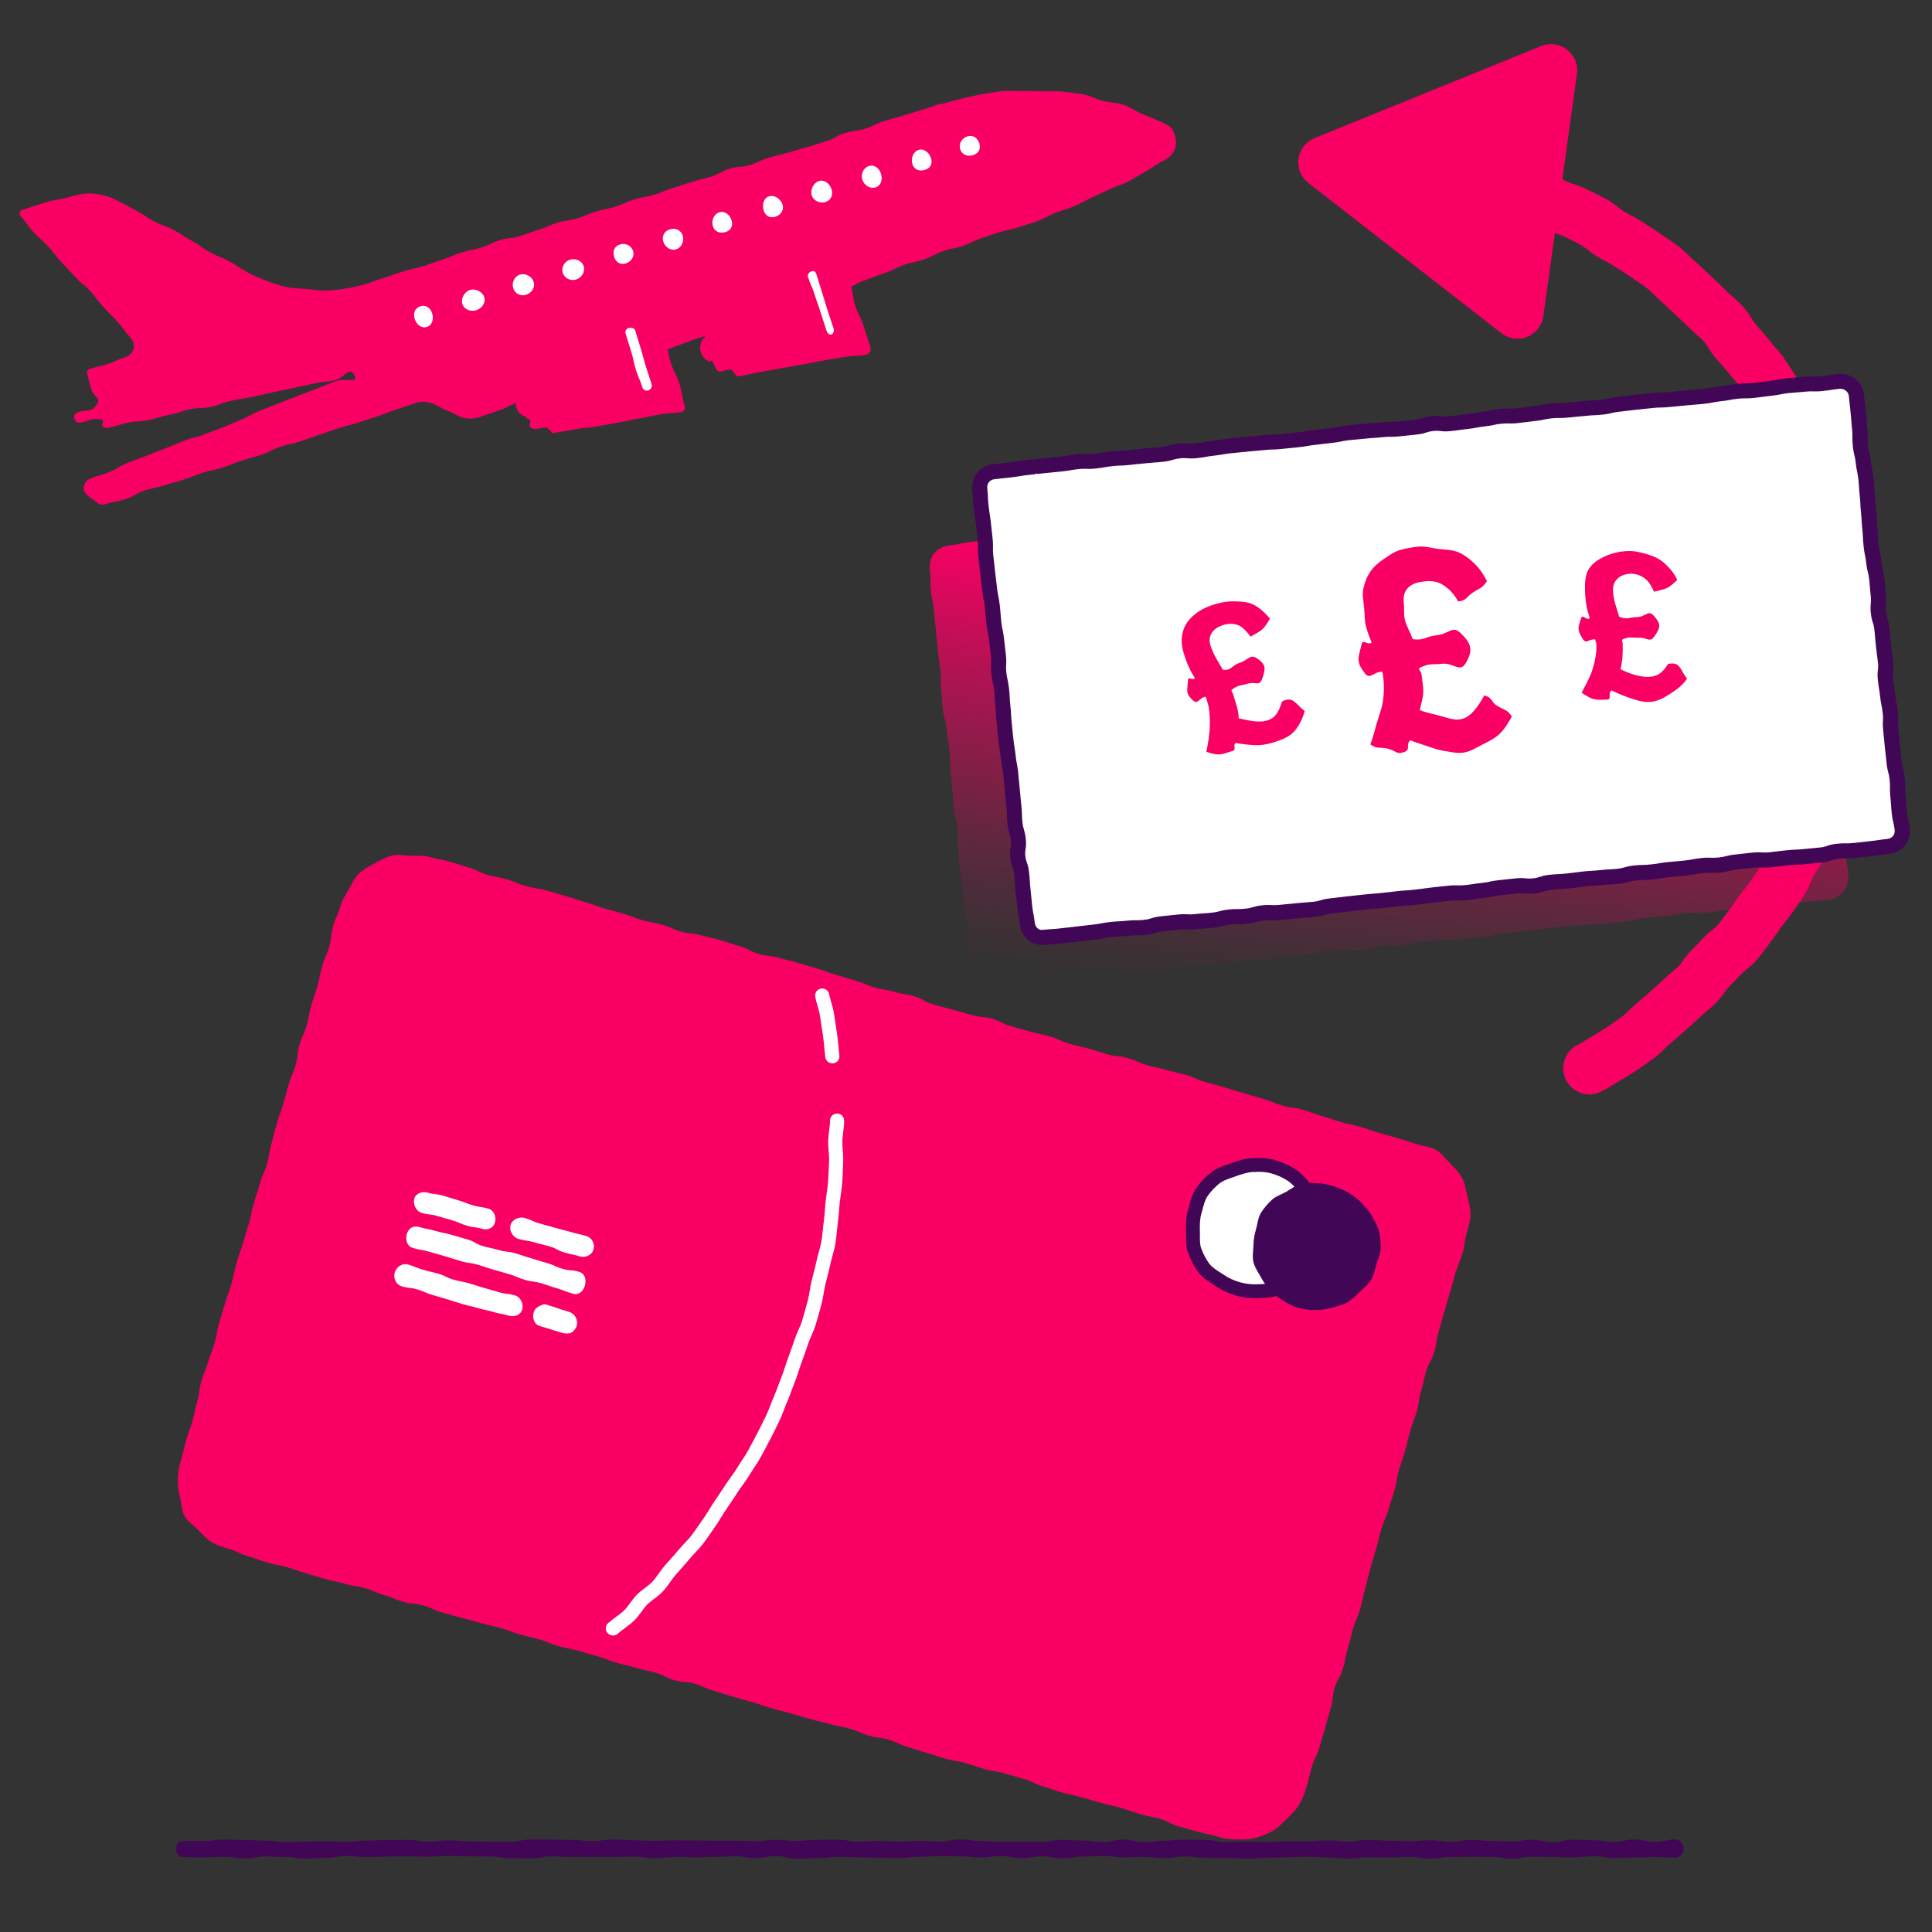
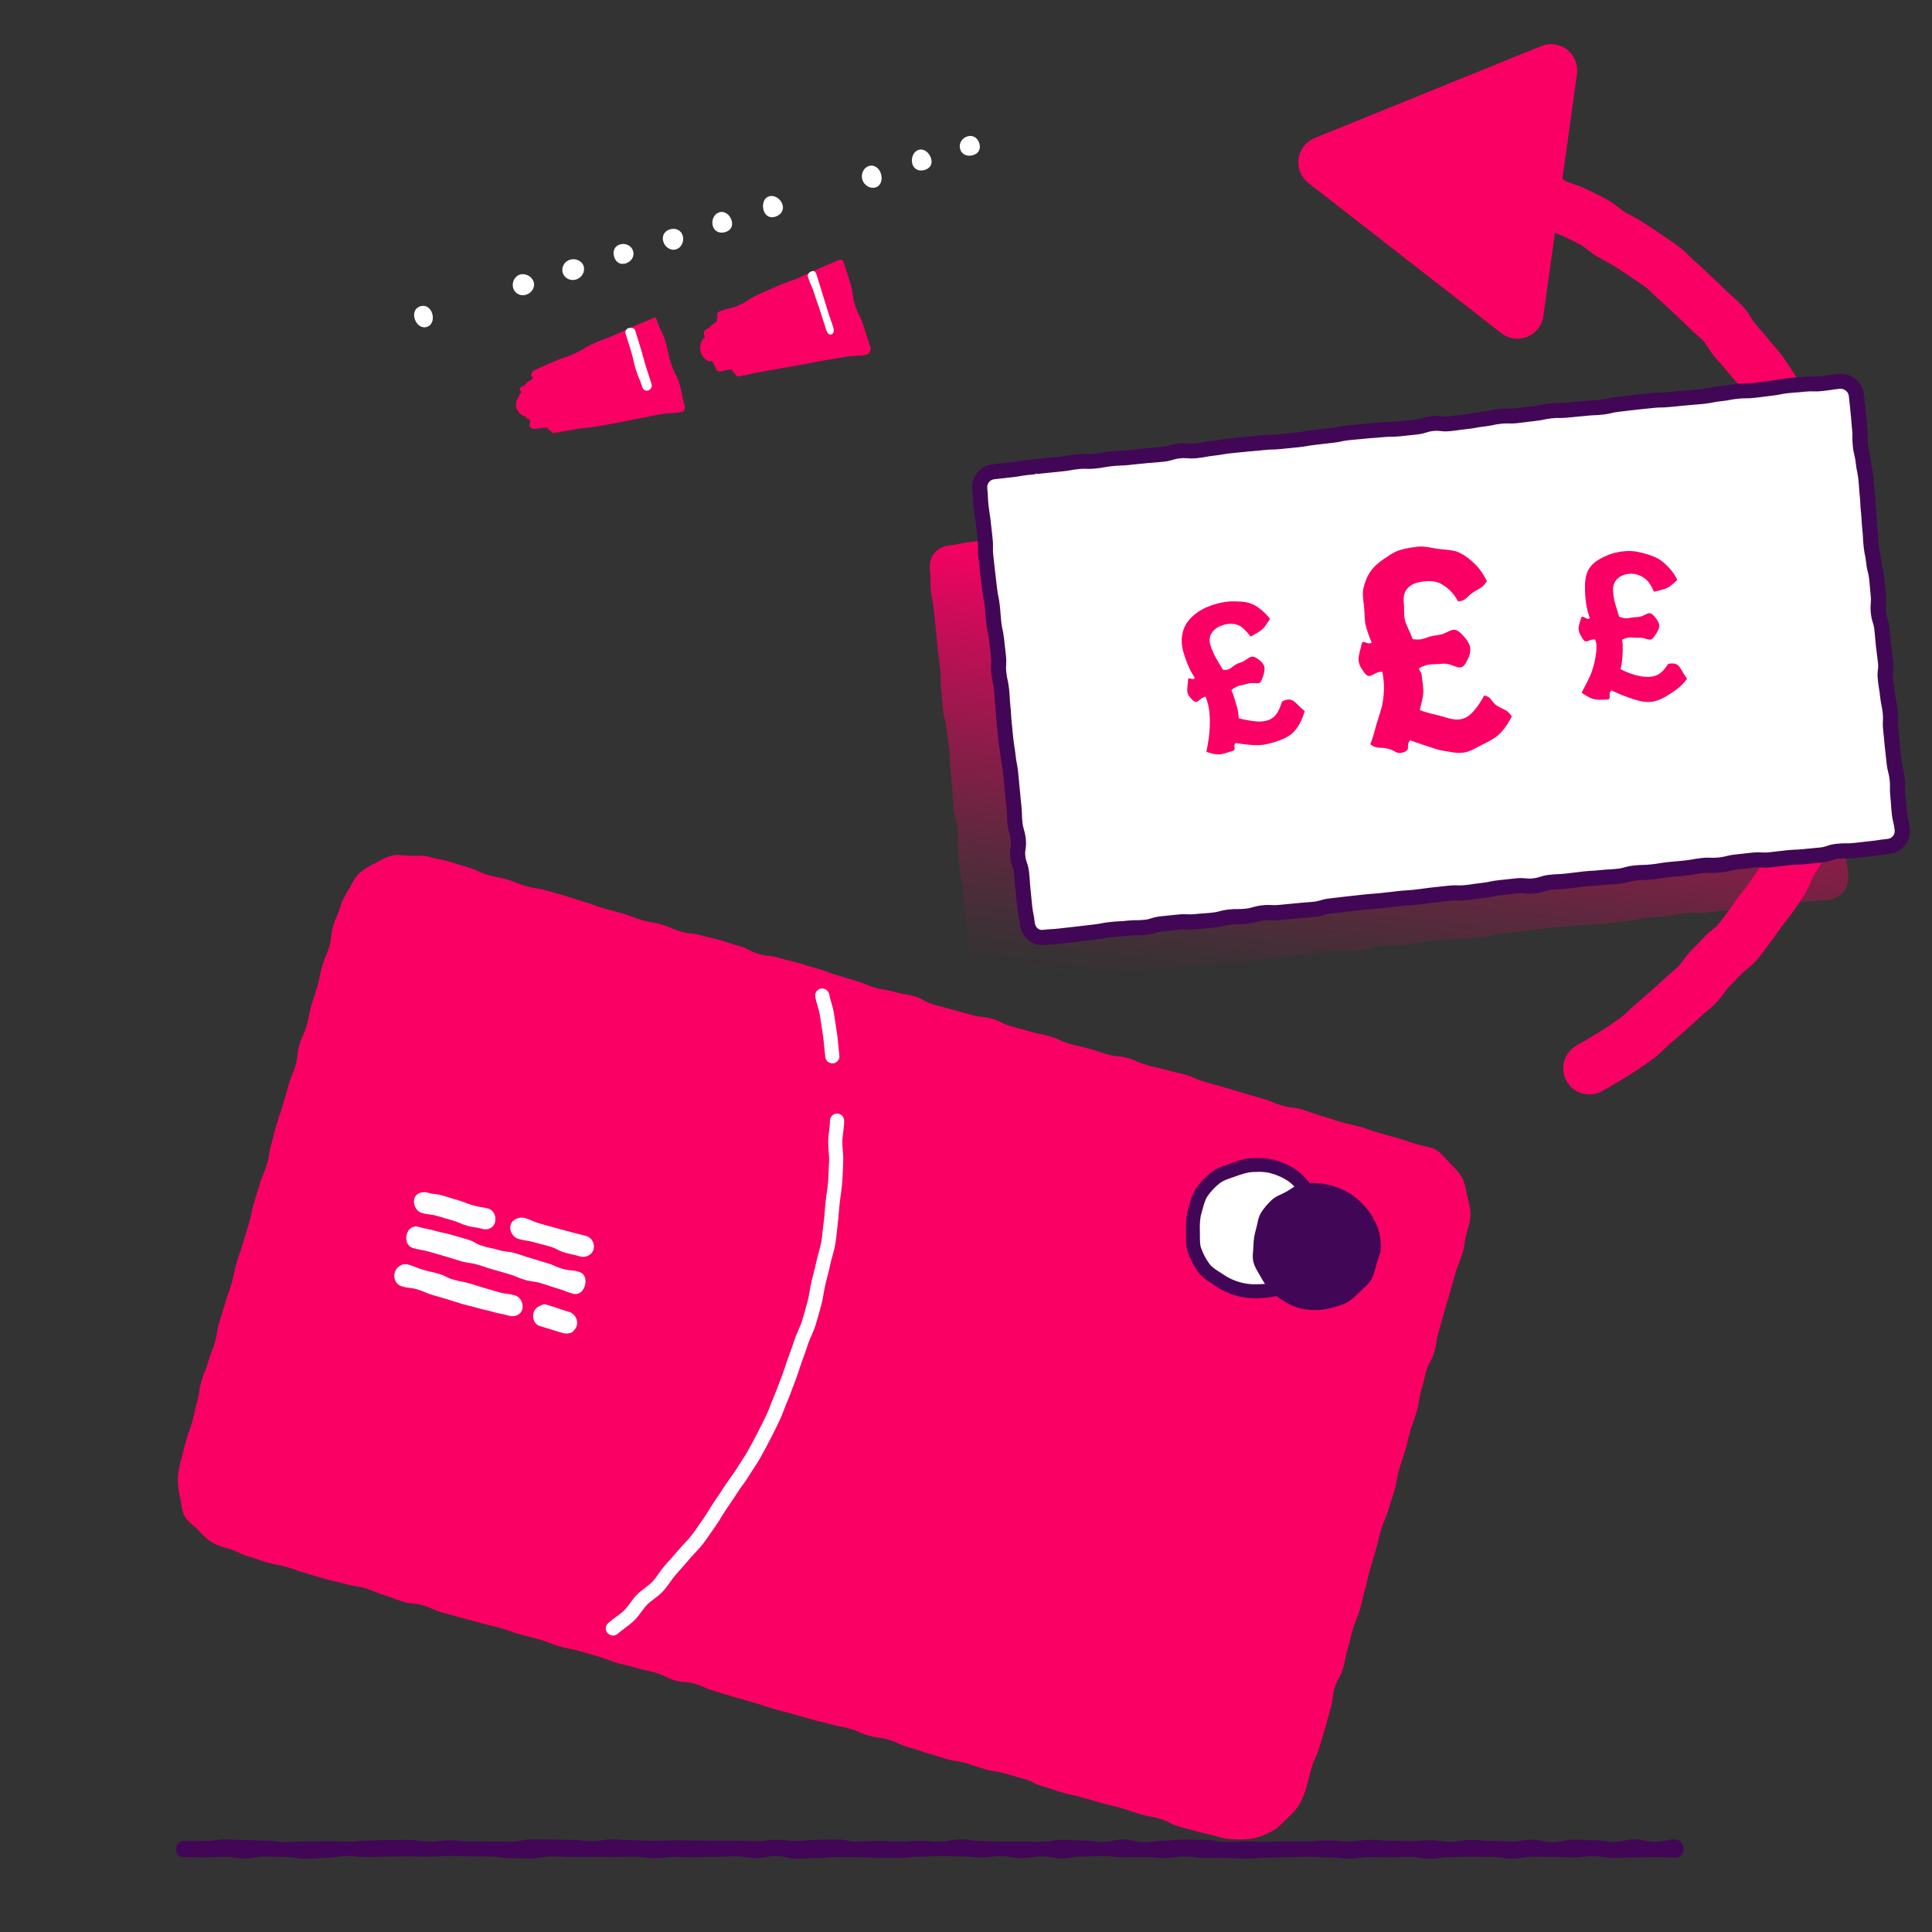
<svg xmlns="http://www.w3.org/2000/svg" xmlns:xlink="http://www.w3.org/1999/xlink" id="uuid-c4fc2f97-c8a4-42e3-9e36-872fbc759116" viewBox="0 0 500 500">
  <rect x="0" y="0" width="500" height="500" fill="#333333" stroke="none" />
  <defs>
    <linearGradient id="uuid-791b0df6-429e-487c-b6f5-ae52389e6e7c" x1="-400.06" y1="-276.85" x2="-400.06" y2="-410.31" gradientTransform="translate(702.9 588.74) rotate(7.13) scale(1 .95) skewX(-1.28)" gradientUnits="userSpaceOnUse">
      <stop offset=".14" stop-color="#fa0064" stop-opacity="0" />
      <stop offset=".22" stop-color="#fa0064" stop-opacity=".06" />
      <stop offset=".38" stop-color="#fa0064" stop-opacity=".21" />
      <stop offset=".59" stop-color="#fa0064" stop-opacity=".46" />
      <stop offset=".86" stop-color="#fa0064" stop-opacity=".8" />
      <stop offset="1" stop-color="#fa0064" />
    </linearGradient>
    <linearGradient id="uuid-5b70ca10-1bd3-4459-9bb7-3b7a341c79c6" x1="-400.75" y1="-273.33" x2="-400.75" y2="-408.33" gradientTransform="translate(705.38 611.94) rotate(7.78)" gradientUnits="userSpaceOnUse">
      <stop offset=".14" stop-color="#fa0064" stop-opacity="0" />
      <stop offset=".22" stop-color="#fa0064" stop-opacity=".06" />
      <stop offset=".38" stop-color="#fa0064" stop-opacity=".21" />
      <stop offset=".59" stop-color="#fa0064" stop-opacity=".46" />
      <stop offset=".86" stop-color="#fa0064" stop-opacity=".8" />
      <stop offset="1" stop-color="#fa0064" />
    </linearGradient>
    <linearGradient id="uuid-dd6f49fc-9c23-40e8-af43-f4bafc1f439e" x1="-450.2" y1="-273.29" x2="-450.2" y2="-408.85" xlink:href="#uuid-5b70ca10-1bd3-4459-9bb7-3b7a341c79c6" />
    <linearGradient id="uuid-bc226c94-1d66-4e89-b76f-c7dc2291de6a" x1="-346.86" y1="-272.52" x2="-346.86" y2="-408.15" xlink:href="#uuid-5b70ca10-1bd3-4459-9bb7-3b7a341c79c6" />
  </defs>
  <path d="M484.38,171.09c.18-1.14,.38-2.44,.39-3.92,0-1.49-.2-2.85-.37-3.95-.1-.65-.19-1.27-.21-1.71-.02-.64-.02-1.29-.01-1.94,0-1.12,.02-2.39-.09-3.73-.05-.64-.08-1.29-.11-1.93-.05-1.13-.1-2.4-.27-3.73-.2-1.57-.63-2.92-.97-4-.19-.6-.37-1.16-.43-1.51-.09-.56-.18-1.12-.27-1.68-.19-1.25-.39-2.54-.68-3.89-.13-.63-.24-1.26-.35-1.9-.19-1.11-.4-2.36-.74-3.66-.34-1.32-.74-2.52-1.12-3.69-.19-.57-.38-1.14-.55-1.72-.14-.46-.27-1.08-.4-1.74-.23-1.13-.48-2.41-.97-3.79-.45-1.27-.99-2.43-1.46-3.46-.27-.59-.54-1.17-.79-1.77-.63-1.56-1.39-3.4-2.23-5.22l-.47-1.04c-.61-1.33-1.23-2.71-1.96-4.11-.69-1.33-1.5-2.44-2.15-3.33-.39-.53-.75-1.04-.98-1.43-.24-.41-.5-.99-.77-1.59-.48-1.05-1.02-2.25-1.81-3.49l-.24-.38c-.91-1.43-1.86-2.9-2.9-4.38-.79-1.11-1.62-2.05-2.35-2.89-.46-.52-.89-1.01-1.23-1.46-.82-1.06-1.64-1.98-2.44-2.88-.41-.46-.82-.92-1.21-1.39-.24-.28-.55-.78-.89-1.31-.6-.95-1.35-2.13-2.4-3.28-.93-1.01-1.87-1.83-2.71-2.57-.52-.46-1.01-.89-1.4-1.28-1.2-1.21-2.49-2.44-4.05-3.88-.42-.39-.83-.78-1.24-1.17-.91-.86-1.85-1.75-2.89-2.64-.42-.36-.89-.82-1.38-1.3-.79-.78-1.69-1.66-2.76-2.5-1.04-.81-2.08-1.5-3.01-2.11-.55-.36-1.09-.71-1.62-1.1-1.07-.78-2.12-1.44-3.14-2.09-.52-.33-1.04-.66-1.55-1-1.11-.74-2.2-1.32-3.17-1.84-.57-.31-1.14-.61-1.69-.94-.38-.23-.88-.61-1.4-1.02-.9-.7-1.93-1.49-3.21-2.21-1.17-.65-2.31-1.2-3.42-1.74-.53-.26-1.07-.52-1.6-.78-1.3-.66-2.52-1.06-3.6-1.42-.63-.21-1.23-.41-1.64-.6-.23-.1-.69-.42-1.12-.71l3.77-27.16c.33-2.4-.64-4.79-2.55-6.28-1.91-1.49-4.47-1.84-6.71-.93l-58.64,23.81c-2.24,.91-3.83,2.95-4.16,5.34-.33,2.4,.64,4.79,2.55,6.28l49.94,38.88c1.21,.94,2.68,1.43,4.16,1.43,.86,0,1.72-.16,2.55-.5,2.24-.91,3.83-2.95,4.16-5.34l2.99-21.51c.13,.04,.28,.1,.41,.14,.7,.24,1.37,.46,1.78,.67,.6,.3,1.2,.59,1.8,.88,.98,.48,1.91,.92,2.74,1.39,.39,.22,.94,.64,1.52,1.09,.75,.58,1.61,1.24,2.64,1.87,.81,.49,1.62,.93,2.33,1.31,.77,.42,1.51,.81,2.09,1.19,.59,.39,1.19,.77,1.78,1.15,.89,.56,1.72,1.09,2.46,1.63,.69,.5,1.41,.97,2.12,1.44,.77,.5,1.49,.98,2.07,1.44,.48,.38,1.04,.93,1.63,1.51,.61,.6,1.31,1.29,2.09,1.95,.76,.65,1.52,1.37,2.34,2.15,.46,.44,.92,.87,1.38,1.3,1.43,1.32,2.59,2.43,3.66,3.5,.72,.72,1.45,1.35,2.09,1.91,.63,.55,1.22,1.07,1.64,1.53,.23,.25,.59,.82,.94,1.36,.51,.81,1.15,1.81,1.99,2.8,.47,.55,.95,1.09,1.43,1.63,.68,.77,1.32,1.49,1.87,2.19,.6,.78,1.22,1.48,1.77,2.1,.57,.64,1.1,1.25,1.48,1.78,.86,1.21,1.68,2.49,2.54,3.84l.24,.38c.27,.42,.56,1.07,.88,1.77,.38,.83,.81,1.78,1.38,2.77,.59,1.02,1.22,1.88,1.77,2.64,.44,.6,.85,1.17,1.06,1.57,.57,1.1,1.1,2.27,1.66,3.5l.49,1.08c.73,1.58,1.42,3.24,1.99,4.66,.32,.79,.68,1.57,1.03,2.34,.39,.83,.75,1.62,1,2.32,.16,.46,.31,1.17,.46,1.92,.18,.91,.39,1.94,.73,3.03,.2,.67,.42,1.33,.64,1.99,.33,1.01,.65,1.96,.88,2.85,.19,.75,.34,1.62,.5,2.54,.14,.82,.28,1.63,.45,2.44,.21,.97,.37,2.02,.54,3.12,.1,.63,.19,1.25,.3,1.88,.22,1.3,.58,2.45,.88,3.37,.19,.58,.4,1.24,.44,1.57,.1,.78,.14,1.68,.18,2.63,.04,.82,.07,1.64,.14,2.45,.06,.74,.05,1.61,.05,2.54,0,.85,0,1.7,.02,2.55,.05,1.2,.21,2.27,.35,3.22,.11,.73,.21,1.41,.21,1.85,0,.46-.11,1.15-.23,1.88-.15,.94-.31,2-.37,3.19-.05,1.1-.01,2.12,.03,3.02,.03,.79,.06,1.54,.01,2.07-.06,.66-.11,1.32-.16,1.99-.08,1.1-.16,2.13-.28,3.08-.1,.77-.3,1.64-.5,2.56-.18,.81-.36,1.62-.5,2.43-.15,.84-.27,1.69-.38,2.55-.12,.91-.23,1.77-.39,2.48-.21,.92-.5,1.91-.8,2.95-.19,.65-.38,1.3-.56,1.95-.13,.48-.42,1.14-.72,1.84-.37,.85-.78,1.8-1.13,2.89-.63,1.94-1.13,3.42-1.64,4.78-.2,.54-.4,1.08-.59,1.63-.4,1.1-.77,2.14-1.18,3.1-.29,.67-.56,1.35-.83,2.04-.38,.95-.73,1.85-1.11,2.63-.22,.46-.61,1.05-1.01,1.68-.44,.67-.94,1.44-1.41,2.3-.53,.97-.91,1.88-1.25,2.68-.26,.63-.51,1.22-.72,1.56-.46,.75-1,1.53-1.58,2.36-.35,.51-.71,1.01-1.05,1.52-.39,.58-.91,1.22-1.45,1.9-.48,.6-.96,1.2-1.42,1.83-.45,.61-.88,1.24-1.32,1.88-.49,.72-.96,1.41-1.41,1.97-.49,.61-.96,1.25-1.43,1.88-.51,.69-.99,1.35-1.46,1.88-.17,.2-.67,.6-1.07,.92-.73,.58-1.63,1.31-2.5,2.25-1.08,1.17-2.19,2.32-3.29,3.43-.96,.97-1.68,1.98-2.25,2.78-.29,.42-.66,.93-.85,1.11-.46,.45-1.04,.93-1.65,1.45-.63,.53-1.34,1.12-2.05,1.79-1.18,1.11-2.38,2.2-3.59,3.28-1.35,1.2-2.54,2.23-3.65,3.15-.79,.66-1.47,1.32-2.07,1.91-.54,.53-1.05,1.02-1.46,1.34-.78,.6-1.65,1.2-2.58,1.83-.44,.3-.87,.6-1.3,.9-.72,.5-1.56,1.01-2.45,1.54-.52,.31-1.04,.62-1.55,.94-1.52,.95-2.8,1.7-4,2.35-3.29,1.78-4.51,5.89-2.73,9.18,1.23,2.26,3.56,3.55,5.96,3.55,1.09,0,2.2-.26,3.22-.82,1.45-.79,2.95-1.66,4.71-2.76,.44-.28,.89-.54,1.34-.81,1.05-.63,2.13-1.28,3.25-2.06,.39-.28,.79-.55,1.19-.82,1.04-.71,2.11-1.44,3.19-2.28,1.05-.81,1.91-1.65,2.67-2.39,.46-.45,.9-.88,1.28-1.19,1.22-1.02,2.52-2.14,3.98-3.44,1.41-1.26,2.68-2.41,3.86-3.52,.47-.45,.98-.86,1.48-1.28,.75-.62,1.59-1.33,2.42-2.15,1.05-1.03,1.81-2.09,2.41-2.95,.3-.42,.64-.91,.83-1.09,1.2-1.21,2.42-2.48,3.6-3.75,.2-.21,.64-.56,1.06-.9,.83-.67,1.86-1.49,2.83-2.62,.81-.93,1.5-1.87,2.11-2.7,.36-.49,.72-.98,1.1-1.45,.78-.97,1.45-1.95,2.04-2.81,.34-.49,.67-.99,1.02-1.46,.35-.48,.72-.94,1.09-1.4,.66-.82,1.4-1.75,2.11-2.8,.3-.45,.61-.89,.92-1.33,.67-.96,1.37-1.96,2.04-3.06,.74-1.21,1.24-2.41,1.65-3.37,.23-.55,.45-1.08,.65-1.43,.22-.41,.54-.9,.88-1.42,.59-.91,1.26-1.93,1.85-3.16s1.06-2.41,1.51-3.54c.23-.57,.45-1.14,.69-1.7,.56-1.32,1.02-2.6,1.47-3.83,.18-.49,.36-.99,.54-1.48,.58-1.56,1.15-3.22,1.85-5.36,.15-.46,.4-1.04,.67-1.65,.46-1.06,.98-2.25,1.37-3.67,.15-.57,.32-1.13,.49-1.7,.35-1.2,.72-2.44,1.02-3.79,.3-1.32,.46-2.59,.61-3.71,.08-.64,.17-1.28,.28-1.91,.11-.63,.26-1.26,.39-1.89,.25-1.1,.52-2.35,.7-3.69,.18-1.36,.28-2.65,.37-3.9,.04-.59,.09-1.17,.14-1.76,.13-1.42,.08-2.71,.03-3.84-.03-.68-.05-1.32-.03-1.83,.02-.45,.12-1.07,.22-1.73Z" fill="#fa0064" />
  <path d="M433.63,480.76c-2.64,0-2.64-.14-5.29-.14s-2.64,.09-5.29,.09-2.65,.14-5.29,.14-2.64-.46-5.29-.46-2.64,.31-5.29,.31-2.64-.1-5.29-.1-2.64-.08-5.29-.08-2.64,.49-5.29,.49-2.64-.44-5.29-.44-2.65-.03-5.29-.03-2.64,.08-5.29,.08-2.64,.4-5.29,.4-2.64-.45-5.29-.45-2.64,.12-5.29,.12-2.64-.04-5.29-.04-2.65,.35-5.29,.35-2.64-.28-5.29-.28-2.64-.19-5.29-.19-2.64,.13-5.29,.13-2.64,.11-5.29,.11-2.65,.25-5.29,.25-2.65-.18-5.29-.18-2.64-.03-5.29-.03-2.64-.34-5.29-.34-2.64,.4-5.29,.4-2.65-.27-5.29-.27-2.64,.07-5.29,.07-2.64-.34-5.29-.34-2.64,.15-5.29,.15-2.65,.48-5.29,.48-2.64-.53-5.29-.53-2.64,.44-5.29,.44-2.65-.51-5.29-.51-2.65,.36-5.29,.36-2.64-.29-5.29-.29-2.64-.08-5.28-.08-2.64,.18-5.28,.18-2.64,.32-5.29,.32-2.65-.05-5.29-.05-2.64-.15-5.29-.15-2.64-.05-5.29-.05-2.64,.28-5.29,.28-2.64,.14-5.29,.14-2.65-.65-5.29-.65-2.64,.51-5.29,.51-2.64-.48-5.29-.48-2.65,.17-5.29,.17-2.65,.1-5.29,.1-2.64-.08-5.29-.08-2.65,.3-5.29,.3-2.65-.39-5.29-.39-2.64,.11-5.29,.11-2.65-.03-5.29-.03-2.65,.02-5.29,.02-2.65-.16-5.29-.16-2.65,.51-5.29,.51-2.65-.04-5.29-.04-2.65-.45-5.29-.45-2.65-.04-5.29-.04-2.65-.1-5.29-.1-2.65,.19-5.29,.19-2.65-.08-5.29-.08-2.65,.05-5.29,.05-2.64,.15-5.29,.15-2.65-.31-5.29-.31-2.65,.48-5.29,.48-2.65,.24-5.29,.24-2.65-.45-5.29-.45-2.65-.13-5.3-.13-2.65,.5-5.29,.5-2.65-.4-5.3-.4-2.65,.13-5.3,.13-2.65-.06-5.3-.06c-1.18,0-1.88-.91-1.88-2.09s.7-2.09,1.88-2.09c2.64,0,2.64,0,5.29,0s2.64-.4,5.29-.4,2.65,.14,5.29,.14,2.64,.16,5.29,.16,2.64,.38,5.29,.38,2.64-.14,5.29-.14,2.64-.08,5.29-.08,2.64,.13,5.29,.13,2.64-.31,5.29-.31,2.65-.13,5.29-.13,2.64-.06,5.29-.06,2.64,.47,5.29,.47,2.64-.35,5.29-.35,2.64,.3,5.29,.3,2.64,.06,5.29,.06,2.65,.02,5.29,.02,2.64-.59,5.29-.59,2.64,.02,5.29,.02,2.64,.08,5.29,.08,2.64,.33,5.29,.33,2.65-.44,5.29-.44,2.65,.2,5.29,.2,2.64,.16,5.29,.16,2.64-.13,5.29-.13,2.64,.03,5.29,.03,2.65,.07,5.29,.07,2.64,0,5.29,0,2.64,.12,5.29,.12,2.64-.38,5.29-.38,2.65,.31,5.29,.31,2.64-.29,5.29-.29,2.64-.06,5.29-.06,2.65,.54,5.29,.54,2.65-.19,5.29-.19,2.64,.19,5.29,.19,2.64-.22,5.28-.22,2.64,.23,5.28,.23,2.64-.6,5.29-.6,2.65,.42,5.29,.42,2.64,.19,5.29,.19,2.64-.02,5.29-.02,2.64,.06,5.29,.06,2.64-.55,5.29-.55,2.65,.2,5.29,.2,2.64,.37,5.29,.37,2.64-.64,5.29-.64,2.65,.69,5.29,.69,2.65-.39,5.29-.39,2.64-.28,5.29-.28,2.65,.08,5.29,.08,2.65,.56,5.29,.56,2.64-.1,5.29-.1,2.65,.09,5.29,.09,2.65-.17,5.29-.17,2.65,.04,5.29,.04,2.65-.29,5.29-.29,2.65,.32,5.29,.32,2.65-.46,5.29-.46,2.65,.22,5.29,.22,2.65,.13,5.29,.13,2.65-.26,5.29-.26,2.65,.42,5.29,.42,2.65-.51,5.29-.51,2.64,.29,5.29,.29,2.65,.12,5.29,.12,2.65-.44,5.29-.44,2.65,.64,5.29,.64,2.65-.66,5.29-.66,2.65,.16,5.3,.16,2.65,.43,5.29,.43,2.65-.65,5.3-.65,2.65,.63,5.3,.63,2.65-.62,5.3-.62c1.18,0,2.12,1.3,2.12,2.47s-.94,2.24-2.12,2.24Z" fill="#420656" />
  <g id="uuid-5e1a6e60-b44c-4c54-bcae-34907d88e091">
    <path d="M472.96,232.89c-2.62,.28-2.63,.16-5.25,.44s-2.65,.05-5.27,.33-2.62,.25-5.24,.53-2.62,.3-5.23,.58-2.59,.51-5.21,.79-2.61,.36-5.23,.64-2.67-.15-5.29,.13-2.6,.46-5.22,.74-2.63,.19-5.25,.47-2.58,.64-5.2,.93-2.62,.31-5.24,.59-2.65,.04-5.27,.32-2.63,.16-5.25,.44-2.63,.21-5.25,.49-2.61,.39-5.23,.67-2.62,.29-5.24,.57-2.58,.63-5.2,.91-2.62,.28-5.24,.57-2.66-.09-5.28,.19-2.62,.26-5.24,.54-2.59,.56-5.21,.84-2.67-.17-5.29,.12-2.56,.87-5.18,1.15-2.66-.1-5.28,.18-2.64,.08-5.27,.36-2.6,.46-5.22,.75-2.62,.3-5.24,.58-2.61,.36-5.24,.64-2.63,.21-5.25,.49-2.65,.03-5.27,.31-2.62,.32-5.24,.6-2.63,.17-5.25,.45-2.61,.36-5.24,.64-2.62,.28-5.25,.56-2.63,.24-5.25,.52-2.58,.67-5.2,.96-2.63,.18-5.26,.46-2.65,.06-5.27,.34-2.57,.76-5.2,1.04-2.67-.08-5.29,.2-2.61,.43-5.24,.72c-1.63,.17-3.17-.37-4.35-1.33s-1.72-2.37-1.9-4c-.28-2.57-.73-2.52-1.01-5.09s-.08-2.59-.35-5.16-.51-2.54-.78-5.11-.18-2.58-.45-5.15-.51-2.54-.79-5.11-.18-2.58-.45-5.15,.18-2.62-.1-5.19-.71-2.52-.99-5.09-.1-2.58-.38-5.15-.18-2.58-.46-5.15-.05-2.59-.32-5.16-.39-2.56-.66-5.12-.71-2.52-.99-5.09-.14-2.58-.42-5.15,.03-2.6-.25-5.17-.37-2.56-.64-5.13-.23-2.57-.5-5.14-.25-2.57-.53-5.14-.49-2.55-.77-5.12,.06-2.61-.22-5.18c-.17-1.63,.08-3.14,1.03-4.32s2.36-1.94,3.98-2.11c2.62-.28,2.59-.57,5.21-.85s2.61-.41,5.23-.69,2.63-.21,5.25-.49,2.62-.24,5.24-.52,2.66,.13,5.28-.15,2.59-.56,5.21-.84,2.61-.39,5.23-.67,2.64-.12,5.26-.41,2.65,.03,5.27-.25,2.62-.3,5.24-.58,2.56-.81,5.18-1.09,2.67,.15,5.29-.13,2.6-.43,5.22-.71,2.65-.02,5.27-.3,2.57-.74,5.19-1.02,2.62-.26,5.25-.54,2.67,.16,5.29-.12,2.6-.51,5.22-.8,2.62-.26,5.25-.54,2.58-.66,5.2-.94,2.63-.25,5.25-.53,2.64-.09,5.26-.37,2.61-.39,5.23-.67,2.65-.01,5.27-.29,2.62-.32,5.24-.6,2.66,.04,5.28-.24,2.61-.43,5.23-.72,2.58-.63,5.21-.91,2.68,.21,5.3-.07,2.56-.85,5.18-1.13,2.68,.22,5.3-.06,2.56-.81,5.18-1.09,2.68,.27,5.3-.01,2.61-.42,5.23-.7,2.61-.45,5.23-.73,2.59-.59,5.21-.87,2.65-.04,5.27-.33,2.66,.12,5.29-.16,2.57-.8,5.19-1.08,2.65-.02,5.28-.3,2.59-.64,5.21-.92c1.63-.17,3.02,.88,4.2,1.83s2.3,2.11,2.47,3.74c.28,2.57,.14,2.58,.41,5.15s.36,2.56,.64,5.13,.42,2.55,.69,5.12-.18,2.62,.09,5.19,.58,2.53,.86,5.1,.17,2.58,.45,5.15,.19,2.58,.47,5.15,.76,2.52,1.04,5.09-.17,2.61,.11,5.18,.25,2.57,.53,5.14,.35,2.56,.63,5.13,.68,2.53,.95,5.09-.17,2.62,.11,5.19,.4,2.56,.67,5.13,.23,2.57,.51,5.14,.62,2.53,.89,5.1,0,2.6,.27,5.17,.08,2.59,.36,5.16,.4,2.56,.68,5.13,.39,2.56,.66,5.13c.17,1.63-.16,3.41-1.11,4.59s-2.6,2.09-4.23,2.27Z" fill="url(#uuid-791b0df6-429e-487c-b6f5-ae52389e6e7c)" />
  </g>
  <path d="M378.39,204.19c-.73,1.37-2.32,3.01-3.76,4.47-1.2,1.22-2.52,2.41-4.28,3.27-1.53,.75-3.22,1.09-5.21,1.31-2.44,.26-4.79,.72-6.96,.17-2.37-.6-4.67-2.13-6.67-2.94-1.43,1.06,.56,3.06-1.21,3.27-4.63,.56-4.84,.21-9.11-1.67,.71-1.69,1.1-3.72,1.67-5.65s.97-3.8,1.26-5.65c.34-2.12,.5-4.03,.32-5.72-.08-.74,.18-1.34,.04-2-2.34-.08-2.94,2.03-4.36,.17-2.34-3.08-2.44-3.8-1.54-7.57,.32-1.34,2.67,1.13,3.42-.02-1-2.36-1.72-5.25-2.17-9.39-.23-2.17-.81-4.19-.28-5.95,.59-1.95,1.74-3.76,3.18-5.15,1.34-1.3,3.39-1.73,5.39-2.49,1.71-.65,3.48-1.61,5.63-1.84,2.52-.27,4.92-.07,7.15,.41,2.37,.51,4.57,1.42,6.48,2.95,1.73,1.38,3.11,3.15,4.36,5.49-3.07,3.43-3.28,3.64-7.66,5.07-1.07-2.06-2.35-3.29-3.57-4.12-1.79-1.22-3.55-1.57-5.18-1.39-3.33,.36-5.57,2.16-5.26,5.79,.2,1.83,.09,3.41,.53,4.81,.49,1.55,1.17,3.29,1.73,4.88,3.13,.42,3.22-.42,6.36-.76s3.99-3.16,6.23-.94c2.75,2.72,3.02,4.46,1.05,7.79-1.47,2.48-3.11-.13-5.97,.17s-3.2-.55-5.83,.64c-.85,.38,.53,1.18,.64,2.11,.36,3.4,.33,6.31-.19,9.06,1.64,.69,2.85,1.69,4.47,2.12,1.86,.5,3.74,.84,5.28,.68,3.18-.34,4.49-3.04,6.36-6.46,4.33-1.21,4.48,1.95,7.64,5.06Z" fill="url(#uuid-5b70ca10-1bd3-4459-9bb7-3b7a341c79c6)" />
  <path d="M324.35,203.27c-.49,1.54-1.61,3.18-3.18,4.87-1.24,1.32-2.55,2.98-4.72,3.64-1.71,.52-3.5,.59-5.12,.49-1.78-.11-3.45-.68-4.99-.99-.88,.95,.66,2.06-.57,2.45-3.25,1.03-3.48,.72-6.71-.36,.42-1.94,.52-3.95,.61-6.11,.1-2.36-.24-4.52-.75-6.23-.16-.52,.09-.68-.11-1.13-1.69,.26-1.87,1.51-3.14,.37-2.1-1.89-1.57-2.35-1.43-5.17,.05-1,1.01,.27,1.4-.65-1.04-1.56-2.04-3.26-2.92-6.17-.63-2.08-.93-4.16-.45-5.87,.51-1.82,1.97-3.33,3.6-4.62,1.36-1.08,3.06-2.14,5.13-2.76,2.71-.82,5.45-.99,7.87-.38s4.24,2.07,6.12,4.41c-1.34,3.08-1.38,4.03-4.69,4.6-2.58-3.3-4.97-2.91-6.89-2.33-2.34,.7-4.11,2.06-3.4,4.62,.82,2.7,2.05,4.17,3.23,6.2,4.6-.29,4.42-3.91,8.88-2.74,2.73,.71,3.07,3.13,1.28,5.31-2.67,3.25-4.14,.48-7.92,2.32-.61,.3,.76,.89,.97,1.53,.72,2.39,.5,4.82,.5,6.87,2.73,.59,5.68,.77,7.7,.16,2.23-.67,2.8-2.73,3.68-5.43,2.93-1.38,3.47,1.11,6.02,3.09Z" fill="url(#uuid-dd6f49fc-9c23-40e8-af43-f4bafc1f439e)" />
  <path d="M427.7,193.24c-.87,1.36-2.54,3.13-4.5,4.35-1.54,.96-3.38,1.78-5.65,1.85-1.79,.06-3.55-.02-5.1-.53-1.69-.57-2.9-1.28-4.32-1.97-1.1,.69-.09,2.29-1.39,2.35-3.4,.16-3.71-.48-6.54-2.36,.9-1.77,1.87-3.82,2.52-5.88,.71-2.25,1.21-4.51,1.15-6.3-.02-.54-.16-1.35-.23-1.84-1.7-.18-2.32,1.75-3.26,.32-1.54-2.36-1.25-2.83-.4-5.52,.31-.96,1.07,.48,1.68-.32-.6-1.77-.99-3.5-1.09-6.53-.07-2.17,.34-4.2,1.24-5.73,.96-1.62,2.74-2.61,4.65-3.44,1.6-.69,3.46-.98,5.61-1.06,2.83-.09,5.39,.21,7.57,1.43s3.89,3.04,5.11,5.79c-2.09,2.63-2.62,3.81-5.96,3.52-1.65-3.85-4.02-4.62-6.02-4.55-2.44,.08-4.19,1.02-4.16,3.68,.09,2.82,.6,4.57,1.21,6.83,4.52,.9,5-2.17,9.01,.11,2.45,1.39,2.92,4,.63,5.65-3.41,2.46-4.59-1.19-8.72-.38-.67,.13,.12,.99,.16,1.66,.08,2.49-.16,4.64-.69,6.61,2.48,1.28,5.07,2.47,7.18,2.4,2.33-.08,3.4-1.95,4.95-4.34,3.23-.71,3.37,1.64,5.34,4.21Z" fill="url(#uuid-bc226c94-1d66-4e89-b76f-c7dc2291de6a)" />
  <path d="M315.14,475.31c-2.51-.73-2.56-.54-5.07-1.26s-2.53-.65-5.04-1.38-2.36-1.25-4.87-1.97-2.58-.47-5.09-1.2-2.47-.87-4.98-1.6-2.55-.57-5.06-1.29-2.51-.73-5.02-1.45-2.57-.52-5.08-1.25-2.47-.86-4.98-1.59-2.38-1.19-4.88-1.91-2.51-.72-5.02-1.44-2.61-.37-5.12-1.1-2.47-.84-4.98-1.57-2.61-.38-5.11-1.11-2.48-.8-4.99-1.53-2.47-.85-4.98-1.57-2.39-1.13-4.9-1.86-2.63-.32-5.13-1.05-2.41-1.07-4.91-1.8-2.59-.44-5.1-1.17-2.55-.58-5.06-1.31-2.51-.72-5.02-1.44-2.54-.63-5.04-1.36-2.47-.85-4.98-1.58-2.52-.69-5.03-1.42-2.49-.79-5-1.52-2.4-1.11-4.91-1.83-2.67-.17-5.18-.89-2.37-1.2-4.88-1.93-2.56-.56-5.07-1.29-2.55-.58-5.06-1.3-2.44-.97-4.95-1.69-2.51-.72-5.02-1.44-2.58-.47-5.09-1.2-2.43-1-4.94-1.72-2.55-.59-5.06-1.32-2.46-.9-4.97-1.62-2.56-.56-5.07-1.29-2.53-.65-5.04-1.37-2.53-.65-5.04-1.37-2.4-1.11-4.91-1.84-2.65-.23-5.16-.95-2.43-.99-4.94-1.72-2.41-1.06-4.93-1.79-2.61-.39-5.12-1.11-2.57-.51-5.08-1.24-2.5-.76-5.01-1.49-2.47-.86-4.98-1.59-2.58-.48-5.1-1.21-2.47-.88-4.98-1.61-2.38-1.18-4.9-1.91c-1.6-.46-3.14-.91-4.51-1.74s-2.46-2.07-3.58-3.23-2.67-2.08-3.45-3.5-.76-3.2-1.15-4.78-.62-3.11-.58-4.76,.28-3.14,.74-4.74c.74-2.56,.6-2.6,1.34-5.16s.9-2.51,1.64-5.07,.53-2.62,1.27-5.18,.35-2.67,1.09-5.23,1.03-2.48,1.77-5.04,.97-2.49,1.71-5.06,.43-2.65,1.17-5.21,.81-2.54,1.55-5.1,.91-2.51,1.65-5.07,.51-2.63,1.26-5.19,.91-2.51,1.65-5.08,.79-2.55,1.54-5.11,.53-2.62,1.27-5.18,.82-2.54,1.56-5.1,1.09-2.46,1.83-5.03,.4-2.66,1.14-5.22,.63-2.59,1.37-5.15,.9-2.52,1.65-5.08,.72-2.57,1.46-5.13,1.03-2.48,1.78-5.04,.27-2.7,1.01-5.26,1.13-2.45,1.87-5.01,.47-2.64,1.21-5.2,.85-2.53,1.59-5.1,.52-2.63,1.26-5.19,1.07-2.47,1.81-5.03,.25-2.71,1-5.27,1.1-2.46,1.85-5.03c.46-1.6,1.31-2.98,2.13-4.35s1.48-3.01,2.64-4.13,2.69-1.9,4.12-2.68,2.89-1.61,4.48-2,3.24,.01,4.89,.05,3.24-.16,4.84,.3c2.51,.73,2.58,.47,5.09,1.2s2.49,.8,5,1.53,2.38,1.17,4.89,1.89,2.58,.48,5.09,1.21,2.43,1,4.94,1.73,2.61,.37,5.12,1.1,2.52,.7,5.02,1.43,2.48,.84,4.99,1.56,2.45,.93,4.96,1.65,2.53,.66,5.04,1.39,2.44,.95,4.95,1.68,2.59,.44,5.1,1.17,2.41,1.06,4.92,1.79,2.65,.23,5.16,.96,2.55,.56,5.06,1.29,2.48,.81,4.99,1.54,2.36,1.25,4.87,1.98,2.64,.28,5.15,1,2.55,.59,5.05,1.32,2.49,.78,5,1.5,2.45,.92,4.96,1.64,2.49,.79,5,1.51,2.42,1.02,4.93,1.74,2.6,.4,5.11,1.13,2.6,.42,5.11,1.14,2.33,1.36,4.84,2.09,2.54,.63,5.04,1.36,2.52,.67,5.03,1.4,2.65,.23,5.16,.95,2.37,1.21,4.88,1.93,2.53,.67,5.04,1.4,2.57,.5,5.08,1.23,2.39,1.15,4.9,1.88,2.56,.54,5.07,1.26,2.48,.82,4.99,1.54,2.66,.21,5.17,.94,2.41,1.07,4.92,1.8,2.56,.55,5.07,1.27,2.56,.56,5.07,1.29,2.41,1.08,4.91,1.8,2.52,.69,5.03,1.42,2.49,.78,5,1.5,2.51,.74,5.02,1.46,2.43,1.01,4.94,1.74,2.63,.31,5.14,1.04,2.46,.9,4.97,1.63,2.48,.83,4.99,1.56,2.56,.54,5.07,1.27,2.47,.87,4.98,1.6,2.52,.7,5.04,1.43,2.48,.84,5,1.57c1.6,.46,3.34,.6,4.7,1.42s2.41,2.26,3.53,3.42,2.35,2.32,3.13,3.75,.93,3.1,1.33,4.69,.86,3.12,.83,4.76-.47,3.15-.94,4.75c-.74,2.56-.36,2.67-1.1,5.23s-1.03,2.48-1.78,5.04-.71,2.57-1.45,5.13-.77,2.55-1.51,5.11-.71,2.57-1.45,5.13-.39,2.66-1.13,5.23-1.33,2.39-2.07,4.95-.6,2.6-1.34,5.16-.38,2.67-1.12,5.23-.92,2.51-1.66,5.07-.63,2.59-1.37,5.16-.86,2.53-1.6,5.09-.41,2.66-1.16,5.22-.85,2.53-1.6,5.09-1.08,2.46-1.83,5.03-.63,2.59-1.37,5.16-.76,2.55-1.5,5.11-.57,2.61-1.31,5.17-.55,2.62-1.29,5.18-1.07,2.47-1.81,5.03-.64,2.59-1.38,5.16-.51,2.63-1.25,5.19-1.38,2.38-2.12,4.94-.29,2.7-1.03,5.26-.7,2.57-1.44,5.14-.78,2.55-1.52,5.12-1.2,2.43-1.94,5-.63,2.6-1.37,5.17c-.46,1.6-1.03,3.1-1.85,4.47s-1.99,2.54-3.16,3.65-2.27,2.38-3.69,3.17-2.95,1.46-4.54,1.85-3.23,.44-4.88,.4-3.23-.22-4.83-.69Z" fill="#fa0064" />
  <path d="M340.54,322.55c.49-1.71,.88-3.39,.83-5.08s-.7-3.36-1.28-4.97-1.08-3.32-2.14-4.68-2.24-2.72-3.69-3.7-3.07-1.66-4.77-2.16-3.49-.5-5.18-.45-3.38,.6-4.99,1.18-3.38,1.04-4.74,2.1-2.61,2.37-3.59,3.81-1.28,3.16-1.78,4.87-.54,3.36-.48,5.05-.15,3.53,.43,5.14,1.41,3.24,2.47,4.61,2.66,2.18,4.1,3.16,2.9,1.63,4.6,2.13,3.34,.66,5.03,.61,3.45-.12,5.06-.7,2.99-1.61,4.36-2.67,2.77-2.06,3.75-3.51,1.51-3.04,2-4.74Z" fill="#fff" />
  <path d="M324.78,335.98c-1.72,0-3.34-.23-4.94-.69-1.91-.55-3.58-1.33-5.11-2.37-.31-.21-.63-.41-.94-.62-1.26-.81-2.56-1.64-3.57-2.93-1.1-1.41-2.04-3.18-2.74-5.1-.55-1.51-.54-3.07-.53-4.45,0-.41,0-.83,0-1.24-.06-1.73-.03-3.6,.55-5.61,.09-.33,.18-.65,.27-.98,.4-1.49,.82-3.03,1.75-4.4,1.07-1.58,2.44-3.04,3.97-4.22,1.33-1.04,2.91-1.57,4.29-2.04,.31-.11,.63-.21,.94-.33,1.7-.62,3.53-1.22,5.55-1.29,1.84-.06,3.82-.04,5.74,.52,1.99,.58,3.82,1.41,5.28,2.4,1.73,1.17,3.1,2.8,4.1,4.09,1.08,1.39,1.62,2.94,2.15,4.45l.4,1.12c.58,1.59,1.18,3.24,1.24,5.13,.06,2.02-.42,3.98-.9,5.64-.51,1.77-1.14,3.63-2.24,5.25-1.04,1.54-2.41,2.58-3.72,3.6l-.41,.32c-1.57,1.22-3.02,2.28-4.85,2.94-1.9,.69-3.87,.75-5.62,.81-.22,0-.43,.01-.65,.01Zm.78-32.69c-.41,0-.8,0-1.19,.02-1.49,.05-2.95,.54-4.44,1.07-.33,.12-.67,.23-1,.35-1.23,.42-2.39,.81-3.25,1.48-1.23,.96-2.34,2.13-3.2,3.4-.59,.87-.91,2.06-1.25,3.32-.09,.35-.19,.7-.29,1.04-.44,1.52-.46,3.06-.41,4.49,.01,.46,.01,.92,.01,1.37,0,1.19-.01,2.31,.32,3.21,.57,1.57,1.33,3,2.2,4.12,.62,.8,1.61,1.44,2.66,2.11,.34,.22,.69,.44,1.03,.67,1.22,.83,2.56,1.44,4.1,1.89,1.45,.42,2.87,.59,4.47,.54,1.55-.05,3.14-.1,4.51-.59,1.34-.48,2.54-1.38,3.87-2.4l.42-.33c1.14-.88,2.22-1.71,2.94-2.77,.82-1.21,1.33-2.75,1.76-4.24h0c.4-1.38,.8-3,.76-4.52-.04-1.32-.52-2.63-1.03-4.02l-.41-1.16c-.45-1.29-.88-2.5-1.6-3.43-.84-1.08-1.96-2.43-3.27-3.32-1.15-.78-2.63-1.44-4.26-1.92-1.11-.32-2.3-.4-3.43-.4Z" fill="#420656" />
  <path d="M356.24,327.1c.41-1.42,1.09-2.77,1.12-4.18s-.17-2.94-.51-4.32-1.11-2.68-1.8-3.93-1.66-2.29-2.66-3.34-2.08-1.87-3.33-2.62-2.46-1.3-3.88-1.71-2.78-.77-4.19-.8-2.95-.18-4.33,.16-2.54,1.38-3.8,2.08-2.71,1.13-3.76,2.13-2.04,2.11-2.79,3.36-.84,2.74-1.25,4.15-.64,2.78-.67,4.19-.35,2.96-.01,4.34,1.22,2.64,1.92,3.9,1.47,2.47,2.47,3.51,2.14,1.89,3.39,2.65,2.48,1.42,3.9,1.83,2.87,.51,4.28,.54,2.86-.22,4.25-.56,2.8-.73,4.05-1.42,2.25-1.75,3.29-2.75,2.18-1.9,2.93-3.14,.98-2.65,1.39-4.07Z" fill="#420656" />
  <path d="M126.38,312.8c-1.95-.56-2.03-.3-3.98-.86s-1.89-.76-3.84-1.32-1.94-.61-3.89-1.18c-1.95-.57-2.05-.23-4-.79-1.38-.4-3.12,.18-3.46,1.62-.35,1.45,.46,3.2,1.94,3.63,1.95,.56,2.05,.23,4,.79q1.95,.56,3.9,1.14c1.95,.57,1.88,.81,3.83,1.38s2.04,.27,3.99,.83c1.38,.4,2.89-.27,3.24-1.72,.35-1.45-.25-3.09-1.72-3.52Z" fill="#fff" />
  <path d="M151.73,319.88c-2-.58-2.03-.46-4.03-1.04-2-.58-2.02-.5-4.02-1.08-2-.58-2.01-.54-4.01-1.12s-1.92-.86-3.92-1.44c-1.38-.4-3.28,.44-3.63,1.88-.35,1.45,.58,3.12,2.05,3.55,2,.58,2.08,.29,4.07,.87s2.02,.5,4.02,1.08,1.88,1,3.88,1.58,2.04,.44,4.04,1.02c1.38,.4,3.09-.44,3.44-1.88,.35-1.45-.42-2.99-1.9-3.42Z" fill="#fff" />
  <path d="M149.85,329.14c-2.06-.6-2.19-.16-4.25-.76-2.06-.6-1.97-.9-4.04-1.5s-2.05-.64-4.11-1.24-2.03-.69-4.1-1.29c-2.06-.6-2.17-.24-4.23-.83s-2.1-.45-4.17-1.05-1.91-1.11-3.98-1.7-2.06-.61-4.13-1.2c-2.07-.6-2.12-.42-4.18-1.02s-2.12-.4-4.19-1c-1.7-.49-2.81,.5-3.19,1.82s-.08,3.12,1.62,3.62c2.06,.6,2.13,.36,4.19,.96s2.06,.6,4.12,1.19c2.06,.6,2.05,.65,4.11,1.25,2.06,.6,2.15,.29,4.21,.89,2.06,.6,2.04,.69,4.1,1.28q2.06,.6,4.13,1.19c2.06,.6,1.99,.86,4.05,1.46,2.06,.6,2.15,.29,4.22,.89s2.03,.71,4.1,1.31c2.07,.6,2.01,.79,4.08,1.38,1.7,.49,2.78-.75,3.16-2.07s.17-3.09-1.53-3.58Z" fill="#fff" />
  <path d="M133.18,335.23c-1.96-.57-2.06-.23-4.03-.8q-1.96-.57-3.93-1.14c-1.96-.57-1.95-.62-3.91-1.19s-2.02-.37-3.99-.94c-1.96-.57-1.86-.94-3.82-1.51s-2-.45-3.97-1.02-1.9-.79-3.87-1.36c-1.7-.49-3.11,.74-3.5,2.06s.16,3.09,1.86,3.58c1.96,.57,2.06,.23,4.02,.8s1.88,.84,3.85,1.41c1.96,.57,1.96,.59,3.92,1.16,1.96,.57,1.94,.64,3.91,1.21,1.96,.57,1.99,.47,3.95,1.04s2.01,.43,3.97,1c1.97,.57,2.02,.38,3.99,.95,1.7,.49,3.15-.28,3.53-1.6s-.31-3.19-2-3.68Z" fill="#fff" />
  <path d="M147.25,339.5c-2.97-.86-2.93-1.01-5.9-1.88-.68-.2-1.45,.22-2.07,.56-.59,.33-1.03,.89-1.19,1.56-.35,1.45,.17,3.02,1.65,3.45,2.97,.86,2.95,.94,5.93,1.8,.68,.2,1.66,.18,2.27-.16,.59-.32,1.19-1.18,1.35-1.85,.35-1.45-.56-3.05-2.04-3.48Z" fill="#fff" />
  <path d="M215.4,275.19c-.9,0-1.69-.67-1.81-1.58-.09-.67-.16-1.44-.24-2.27-.09-.97-.18-1.97-.32-3.01-.12-.92-.27-1.86-.42-2.81-.13-.82-.26-1.64-.37-2.44-.13-.95-.41-1.89-.67-2.79-.24-.82-.46-1.59-.59-2.35-.16-1,.52-1.94,1.52-2.1,.99-.16,1.94,.52,2.1,1.52,.09,.54,.28,1.2,.49,1.9,.29,.98,.61,2.1,.79,3.31,.11,.79,.24,1.59,.36,2.4,.15,.97,.3,1.94,.43,2.88,.15,1.12,.25,2.21,.34,3.17,.07,.77,.13,1.49,.22,2.11,.14,1-.57,1.92-1.57,2.06-.08,.01-.17,.02-.25,.02Z" fill="#fff" />
  <path d="M158.61,423.26c-.5,0-1-.21-1.37-.61-.67-.75-.61-1.91,.15-2.58,.68-.6,1.38-1.13,2.07-1.64,.74-.55,1.44-1.07,2.04-1.64,.55-.52,1.04-1.19,1.56-1.9,.53-.73,1.09-1.49,1.77-2.18,.68-.69,1.43-1.25,2.15-1.8,.7-.53,1.36-1.03,1.88-1.59,.56-.6,1.05-1.3,1.58-2.04,.5-.71,1.02-1.44,1.62-2.13,.4-.45,.8-.9,1.2-1.34,.79-.88,1.54-1.71,2.25-2.58,.55-.66,1.13-1.28,1.69-1.88,.65-.69,1.27-1.34,1.8-2.04,.6-.78,1.15-1.59,1.74-2.44,.42-.62,.84-1.23,1.28-1.84,.54-.74,1.02-1.53,1.53-2.36,.42-.69,.84-1.38,1.3-2.05l.1-.15c.93-1.37,1.9-2.79,2.8-4.2,.46-.72,.96-1.4,1.44-2.06,.56-.77,1.09-1.5,1.54-2.25,.41-.69,.86-1.37,1.3-2.04,.54-.82,1.06-1.6,1.5-2.4,.87-1.57,1.7-3.13,2.47-4.62,.71-1.38,1.54-3.02,2.34-4.69,.4-.83,.73-1.7,1.08-2.62,.29-.75,.58-1.5,.9-2.23,.39-.9,.73-1.81,1.09-2.79,.26-.7,.52-1.41,.8-2.1,.36-.88,.65-1.79,.97-2.75,.24-.73,.48-1.47,.75-2.19,.64-1.75,1.21-3.37,1.74-4.93,.29-.86,.64-1.66,.98-2.44,.37-.84,.72-1.64,.96-2.44,.43-1.44,.87-2.99,1.42-5.04,.23-.86,.38-1.75,.54-2.69,.14-.8,.28-1.62,.47-2.45,.17-.71,.35-1.41,.53-2.11,.27-1.02,.52-1.99,.72-2.97,.17-.85,.4-1.68,.63-2.47,.25-.91,.49-1.77,.64-2.62,.16-.94,.26-1.89,.36-2.89,.08-.77,.16-1.55,.27-2.32,.13-.95,.21-1.91,.28-2.93,.06-.76,.11-1.53,.2-2.29,.08-.75,.19-1.49,.29-2.24,.15-1.02,.28-1.99,.36-2.96,.08-1.08,.12-2.2,.16-3.28,.02-.65,.04-1.3,.08-1.95,.04-.83-.03-1.69-.1-2.6-.07-.85-.13-1.73-.12-2.64,.02-.93,.13-1.82,.24-2.68,.12-.89,.23-1.74,.22-2.55-.01-1.01,.8-1.84,1.81-1.85,1.02-.03,1.84,.8,1.85,1.81,.01,1.06-.12,2.08-.25,3.06-.1,.8-.2,1.55-.21,2.28-.01,.73,.04,1.49,.11,2.29,.08,.98,.15,2,.1,3.06-.03,.63-.05,1.26-.07,1.9-.04,1.12-.08,2.29-.17,3.45-.09,1.08-.24,2.15-.38,3.18-.1,.71-.2,1.42-.28,2.12-.08,.72-.13,1.44-.19,2.16-.08,1.03-.16,2.1-.31,3.17-.1,.72-.18,1.45-.25,2.18-.1,1.02-.21,2.08-.39,3.14-.18,1.04-.45,2.03-.72,2.98-.21,.77-.42,1.5-.56,2.22-.22,1.08-.5,2.14-.77,3.17-.18,.67-.35,1.35-.51,2.02-.17,.72-.29,1.45-.43,2.23-.17,.98-.34,2-.61,3.02-.56,2.09-1.01,3.68-1.45,5.15-.3,1.01-.71,1.95-1.11,2.85-.32,.74-.63,1.43-.86,2.13-.53,1.6-1.11,3.25-1.77,5.04-.25,.68-.48,1.37-.7,2.07-.32,.98-.65,1.99-1.05,2.98-.27,.66-.51,1.33-.76,2-.36,.98-.73,1.99-1.17,2.99-.3,.68-.57,1.38-.83,2.07-.36,.95-.74,1.93-1.2,2.89-.82,1.72-1.67,3.39-2.39,4.79-.79,1.53-1.64,3.12-2.53,4.72-.51,.93-1.09,1.8-1.65,2.64-.41,.62-.83,1.25-1.21,1.89-.54,.9-1.15,1.74-1.73,2.54-.47,.64-.91,1.24-1.3,1.87-.93,1.46-1.91,2.9-2.86,4.29l-.1,.15c-.42,.62-.81,1.25-1.2,1.89-.52,.86-1.07,1.75-1.69,2.61-.42,.57-.82,1.16-1.22,1.75-.59,.87-1.2,1.76-1.87,2.62-.64,.83-1.35,1.58-2.03,2.3-.54,.58-1.06,1.12-1.53,1.7-.77,.93-1.57,1.83-2.35,2.7-.39,.44-.78,.87-1.17,1.32-.48,.55-.92,1.17-1.38,1.82-.57,.81-1.16,1.65-1.89,2.43-.74,.79-1.56,1.41-2.35,2.01-.65,.49-1.26,.95-1.76,1.46-.49,.5-.94,1.11-1.42,1.76-.59,.81-1.2,1.65-1.99,2.4-.76,.72-1.58,1.33-2.37,1.92-.65,.48-1.26,.94-1.81,1.43-.35,.31-.78,.47-1.22,.47Z" fill="#fff" />
-   <path d="M303.61,33.84c-.65-1.24-1.98-1.84-3.28-2.37-2.42-.99-2.4-1.04-4.83-2.03-1.65-.67-3.12-1.79-4.8-2.34s-3.54-.55-5.25-.98-3.33-1.37-5.07-1.68-3.53-.52-5.29-.72-3.56-.01-5.33-.09-3.54-.11-5.31-.07-3.56-.13-5.33,.04-3.51,.57-5.26,.85-3.46,.74-5.19,1.15-3.43,.86-5.13,1.39c0,0-.06-.18-.06-.18-2.48,.77-2.45,.87-4.93,1.65s-2.5,.71-4.98,1.48-2.5,.71-4.97,1.48-2.36,1.16-4.84,1.93-2.62,.32-5.1,1.09-2.31,1.3-4.79,2.07-2.47,.78-4.95,1.56-2.52,.65-5,1.42-2.54,.58-5.02,1.35-2.38,1.1-4.86,1.87-2.67,.14-5.15,.92-2.32,1.29-4.8,2.06-2.53,.61-5.01,1.38-2.47,.81-4.95,1.58-2.41,1-4.89,1.77-2.59,.43-5.07,1.2-2.39,1.07-4.87,1.84-2.56,.52-5.04,1.29-2.41,.99-4.89,1.76-2.61,.36-5.09,1.13-2.39,1.05-4.87,1.82-2.44,.89-4.92,1.66-2.64,.27-5.12,1.04-2.37,1.14-4.85,1.91-2.56,.51-5.04,1.28-2.41,1.01-4.89,1.79-2.44,.92-4.92,1.69-2.55,.57-5.03,1.34-2.46,.85-4.95,1.62-2.45,.9-4.93,1.67c-1.69,.52-3.43,.9-5.15,1.19s-3.51,.48-5.26,.54-3.51-.24-5.26-.41-3.54-.16-5.25-.56-3.39-.99-5.04-1.62-3.27-1.33-4.82-2.17c-2.41-1.3-2.29-1.51-4.7-2.82s-2.56-1.03-4.96-2.33-2.23-1.62-4.64-2.92-2.28-1.53-4.69-2.83-2.62-.9-5.03-2.21-2.29-1.52-4.7-2.83-2.44-1.25-4.85-2.56c-1.91-1.03-4.02-1.6-6.14-1.81s-4.22,.21-6.29,.85c-3.06,.95-3.2,.48-6.26,1.43s-3.03,1.02-6.09,1.97c-.63,.2-.72,1.14-.27,1.62,1.79,1.94,1.54,2.17,3.33,4.11s2,1.75,3.79,3.69,1.6,2.11,3.39,4.05,1.84,1.9,3.62,3.84,2.06,1.69,3.85,3.63,1.57,2.14,3.36,4.08,1.86,1.88,3.65,3.83,1.57,2.15,3.36,4.09c1.68,1.83,1.05,4.39-1.33,5.13-2.3,.72-2.2,1.04-4.5,1.76s-2.35,.56-4.65,1.27c-.47,.15-.84,.71-.69,1.18,.64,2.04,.48,2.09,1.12,4.14s2.54,2.11,1.38,3.91c-1.51,2.34-2.47,1.06-5.07,2.06-1.32,.51-.75,2.82,.65,2.63,2.85-.4,2.78-1.32,5.61-.83,.97,.17,0,.78,.29,1.72,.14,.44,.93,.57,1.38,.47,2.66-.58,2.62-.77,5.28-1.35s2.76-.14,5.42-.72,2.62-.77,5.28-1.34,2.6-.85,5.27-1.43,2.78-.03,5.45-.61,2.57-1.01,5.23-1.59,2.7-.4,5.37-.98,2.66-.6,5.32-1.18,2.67-.56,5.33-1.13,2.67-.56,5.33-1.14,2.73-.28,5.4-.85,3.74-3.77,5.09-1.4-2.36,.65-4.81,1.61-2.45,.96-4.9,1.93-2.46,.92-4.91,1.88-2.45,.97-4.89,1.93-2.45,.96-4.89,1.92-2.31,1.3-4.76,2.26-2.4,1.08-4.85,2.04-2.47,.91-4.92,1.87-2.58,.62-5.03,1.58-2.43,1.01-4.88,1.97-2.45,.96-4.9,1.92-2.48,.9-4.93,1.86-2.28,1.4-4.73,2.36-2.53,.77-4.98,1.73c-1.59,.62-2.19,2.95-.91,4.07,1.37,1.19,1.52,1.02,2.89,2.21,.6,.53,1.48,.5,2.24,.25,2.51-.82,2.62-.48,5.13-1.3s2.32-1.39,4.83-2.21,2.62-.49,5.13-1.32,2.55-.69,5.06-1.52,2.46-.95,4.97-1.77,2.6-.53,5.11-1.35,2.46-.97,4.97-1.79,2.55-.7,5.06-1.52,2.37-1.23,4.88-2.05,2.6-.56,5.11-1.38,2.48-.92,4.99-1.74,2.5-.87,5.01-1.69,2.57-.64,5.08-1.46,2.51-.82,5.02-1.64,2.46-.99,4.97-1.81,2.51-.84,5.02-1.65c1.95-.61,3.91-.03,5.69,.98,2.2,1.25,2.38,.94,4.57,2.19,1.87,1.06,4.08,1.23,6.1,.51,2.5-.89,2.52-.83,5.02-1.72s2.38-1.22,4.88-2.11,2.52-.83,5.02-1.72,2.71-.32,5.21-1.2,2.33-1.36,4.83-2.25,2.55-.76,5.05-1.65,2.62-.55,5.12-1.44,2.32-1.4,4.82-2.29,2.54-.78,5.04-1.67,2.44-1.06,4.94-1.95,2.48-.96,4.98-1.85,2.54-.78,5.04-1.67,2.48-.94,4.99-1.83,2.72-.27,5.22-1.16,2.46-.99,4.96-1.88,2.38-1.23,4.88-2.12,2.59-.65,5.09-1.54,2.35-1.31,4.85-2.2,2.72-.28,5.22-1.17,2.38-1.22,4.89-2.11,2.49-.94,4.99-1.82,2.41-1.16,4.91-2.05,2.62-.54,5.13-1.43,2.39-1.21,4.89-2.1,2.64-.5,5.15-1.39,2.4-1.19,4.93-2.03c2.18-.73,2.18-.77,4.38-1.45,1.62-.51,3.33-.75,4.94-1.29s3.26-.99,4.86-1.57,3.07-1.49,4.65-2.12,3.25-1.05,4.81-1.71,3.03-1.55,4.58-2.26,3.09-1.42,4.62-2.16,3.22-1.16,4.74-1.94,2.94-1.73,4.43-2.54,2.87-1.83,4.34-2.68c0,0,.02,0,.02,0,1.54-.66,2.9-1.75,3.42-3.23s.33-3.23-.47-4.75Z" fill="#fa0064" />
  <path d="M137.45,97.26c.04,.12,.29,.04,.33,.17,.16,.51-.13,.83-.62,1.05-1.08,.49-.84,1.02-1.92,1.51-.49,.22-.88,.47-.72,.98,.06,.2,.26,.14,.32,.35,.11,.36-.3,.7-.56,.98,0,0,.18,.17,.18,.17-1.81,1.96-.81,4.83,1.8,5.42,0,0-.08,.35-.08,.35,.37,.08,.92,.22,1.03,.58,.2,.63-.35,.8-.16,1.43,.16,.51,1.02,.86,1.55,.76,1.17-.21,1.18-.13,2.35-.33,.53-.09,.88,.05,1.04,.57,.04,.12,.46,0,.5,.12,.16,.51,.37,.78,.9,.69,2.75-.49,2.75-.48,5.5-.97s2.79-.24,5.54-.73,2.75-.49,5.49-.98,2.73-.61,5.48-1.09,2.74-.57,5.49-1.06,2.82-.13,5.57-.62c.63-.11,.94-1.02,.75-1.63-.87-2.79-.52-2.89-1.39-5.68s-1.34-2.64-2.21-5.43-.57-2.88-1.44-5.67-1.34-2.64-2.2-5.44c-.19-.61-.4-.71-.99-.45-2.54,1.16-2.58,1.07-5.12,2.23s-2.56,1.11-5.1,2.27-2.64,.93-5.18,2.08-2.4,1.47-4.94,2.63-2.68,.86-5.22,2.02-2.57,1.1-5.11,2.26c-.49,.22-1.01,.96-.85,1.47Z" fill="#fa0064" />
  <path d="M185.72,82.25c.04,.12-.26,.21-.22,.34,.16,.51-.07,.82-.56,1.04-1.08,.49-.85,.98-1.93,1.48-.49,.22-.97,.52-.81,1.04,.06,.2-.08,.25-.01,.45,.11,.36,.32,.73,.06,1.01,0,0-.14-.13-.14-.13-1.81,1.96-.81,5.57,1.79,6.16,0,0,.08-.34,.08-.34,.37,.08,.53,.4,.65,.76,.2,.63,.4,.57,.59,1.2,.16,.51,.64,.99,1.17,.9,1.17-.21,1.15-.31,2.32-.51,.53-.09,.93,.21,1.09,.72,.04,.12,.29,.05,.33,.17,.16,.51,.55,.97,1.08,.87,2.75-.49,2.72-.65,5.47-1.13s2.75-.49,5.5-.97,2.75-.48,5.5-.97,2.74-.56,5.49-1.05,2.76-.42,5.52-.91,2.82-.11,5.57-.6c.63-.11,1.24-1.16,1.05-1.77-.87-2.79-.92-2.77-1.79-5.56s-1.34-2.64-2.21-5.43-.37-2.94-1.24-5.73-.9-2.78-1.77-5.57c-.19-.61-.95-.58-1.54-.31-2.54,1.16-2.58,1.07-5.12,2.23s-2.54,1.16-5.08,2.31-2.68,.86-5.22,2.01-2.57,1.11-5.11,2.26-2.36,1.56-4.9,2.72-2.79,.63-5.33,1.78c-.49,.22-.43,1-.27,1.52Z" fill="#fa0064" />
  <path d="M111.85,81.12c-.44-1.43-1.64-2.3-3.06-1.86-1.43,.44-1.91,1.84-1.46,3.27,.44,1.43,1.7,2.52,3.12,2.08,1.43-.44,1.85-2.06,1.4-3.49Z" fill="#fff" />
-   <path d="M125.33,76.92c-.44-1.43-2.27-2.31-3.7-1.87-1.43,.44-2.41,2.2-1.97,3.63,.44,1.43,2.17,2.05,3.6,1.61,1.43-.44,2.51-1.94,2.07-3.37Z" fill="#fff" />
  <path d="M138.11,72.95c-.44-1.43-2.14-2.32-3.56-1.88-1.43,.44-2.17,2.1-1.73,3.52,.44,1.43,1.92,2.13,3.35,1.68,1.43-.44,2.39-1.9,1.94-3.33Z" fill="#fff" />
  <path d="M151.06,68.92c-.44-1.43-2.13-2.16-3.56-1.71-1.43,.44-2.3,1.97-1.86,3.4s2.03,2.18,3.45,1.73c1.43-.44,2.41-1.99,1.96-3.42Z" fill="#fff" />
  <path d="M163.84,64.95c-.44-1.43-1.99-2.12-3.41-1.68-1.43,.44-1.93,1.78-1.49,3.2s1.59,2.14,3.01,1.7,2.33-1.8,1.89-3.22Z" fill="#fff" />
  <path d="M176.68,60.96c-.44-1.43-1.89-2.04-3.32-1.6-1.43,.44-2.14,1.74-1.7,3.16,.44,1.43,1.88,2.45,3.31,2.01,1.43-.44,2.16-2.14,1.71-3.57Z" fill="#fff" />
  <path d="M189.33,57.02c-.44-1.43-1.76-2.51-3.18-2.07-1.43,.44-2.1,2.15-1.66,3.58s1.82,1.97,3.25,1.53c1.43-.44,2.04-1.61,1.59-3.04Z" fill="#fff" />
  <path d="M202.51,52.93c-.44-1.43-2.06-2.56-3.49-2.11-1.43,.44-1.84,2.2-1.39,3.63s1.61,2.08,3.03,1.64c1.43-.44,2.3-1.73,1.85-3.16Z" fill="#fff" />
-   <path d="M215.2,48.98c-.44-1.43-1.83-2.57-3.26-2.13-1.43,.44-2.31,2.3-1.86,3.72s2.13,2.16,3.56,1.71c1.43-.44,2.01-1.88,1.57-3.31Z" fill="#fff" />
  <path d="M228.01,45c-.44-1.43-1.7-2.48-3.13-2.04-1.43,.44-2.15,2.12-1.71,3.54s2.01,2.45,3.43,2c1.43-.44,1.85-2.08,1.4-3.51Z" fill="#fff" />
  <path d="M240.95,40.97c-.44-1.43-1.79-2.63-3.21-2.18-1.43,.44-2.05,2.26-1.61,3.68,.44,1.43,1.79,1.94,3.22,1.5,1.43-.44,2.05-1.57,1.6-3Z" fill="#fff" />
  <path d="M253.45,37.09c-.44-1.43-1.68-2.24-3.11-1.79-1.43,.44-2.29,1.91-1.84,3.33,.44,1.43,1.92,1.96,3.35,1.52,1.43-.44,2.05-1.63,1.6-3.06Z" fill="#fff" />
  <path d="M167.71,101.06c-.63,.2-1.27-.2-1.47-.84-.72-2.32-.96-2.24-1.68-4.56s-.5-2.39-1.22-4.7-.72-2.32-1.44-4.63c-.2-.63,.16-1.22,.79-1.42s1.52,0,1.71,.64c.72,2.32,.7,2.32,1.42,4.64s.62,2.35,1.34,4.67,.77,2.3,1.49,4.62c.2,.63-.3,1.39-.93,1.58Z" fill="#fff" />
  <path d="M215.16,86.56c-.63,.2-1.13-.51-1.32-1.14-.72-2.32-.76-2.3-1.48-4.62s-.83-2.28-1.55-4.6-.99-2.23-1.71-4.55c-.2-.63,.34-1.26,.97-1.45s1.01,.14,1.21,.77q.72,2.32,1.44,4.63c.72,2.32,.71,2.32,1.43,4.64s.8,2.29,1.53,4.61c.2,.63,.12,1.51-.52,1.71Z" fill="#fff" />
  <path d="M488.68,219.02c-2.19,.23-2.18,.33-4.36,.57-2.19,.23-2.18,.26-4.37,.49s-2.22-.03-4.4,.2c-2.19,.23-2.13,.73-4.32,.96s-2.19,.19-4.38,.42c-2.19,.23-2.2,.07-4.39,.31-2.19,.23-2.18,.27-4.37,.51-2.18,.23-2.22-.15-4.41,.09-2.18,.23-2.18,.24-4.37,.48-2.19,.23-2.15,.54-4.34,.78-2.19,.23-2.22-.09-4.41,.15-2.18,.23-2.17,.4-4.35,.63-2.18,.23-2.19,.18-4.37,.41s-2.17,.37-4.35,.6c-2.18,.23-2.2,.05-4.39,.29-2.19,.23-2.15,.61-4.33,.84-2.19,.23-2.2,.11-4.39,.34-2.18,.23-2.2,.11-4.38,.35-2.18,.23-2.18,.29-4.36,.53s-2.2,.1-4.39,.33c-2.19,.23-2.14,.7-4.32,.93-2.19,.23-2.24-.24-4.42-.01s-2.18,.24-4.37,.47c-2.19,.23-2.16,.47-4.35,.7s-2.18,.34-4.36,.58c-2.19,.23-2.22-.07-4.4,.16q-2.19,.23-4.37,.47c-2.19,.23-2.18,.32-4.36,.56-2.19,.23-2.2,.14-4.38,.37-2.19,.23-2.18,.27-4.37,.5-2.19,.23-2.2,.15-4.38,.38-2.19,.23-2.19,.24-4.37,.48-2.19,.23-2.18,.28-4.37,.51-2.19,.23-2.14,.64-4.33,.88-2.19,.23-2.2,.15-4.38,.38-2.19,.23-2.19,.18-4.38,.42-2.19,.23-2.23-.13-4.41,.11s-2.14,.64-4.33,.87-2.21-.02-4.4,.22c-2.19,.23-2.15,.59-4.34,.82s-2.2,.14-4.38,.38-2.23-.13-4.41,.11c-2.19,.23-2.19,.22-4.38,.45-2.19,.23-2.14,.68-4.33,.92-2.19,.23-2.21,0-4.4,.23-2.19,.23-2.2,.11-4.39,.34-2.19,.23-2.17,.43-4.36,.66-2.19,.23-2.19,.27-4.38,.51-2.19,.23-2.19,.26-4.38,.5-2.19,.23-2.2,.13-4.39,.37-2.23,.24-3.95-1.43-4.19-3.67-.23-2.16-.43-2.14-.67-4.3-.23-2.16-.2-2.16-.43-4.32s-.14-2.17-.37-4.33-.74-2.11-.97-4.27c-.23-2.16,.36-2.22,.13-4.38-.23-2.16-.63-2.12-.86-4.28-.23-2.16-.05-2.18-.28-4.34s-.2-2.16-.43-4.32c-.23-2.16-.17-2.17-.41-4.33-.23-2.16-.42-2.14-.65-4.3s-.35-2.15-.58-4.31c-.23-2.16-.2-2.16-.44-4.32s-.1-2.17-.34-4.34c-.23-2.16-.11-2.17-.34-4.33-.23-2.16-.47-2.13-.7-4.29-.23-2.16,.13-2.2-.1-4.36-.23-2.16-.26-2.16-.49-4.32-.23-2.16-.48-2.13-.71-4.3s-.17-2.17-.4-4.33-.46-2.14-.69-4.3-.28-2.16-.51-4.32c-.23-2.16-.24-2.16-.47-4.32-.23-2.16,.05-2.19-.18-4.35-.23-2.16-.25-2.16-.48-4.33-.23-2.16-.34-2.15-.58-4.32-.23-2.16-.09-2.18-.32-4.34-.24-2.23,1.32-4.22,3.55-4.46,2.19-.23,2.18-.26,4.37-.49,2.19-.23,2.17-.38,4.36-.61,2.19-.23,2.19-.22,4.37-.45,2.19-.23,2.19-.21,4.37-.45,2.19-.23,2.17-.38,4.36-.61,2.19-.23,2.22,.09,4.41-.15s2.17-.38,4.36-.62c2.18-.23,2.2-.06,4.39-.3,2.18-.23,2.19-.22,4.37-.45,2.19-.23,2.2-.14,4.38-.38,2.19-.23,2.14-.65,4.33-.88,2.18-.23,2.23,.18,4.41-.05s2.17-.41,4.35-.64c2.18-.23,2.17-.38,4.35-.62,2.18-.23,2.19-.21,4.37-.44,2.19-.23,2.19-.17,4.38-.4,2.19-.23,2.21-.04,4.39-.27,2.18-.23,2.19-.21,4.37-.45,2.18-.23,2.17-.39,4.35-.63,2.19-.23,2.18-.28,4.37-.52,2.19-.23,2.16-.47,4.35-.7s2.19-.18,4.38-.41c2.19-.23,2.2-.13,4.38-.37,2.19-.23,2.21,0,4.4-.23,2.19-.23,2.19-.22,4.37-.46,2.19-.23,2.14-.68,4.32-.91,2.19-.23,2.24,.27,4.43,.04,2.19-.23,2.18-.31,4.37-.55,2.19-.23,2.17-.42,4.35-.65,2.19-.23,2.16-.48,4.35-.71,2.19-.23,2.22,.05,4.4-.19,2.19-.23,2.18-.3,4.37-.54s2.16-.47,4.35-.7c2.19-.23,2.22,.03,4.4-.21,2.19-.23,2.19-.18,4.38-.42,2.19-.23,2.2-.09,4.39-.33s2.16-.52,4.34-.76c2.19-.23,2.18-.28,4.37-.51q2.19-.23,4.37-.46c2.19-.23,2.21-.03,4.4-.27s2.19-.18,4.38-.41c2.19-.23,2.19-.16,4.38-.4,2.19-.23,2.17-.43,4.36-.67,2.19-.23,2.17-.4,4.36-.64s2.21-.01,4.4-.25c2.19-.23,2.18-.31,4.37-.54,2.19-.23,2.17-.45,4.35-.68s2.2-.14,4.39-.38c2.19-.23,2.22,.07,4.42-.16,2.19-.23,2.18-.34,4.37-.57,2.23-.24,4.36,1.34,4.6,3.57,.23,2.16,.22,2.16,.45,4.32s.16,2.17,.39,4.33c.23,2.16-.04,2.19,.19,4.35,.23,2.16,.51,2.13,.75,4.29s.44,2.14,.68,4.3c.23,2.16,.13,2.17,.36,4.33,.23,2.16,.08,2.18,.31,4.34,.23,2.16,.11,2.17,.34,4.33,.23,2.16,.1,2.17,.33,4.33,.23,2.16,.44,2.14,.67,4.3,.23,2.16,.55,2.13,.78,4.29,.23,2.16,.18,2.17,.41,4.33s-.21,2.21,.02,4.37,.68,2.11,.92,4.27c.23,2.16,.17,2.17,.4,4.32s.3,2.15,.53,4.31c.23,2.16-.27,2.21-.04,4.37,.23,2.16,.36,2.15,.6,4.31,.23,2.16,.45,2.14,.68,4.3,.23,2.16-.12,2.2,.11,4.36s.19,2.17,.43,4.33q.23,2.16,.47,4.32c.23,2.16,.56,2.13,.8,4.29s-.04,2.19,.19,4.36c.23,2.16,.15,2.17,.38,4.34s.51,2.13,.75,4.3c.24,2.23-1.37,4.16-3.6,4.4Z" fill="#fff" />
  <path d="M268.88,244.14c-1.03-.14-1.99-.58-2.77-1.3-1.05-.94-1.71-2.29-1.87-3.78-.11-1.01-.21-1.49-.31-2-.11-.56-.23-1.14-.36-2.3-.12-1.09-.17-1.63-.22-2.18-.05-.54-.1-1.07-.21-2.15-.12-1.11-.16-1.67-.19-2.23-.04-.53-.07-1.05-.18-2.1-.1-.9-.23-1.28-.4-1.77-.2-.58-.43-1.23-.57-2.49-.14-1.29-.03-2,.07-2.62,.08-.5,.14-.9,.05-1.76-.1-.93-.23-1.36-.37-1.85-.17-.56-.36-1.2-.49-2.43-.12-1.15-.14-1.74-.15-2.31-.01-.52-.02-1.02-.13-2.03-.12-1.09-.17-1.64-.22-2.19-.05-.54-.1-1.07-.21-2.14-.12-1.1-.16-1.65-.21-2.21-.04-.53-.09-1.06-.2-2.12-.11-1.01-.2-1.5-.31-2.01-.11-.56-.22-1.14-.35-2.29-.11-1.04-.19-1.55-.28-2.07-.09-.56-.18-1.12-.3-2.24-.12-1.09-.17-1.64-.22-2.18-.05-.54-.1-1.07-.22-2.14-.12-1.13-.15-1.7-.18-2.26-.03-.54-.05-1.04-.16-2.07-.12-1.12-.15-1.7-.18-2.26-.03-.52-.05-1.04-.16-2.08-.11-.99-.21-1.47-.32-1.97-.13-.57-.25-1.15-.38-2.32-.13-1.21-.09-1.87-.06-2.45,.03-.52,.06-.97-.04-1.91-.12-1.08-.18-1.61-.25-2.15-.07-.54-.13-1.09-.25-2.17-.11-.99-.21-1.47-.33-1.97-.13-.57-.26-1.16-.38-2.33-.12-1.11-.16-1.66-.2-2.21-.04-.53-.08-1.06-.19-2.12-.11-1-.21-1.48-.32-1.98-.12-.57-.25-1.15-.37-2.32-.11-1.06-.18-1.59-.25-2.12-.07-.55-.14-1.1-.26-2.2-.12-1.07-.18-1.61-.24-2.15-.06-.54-.12-1.09-.24-2.17-.13-1.18-.11-1.82-.1-2.38,.01-.53,.02-.99-.08-1.97-.12-1.1-.18-1.63-.24-2.18-.06-.53-.12-1.08-.24-2.14-.11-1.04-.19-1.56-.28-2.08-.09-.56-.18-1.12-.3-2.24-.12-1.13-.15-1.71-.17-2.28-.02-.53-.04-1.04-.15-2.07-.16-1.5,.26-2.98,1.19-4.15,.94-1.18,2.28-1.92,3.79-2.08,1.09-.12,1.63-.18,2.17-.24,.55-.06,1.1-.13,2.2-.25,1.04-.11,1.54-.2,2.07-.29,.56-.1,1.14-.2,2.28-.32,1.09-.12,1.64-.17,2.19-.23,.55-.05,1.09-.11,2.18-.23,1.1-.12,1.65-.17,2.2-.22,.54-.05,1.09-.11,2.17-.22,1.04-.11,1.54-.2,2.07-.29,.56-.1,1.14-.2,2.28-.32,1.21-.13,1.86-.1,2.44-.08,.53,.02,.99,.04,1.97-.07,1.04-.11,1.54-.2,2.07-.29,.56-.1,1.14-.2,2.29-.32,1.15-.12,1.75-.14,2.32-.16,.53-.01,1.04-.03,2.07-.14,1.1-.12,1.65-.17,2.2-.23,.54-.05,1.09-.11,2.17-.22,1.13-.12,1.69-.16,2.26-.19,.53-.03,1.06-.07,2.12-.18,.94-.1,1.37-.23,1.87-.38,.57-.17,1.21-.37,2.46-.5,1.24-.13,1.91-.08,2.51-.03,.52,.04,.96,.08,1.91-.02,1.03-.11,1.52-.2,2.05-.3,.56-.11,1.15-.22,2.3-.34,1.04-.11,1.54-.2,2.07-.29,.56-.1,1.14-.2,2.28-.32,1.1-.12,1.65-.17,2.21-.22,.54-.05,1.08-.1,2.17-.22,1.12-.12,1.68-.16,2.24-.2,.54-.04,1.07-.08,2.14-.2,1.16-.12,1.76-.14,2.34-.15,.53,0,1.03-.02,2.05-.13,1.1-.12,1.65-.17,2.2-.22,.54-.05,1.09-.11,2.17-.22,1.04-.11,1.53-.2,2.06-.3,.56-.1,1.14-.21,2.29-.33,1.07-.11,1.61-.18,2.15-.25,.55-.07,1.11-.14,2.22-.26,1.01-.11,1.49-.21,2.01-.32,.57-.12,1.16-.25,2.34-.38,1.11-.12,1.67-.16,2.23-.21,.54-.04,1.08-.09,2.15-.2,1.13-.12,1.7-.16,2.26-.19,.53-.03,1.06-.06,2.12-.18,1.18-.13,1.79-.12,2.37-.12,.52,0,1.02,0,2.02-.1,1.1-.12,1.65-.17,2.19-.23,.55-.06,1.09-.11,2.18-.23,.93-.1,1.36-.23,1.85-.39,.57-.18,1.22-.39,2.48-.52,1.28-.14,1.97-.05,2.58,.02,.52,.06,.94,.11,1.85,.02,1.07-.11,1.6-.19,2.13-.27,.56-.08,1.12-.16,2.24-.28,1.03-.11,1.52-.2,2.04-.31,.56-.11,1.15-.22,2.31-.35,1-.11,1.49-.21,2-.33,.57-.13,1.17-.26,2.35-.38,1.2-.13,1.84-.11,2.41-.1,.54,.01,1.01,.02,2-.09,1.07-.11,1.6-.19,2.13-.26,.56-.08,1.11-.15,2.23-.27,1.01-.11,1.49-.21,2.01-.32,.57-.12,1.16-.25,2.34-.38,1.19-.13,1.83-.12,2.39-.11,.52,0,1.01,.01,2.01-.1,1.12-.12,1.67-.17,2.23-.21,.54-.04,1.08-.09,2.15-.2,1.15-.12,1.73-.15,2.3-.17,.54-.02,1.05-.04,2.09-.16,.99-.11,1.44-.22,1.96-.34,.55-.13,1.18-.29,2.38-.42,1.08-.12,1.61-.18,2.15-.25,.55-.07,1.11-.14,2.22-.26l4.37-.46c1.17-.12,1.77-.13,2.35-.14,.53,0,1.03-.01,2.05-.12,1.11-.12,1.67-.16,2.23-.21,.54-.04,1.07-.09,2.15-.2,1.12-.12,1.68-.16,2.24-.2,.54-.04,1.07-.08,2.14-.19,1.02-.11,1.51-.21,2.04-.31,.57-.11,1.15-.23,2.32-.35,1.03-.11,1.53-.2,2.05-.3,.56-.1,1.15-.21,2.3-.34,1.18-.13,1.78-.13,2.36-.13,.53,0,1.02,0,2.04-.11,1.07-.11,1.6-.19,2.13-.26,.56-.08,1.12-.16,2.24-.28,1.02-.11,1.5-.21,2.02-.32,.57-.12,1.16-.24,2.33-.36,1.13-.12,1.7-.16,2.26-.19,.53-.03,1.07-.07,2.13-.18,1.21-.13,1.86-.11,2.43-.09,.54,.02,1,.03,1.98-.07,1.06-.11,1.58-.2,2.11-.28,.56-.09,1.13-.18,2.26-.3,3.18-.34,6.04,1.9,6.37,5l.46,4.32c.12,1.11,.16,1.66,.2,2.22,.04,.53,.08,1.06,.19,2.11,.13,1.18,.11,1.82,.1,2.38-.01,.51-.02,.99,.08,1.97,.11,.98,.21,1.42,.34,1.94,.13,.55,.28,1.17,.41,2.35,.11,1,.21,1.48,.31,1.99,.12,.56,.24,1.15,.36,2.3,.12,1.12,.15,1.68,.19,2.24,.03,.52,.06,1.05,.18,2.09,.12,1.14,.14,1.72,.17,2.28,.02,.53,.04,1.03,.15,2.06,.12,1.13,.15,1.7,.18,2.26,.03,.52,.05,1.04,.16,2.08,.12,1.13,.15,1.71,.17,2.27,.02,.53,.05,1.04,.16,2.07,.11,1,.21,1.49,.31,2,.11,.56,.23,1.15,.36,2.3,.1,.96,.22,1.4,.35,1.91,.14,.55,.31,1.18,.43,2.38,.12,1.1,.16,1.65,.21,2.21,.04,.53,.09,1.06,.2,2.12,.13,1.24,.07,1.91,.01,2.51-.05,.51-.09,.94,0,1.86,.1,.91,.23,1.33,.39,1.81,.18,.57,.39,1.21,.53,2.46,.12,1.1,.16,1.65,.21,2.2,.04,.53,.08,1.06,.2,2.12,.11,1.06,.19,1.58,.26,2.11,.08,.55,.15,1.1,.27,2.21,.14,1.26,.05,1.95-.02,2.55-.06,.52-.11,.92-.02,1.82,.11,1.03,.19,1.53,.28,2.05,.09,.55,.19,1.12,.31,2.25,.11,1,.21,1.48,.32,1.99,.12,.56,.24,1.15,.37,2.31,.13,1.21,.09,1.86,.06,2.44-.03,.52-.05,.97,.05,1.92,.12,1.1,.17,1.65,.22,2.2,.05,.53,.1,1.07,.21,2.13l.47,4.32c.1,.96,.22,1.4,.35,1.9,.15,.55,.31,1.18,.44,2.38,.13,1.18,.11,1.82,.1,2.38,0,.53-.02,1,.09,1.98,.12,1.11,.16,1.67,.2,2.23,.04,.53,.07,1.06,.18,2.11,.1,.98,.21,1.43,.34,1.95,.13,.55,.28,1.17,.41,2.35,.16,1.51-.27,2.98-1.23,4.14-.94,1.15-2.29,1.87-3.8,2.03h0c-1.06,.11-1.58,.19-2.11,.27-.56,.09-1.12,.17-2.25,.29-1.09,.12-1.63,.18-2.17,.24-.55,.06-1.1,.13-2.2,.25-1.19,.13-1.83,.12-2.4,.11-.52,0-1.01-.01-2.01,.09-.91,.1-1.31,.23-1.81,.4-.58,.2-1.24,.42-2.51,.56-1.11,.12-1.67,.17-2.22,.21-.54,.05-1.08,.09-2.15,.21-1.15,.12-1.74,.14-2.31,.16-.54,.02-1.04,.03-2.08,.15-1.08,.12-1.61,.18-2.15,.25-.55,.07-1.11,.14-2.22,.26-1.23,.13-1.9,.09-2.48,.05-.52-.03-.97-.06-1.93,.04l-4.37,.48c-.98,.1-1.43,.22-1.95,.35-.56,.14-1.19,.3-2.39,.43-1.21,.13-1.86,.1-2.44,.08-.53-.02-.99-.04-1.97,.07-1.03,.11-1.53,.2-2.06,.3-.56,.1-1.14,.21-2.3,.33-1.11,.12-1.67,.16-2.23,.21-.54,.04-1.08,.09-2.15,.2-1.04,.11-1.55,.2-2.08,.29-.56,.1-1.13,.19-2.27,.32-1.16,.12-1.75,.14-2.33,.15-.53,.01-1.03,.02-2.06,.13-.96,.1-1.39,.23-1.9,.37-.56,.16-1.2,.34-2.43,.47-1.14,.12-1.72,.15-2.29,.18-.54,.03-1.05,.05-2.1,.16-1.14,.12-1.72,.15-2.28,.18-.53,.03-1.05,.05-2.1,.17-1.07,.11-1.6,.19-2.14,.26-.56,.07-1.11,.15-2.22,.27-1.14,.12-1.73,.15-2.29,.17-.54,.02-1.05,.05-2.09,.16-.93,.1-1.35,.24-1.83,.4-.58,.19-1.23,.4-2.49,.54-1.27,.14-1.95,.06-2.56,0-.51-.06-.95-.1-1.86,0l-4.37,.47c-1.01,.11-1.49,.21-2,.32-.57,.12-1.16,.25-2.34,.38-1.06,.11-1.58,.2-2.11,.28-.56,.09-1.13,.18-2.26,.3-1.2,.13-1.85,.11-2.43,.09-.53-.02-1-.03-1.98,.07l-4.37,.47c-1.06,.11-1.59,.19-2.12,.27-.56,.08-1.12,.17-2.25,.29-1.13,.12-1.7,.16-2.26,.19-.53,.03-1.06,.07-2.12,.18-1.08,.12-1.62,.18-2.16,.25-.55,.07-1.1,.13-2.21,.25-1.12,.12-1.69,.16-2.25,.2-.53,.04-1.07,.07-2.13,.19l-4.37,.48c-1.08,.12-1.62,.18-2.16,.25-.55,.07-1.11,.14-2.21,.26-.95,.1-1.38,.23-1.88,.38-.57,.17-1.21,.36-2.46,.5-1.13,.12-1.69,.16-2.26,.2-.53,.04-1.07,.07-2.13,.18-1.11,.12-1.67,.17-2.23,.21-.54,.04-1.08,.09-2.15,.2-1.23,.13-1.89,.09-2.47,.06-.53-.03-.98-.06-1.94,.05-.95,.1-1.38,.23-1.88,.38-.57,.17-1.21,.36-2.45,.49-1.18,.13-1.79,.12-2.38,.12-.52,0-1.01,0-2.02,.1-.97,.1-1.41,.22-1.92,.36-.56,.15-1.2,.33-2.42,.46-1.13,.12-1.69,.16-2.26,.19-.53,.03-1.06,.07-2.12,.18-1.23,.13-1.89,.09-2.47,.06-.53-.03-.98-.06-1.94,.05-1.1,.12-1.65,.17-2.2,.23-.55,.05-1.09,.11-2.18,.22-.93,.1-1.36,.23-1.85,.39-.57,.18-1.22,.39-2.48,.52-1.18,.13-1.79,.12-2.38,.12-.52,0-1.02,0-2.02,.1-1.14,.12-1.72,.15-2.29,.18-.54,.03-1.05,.05-2.1,.16-1.02,.11-1.52,.21-2.04,.31-.57,.11-1.15,.23-2.32,.35-1.08,.12-1.62,.18-2.16,.25-.55,.07-1.11,.14-2.22,.26-1.09,.12-1.63,.18-2.17,.25-.55,.07-1.11,.13-2.21,.25-1.13,.12-1.7,.16-2.27,.19-.53,.03-1.06,.06-2.12,.18-.45,.05-.89,.04-1.32-.02ZM476.59,100.27c-.21-.03-.42-.03-.64,0-1.06,.11-1.58,.2-2.11,.28-.56,.09-1.13,.18-2.26,.3-1.21,.13-1.86,.11-2.43,.09-.54-.02-1-.03-1.98,.07-1.13,.12-1.7,.16-2.26,.19-.53,.03-1.07,.07-2.13,.18-1.02,.11-1.51,.21-2.02,.32-.57,.12-1.16,.24-2.33,.36-1.07,.11-1.6,.19-2.13,.26-.56,.08-1.12,.16-2.24,.28-1.18,.13-1.78,.13-2.36,.13-.53,0-1.02,0-2.04,.11-1.03,.11-1.53,.2-2.06,.3-.56,.1-1.15,.21-2.3,.34-1.02,.11-1.51,.21-2.04,.31-.57,.11-1.15,.23-2.32,.35-1.12,.12-1.68,.16-2.24,.2-.54,.04-1.07,.08-2.14,.19-1.11,.12-1.67,.16-2.23,.21-.54,.04-1.07,.09-2.15,.2-1.17,.12-1.77,.13-2.35,.14-.53,0-1.03,.01-2.05,.12l-4.37,.46c-1.08,.12-1.62,.18-2.16,.25-.55,.07-1.11,.14-2.21,.26-.99,.11-1.44,.22-1.97,.34-.55,.13-1.18,.29-2.38,.42-1.15,.12-1.73,.15-2.3,.17-.54,.02-1.05,.04-2.09,.16-1.11,.12-1.67,.17-2.22,.21-.54,.05-1.08,.09-2.16,.21-1.19,.13-1.83,.12-2.39,.11-.52,0-1.01-.01-2.01,.1-1.01,.11-1.49,.21-2.01,.32-.57,.12-1.16,.25-2.34,.38-1.07,.11-1.6,.19-2.14,.26-.56,.08-1.11,.15-2.23,.27-1.19,.13-1.84,.11-2.41,.1-.54-.01-1.01-.02-2,.09-1,.11-1.49,.21-2,.33-.57,.13-1.17,.26-2.35,.38-1.03,.11-1.52,.2-2.04,.31-.56,.11-1.15,.22-2.31,.35-1.06,.11-1.59,.19-2.12,.27-.56,.08-1.12,.16-2.24,.28-1.28,.14-1.97,.05-2.58-.02-.52-.06-.94-.11-1.85-.02-.93,.1-1.36,.23-1.85,.39-.57,.18-1.22,.39-2.48,.52-1.1,.12-1.65,.17-2.19,.23-.55,.06-1.09,.11-2.18,.23-1.18,.13-1.79,.12-2.37,.12-.52,0-1.02,0-2.02,.1-1.13,.12-1.7,.16-2.27,.19-.53,.03-1.06,.06-2.12,.18-1.11,.12-1.67,.16-2.23,.21-.54,.04-1.08,.09-2.15,.2-1.01,.11-1.49,.21-2.01,.32-.57,.12-1.17,.25-2.34,.38-1.07,.11-1.61,.18-2.15,.25-.55,.07-1.11,.14-2.22,.26-1.04,.11-1.53,.2-2.06,.3-.56,.1-1.14,.21-2.29,.33-1.1,.12-1.65,.17-2.2,.22-.54,.05-1.09,.11-2.17,.22-1.16,.12-1.76,.14-2.34,.15-.53,0-1.03,.02-2.05,.13-1.12,.12-1.68,.16-2.24,.2-.54,.04-1.07,.08-2.14,.2-1.1,.12-1.65,.17-2.21,.22-.54,.05-1.08,.1-2.17,.22-1.04,.11-1.54,.2-2.07,.29-.56,.1-1.14,.2-2.28,.32-1.03,.11-1.52,.2-2.05,.3-.56,.11-1.15,.22-2.3,.34-1.24,.13-1.91,.08-2.51,.03-.52-.04-.96-.08-1.91,.02-.94,.1-1.37,.23-1.87,.38-.57,.17-1.21,.37-2.46,.5-1.13,.12-1.69,.16-2.26,.19-.53,.03-1.06,.07-2.12,.18-1.1,.12-1.65,.17-2.2,.23-.54,.05-1.09,.11-2.17,.22-1.15,.12-1.75,.14-2.32,.16-.53,.02-1.04,.03-2.07,.14-1.04,.11-1.54,.2-2.07,.29-.56,.1-1.14,.2-2.28,.32-1.21,.13-1.86,.1-2.44,.08-.53-.02-.99-.04-1.97,.07-1.04,.11-1.54,.2-2.07,.29-.56,.1-1.14,.2-2.28,.32-1.1,.12-1.65,.17-2.2,.22-.54,.05-1.09,.11-2.17,.22-1.11,.12-1.66,.17-2.21,.23-.54,.05-1.08,.11-2.16,.22-1.04,.11-1.54,.2-2.07,.29-.56,.1-1.14,.2-2.28,.32-1.08,.12-1.62,.18-2.16,.24-.55,.06-1.1,.13-2.21,.25-.65,.07-1.22,.38-1.61,.88-.4,.5-.58,1.15-.51,1.81,.12,1.13,.15,1.71,.17,2.28,.02,.53,.04,1.04,.15,2.07,.11,1.04,.2,1.56,.28,2.08,.09,.56,.18,1.12,.3,2.24,.11,1.06,.18,1.59,.23,2.12,.06,.55,.12,1.1,.24,2.2,.13,1.18,.11,1.82,.1,2.38-.01,.53-.02,.99,.08,1.97,.12,1.08,.18,1.62,.24,2.16,.06,.54,.12,1.08,.24,2.16,.11,1.06,.18,1.59,.25,2.12,.07,.55,.14,1.1,.26,2.2,.11,1,.21,1.48,.32,1.98,.12,.57,.25,1.15,.37,2.32,.12,1.11,.16,1.66,.2,2.21,.04,.53,.08,1.06,.19,2.12,.11,.99,.21,1.46,.33,1.97,.13,.57,.26,1.16,.38,2.33,.11,1.06,.18,1.6,.24,2.13,.07,.55,.13,1.09,.25,2.19,.13,1.21,.09,1.87,.06,2.45-.03,.52-.06,.97,.04,1.91,.11,.99,.21,1.47,.32,1.97,.13,.57,.26,1.15,.38,2.32,.12,1.12,.15,1.7,.18,2.26,.03,.52,.05,1.04,.16,2.08,.12,1.13,.15,1.7,.18,2.26,.03,.53,.05,1.04,.16,2.07,.12,1.09,.17,1.64,.22,2.18,.05,.54,.1,1.07,.22,2.14,.11,1.04,.19,1.55,.28,2.07,.09,.56,.18,1.12,.3,2.24,.11,1.01,.2,1.5,.3,2.01,.11,.56,.22,1.14,.35,2.29,.12,1.1,.16,1.65,.21,2.21,.04,.53,.09,1.06,.2,2.12,.12,1.09,.17,1.64,.22,2.19,.05,.53,.1,1.07,.21,2.14,.12,1.15,.14,1.74,.15,2.31,.01,.52,.02,1.02,.13,2.03,.1,.93,.23,1.36,.37,1.85,.17,.56,.36,1.2,.49,2.43,.14,1.29,.03,2-.07,2.62-.08,.5-.14,.9-.05,1.77,.1,.9,.23,1.28,.4,1.77,.2,.58,.43,1.23,.57,2.49,.12,1.12,.16,1.67,.19,2.24,.03,.52,.07,1.05,.18,2.09,.12,1.1,.17,1.64,.22,2.2,.05,.53,.1,1.07,.21,2.13,.11,1,.21,1.49,.31,2,.11,.56,.23,1.14,.36,2.3,.08,.71,.37,1.33,.83,1.74,.3,.27,.82,.59,1.6,.5,1.13-.12,1.7-.16,2.27-.19,.53-.03,1.06-.06,2.12-.18,1.09-.12,1.63-.18,2.17-.25,.55-.07,1.11-.13,2.21-.25,1.08-.12,1.62-.18,2.16-.25,.55-.07,1.11-.14,2.21-.26,1.02-.11,1.52-.21,2.04-.31,.57-.11,1.15-.23,2.32-.35,1.14-.12,1.72-.15,2.29-.18,.54-.03,1.05-.05,2.1-.16,1.18-.13,1.79-.12,2.38-.12,.52,0,1.02,0,2.02-.1,.93-.1,1.36-.23,1.85-.39,.57-.18,1.23-.39,2.48-.52,1.1-.12,1.65-.17,2.21-.23,.54-.05,1.09-.11,2.17-.22,1.23-.13,1.89-.09,2.47-.06,.53,.03,.98,.06,1.94-.05,1.13-.12,1.69-.16,2.26-.19,.53-.03,1.06-.07,2.12-.18,.96-.1,1.41-.22,1.92-.36,.56-.15,1.2-.33,2.42-.46,1.18-.13,1.79-.12,2.38-.12,.52,0,1.01,0,2.02-.1,.95-.1,1.38-.23,1.88-.38,.57-.17,1.21-.36,2.45-.49,1.22-.13,1.89-.09,2.47-.06,.53,.03,.98,.06,1.94-.05,1.11-.12,1.67-.17,2.23-.21,.54-.04,1.08-.09,2.15-.2,1.13-.12,1.69-.16,2.26-.2,.53-.04,1.07-.07,2.13-.18,.95-.1,1.38-.23,1.88-.38,.57-.17,1.21-.36,2.46-.5,1.07-.12,1.61-.18,2.15-.25,.56-.07,1.11-.14,2.22-.26l4.37-.48c1.12-.12,1.69-.16,2.25-.2,.53-.04,1.07-.07,2.13-.19,1.08-.12,1.62-.18,2.16-.25,.55-.07,1.1-.13,2.21-.25,1.13-.12,1.7-.16,2.26-.19,.53-.03,1.06-.07,2.12-.18,1.06-.11,1.59-.19,2.12-.27,.56-.08,1.12-.17,2.25-.29l4.37-.47c1.2-.13,1.85-.11,2.43-.09,.53,.02,1,.03,1.98-.07,1.05-.11,1.58-.2,2.1-.28,.56-.09,1.13-.18,2.26-.3,1.01-.11,1.49-.21,2.01-.32,.57-.12,1.16-.25,2.34-.38l4.37-.47c1.27-.14,1.95-.06,2.56,0,.51,.06,.95,.1,1.86,0,.93-.1,1.35-.24,1.83-.4,.58-.19,1.23-.4,2.49-.54,1.14-.12,1.73-.15,2.29-.17,.54-.02,1.05-.05,2.1-.16,1.07-.11,1.6-.19,2.14-.26,.56-.07,1.11-.15,2.22-.27,1.14-.12,1.72-.15,2.28-.18,.53-.03,1.05-.05,2.1-.17,1.14-.12,1.72-.15,2.29-.18,.54-.03,1.05-.05,2.1-.16,.96-.1,1.39-.23,1.9-.37,.57-.16,1.2-.34,2.43-.47,1.16-.12,1.75-.14,2.33-.15,.53-.01,1.04-.02,2.06-.13,1.04-.11,1.54-.2,2.08-.29,.56-.1,1.13-.19,2.28-.32,1.11-.12,1.67-.16,2.23-.21,.54-.04,1.08-.09,2.15-.2,1.03-.11,1.53-.2,2.06-.3,.56-.1,1.14-.21,2.3-.33,1.21-.13,1.86-.1,2.44-.08,.53,.02,.99,.04,1.97-.07,.98-.1,1.43-.22,1.95-.35,.56-.14,1.19-.3,2.39-.43l4.37-.48c1.23-.13,1.9-.09,2.48-.05,.52,.03,.97,.06,1.93-.04,1.08-.12,1.62-.18,2.16-.25,.55-.07,1.1-.14,2.21-.26,1.15-.12,1.74-.14,2.31-.16,.54-.02,1.04-.03,2.08-.15,1.11-.12,1.67-.17,2.22-.21,.54-.05,1.08-.09,2.15-.21,.91-.1,1.31-.23,1.81-.4,.58-.2,1.24-.42,2.51-.56,1.19-.13,1.83-.12,2.4-.11,.52,0,1.01,.02,2-.09,1.09-.12,1.63-.18,2.17-.24,.55-.06,1.1-.13,2.2-.25,1.06-.11,1.58-.19,2.11-.27,.56-.09,1.12-.17,2.25-.29h0c.66-.07,1.25-.38,1.66-.88,.4-.49,.59-1.11,.52-1.76-.1-.98-.21-1.43-.34-1.95-.13-.55-.28-1.17-.41-2.35-.12-1.11-.16-1.67-.2-2.23-.04-.53-.07-1.06-.18-2.11-.13-1.18-.12-1.82-.1-2.38,0-.53,.02-.99-.09-1.97-.1-.96-.22-1.39-.35-1.9-.15-.55-.31-1.18-.44-2.39l-.47-4.32c-.12-1.09-.17-1.64-.22-2.18-.05-.54-.1-1.07-.21-2.15-.13-1.21-.09-1.86-.06-2.44,.03-.52,.05-.97-.05-1.92-.11-1-.21-1.48-.32-1.99-.12-.56-.24-1.15-.37-2.31-.11-1.03-.2-1.53-.29-2.06-.09-.55-.19-1.12-.31-2.25-.14-1.26-.05-1.95,.02-2.55,.06-.52,.11-.92,.02-1.82-.11-1.05-.19-1.58-.26-2.1-.08-.55-.15-1.1-.27-2.21-.12-1.1-.16-1.65-.21-2.21-.04-.53-.08-1.06-.2-2.12-.1-.92-.23-1.33-.39-1.81-.18-.57-.39-1.21-.53-2.46-.13-1.24-.07-1.91-.01-2.51,.05-.51,.09-.94,0-1.86-.12-1.1-.16-1.65-.21-2.21-.04-.53-.09-1.06-.2-2.12-.1-.96-.22-1.4-.35-1.91-.14-.55-.31-1.18-.43-2.38-.11-1.01-.21-1.49-.31-2-.12-.56-.23-1.14-.36-2.3-.12-1.13-.15-1.71-.17-2.27-.02-.53-.05-1.04-.16-2.07-.12-1.12-.15-1.7-.18-2.26-.03-.52-.05-1.04-.16-2.08-.12-1.13-.14-1.72-.16-2.28-.02-.53-.04-1.03-.15-2.06-.12-1.12-.15-1.68-.19-2.24-.03-.52-.06-1.05-.18-2.09-.11-1-.21-1.48-.31-1.99-.12-.56-.24-1.15-.36-2.31-.1-.98-.21-1.42-.34-1.94-.13-.55-.28-1.17-.41-2.35-.13-1.18-.11-1.82-.1-2.38,.01-.53,.02-.99-.09-1.97-.12-1.11-.16-1.66-.2-2.22-.04-.53-.08-1.06-.19-2.11l-.46-4.32c-.12-1.11-1.06-1.98-2.19-2.14Z" fill="#420656" />
-   <path d="M269.61,244.53c-.26,0-.52-.02-.77-.05-1.1-.15-2.12-.63-2.96-1.38-1.11-1-1.81-2.42-1.98-4-.11-.99-.2-1.46-.3-1.97-.11-.54-.23-1.15-.36-2.33-.11-1.07-.17-1.62-.21-2.15-.05-.58-.1-1.11-.22-2.17-.12-1.12-.16-1.68-.19-2.24-.04-.57-.07-1.09-.18-2.09-.09-.86-.22-1.23-.39-1.7-.21-.6-.44-1.27-.58-2.57-.14-1.34-.03-2.06,.08-2.71,.08-.5,.14-.85,.05-1.68-.1-.91-.22-1.32-.36-1.79-.17-.58-.37-1.23-.5-2.49-.12-1.17-.14-1.76-.15-2.34-.01-.51-.02-1-.13-2-.12-1.09-.17-1.64-.22-2.18-.05-.54-.1-1.08-.21-2.14-.12-1.09-.16-1.65-.21-2.19-.05-.57-.09-1.1-.2-2.13-.11-1-.2-1.48-.3-1.98-.11-.56-.22-1.15-.35-2.32-.11-1.02-.19-1.53-.27-2.04-.09-.57-.18-1.14-.31-2.27-.12-1.08-.17-1.63-.22-2.17-.05-.55-.1-1.08-.22-2.15-.12-1.12-.15-1.7-.18-2.26-.03-.55-.05-1.05-.16-2.08-.12-1.13-.15-1.71-.18-2.28-.02-.51-.05-1.03-.16-2.06-.1-.98-.21-1.44-.32-1.93-.13-.58-.26-1.17-.39-2.36-.13-1.24-.09-1.91-.06-2.5,.03-.5,.06-.94-.04-1.86-.12-1.07-.18-1.6-.24-2.14-.07-.58-.14-1.12-.25-2.17-.1-.97-.21-1.44-.32-1.93-.13-.57-.26-1.17-.39-2.37-.12-1.11-.16-1.67-.2-2.22-.04-.53-.08-1.06-.19-2.11-.1-.98-.21-1.45-.31-1.94-.13-.59-.25-1.18-.38-2.35-.11-1.06-.18-1.59-.25-2.12-.07-.56-.14-1.11-.26-2.2-.12-1.07-.18-1.61-.24-2.15v-.12c-.07-.5-.13-1.04-.24-2.05-.13-1.21-.12-1.86-.1-2.43,.01-.52,.02-.96-.08-1.92-.12-1.09-.18-1.63-.24-2.18v-.12c-.07-.5-.13-1.04-.24-2.03-.11-1.02-.19-1.53-.27-2.03-.09-.57-.18-1.13-.31-2.29-.12-1.13-.15-1.72-.17-2.28-.02-.51-.04-1.03-.15-2.06-.17-1.59,.28-3.15,1.26-4.39,.99-1.25,2.42-2.04,4.02-2.21,1.09-.12,1.63-.18,2.17-.24h.13c.51-.07,1.06-.14,2.07-.25,1.03-.11,1.52-.2,2.05-.29,.56-.1,1.14-.2,2.31-.32,1.1-.12,1.65-.17,2.19-.23,.55-.05,1.09-.11,2.18-.22,1.1-.12,1.65-.17,2.21-.22,.55-.05,1.09-.11,2.17-.22,1.03-.11,1.52-.2,2.05-.29,.56-.1,1.14-.2,2.31-.32,1.24-.13,1.9-.11,2.49-.08,.52,.02,.97,.04,1.92-.06,1.04-.11,1.53-.2,2.05-.29,.58-.1,1.16-.2,2.31-.33,1.17-.13,1.77-.14,2.35-.16,.54-.02,1.04-.03,2.04-.14,1-.11,1.54-.16,2.05-.21h.15c.55-.07,1.09-.12,2.17-.24,1.13-.12,1.7-.16,2.27-.2,.55-.04,1.08-.07,2.11-.18,.91-.1,1.33-.22,1.81-.37,.59-.18,1.25-.38,2.52-.51,1.27-.14,1.96-.08,2.57-.03,.5,.04,.93,.08,1.85-.02,1.02-.11,1.51-.2,2.02-.3,.57-.11,1.15-.22,2.33-.34,1.02-.11,1.52-.2,2.04-.29,.58-.1,1.16-.2,2.31-.33,1.1-.12,1.66-.17,2.21-.22,.54-.05,1.08-.1,2.16-.22,1.12-.12,1.69-.16,2.25-.21,.53-.04,1.07-.08,2.13-.19,1.19-.13,1.79-.14,2.37-.15,.52,0,1.01-.02,2.02-.13,1.1-.12,1.65-.17,2.21-.22l.16-.02c.49-.05,1.03-.1,2.01-.21,1.03-.11,1.52-.2,2.04-.29,.56-.1,1.15-.21,2.31-.33,1.07-.11,1.6-.18,2.14-.25,.56-.07,1.11-.14,2.23-.26,1-.11,1.47-.21,1.97-.32,.58-.12,1.18-.25,2.38-.38,1.08-.12,1.64-.16,2.19-.21,.59-.05,1.13-.09,2.19-.21,1.14-.12,1.71-.16,2.28-.19,.53-.03,1.05-.06,2.1-.18,1.21-.13,1.82-.12,2.41-.12,.51,0,1,0,1.99-.1,1.1-.12,1.65-.17,2.2-.23l2.18-.23c.9-.1,1.3-.22,1.78-.37,.59-.19,1.26-.4,2.55-.54,1.32-.14,2.03-.06,2.66,.02,.52,.06,.9,.11,1.77,.01,1.06-.11,1.58-.19,2.11-.26,.59-.08,1.15-.17,2.26-.28,1.02-.11,1.51-.2,2.02-.3,.57-.11,1.17-.22,2.34-.35,.99-.11,1.46-.21,1.96-.32,.59-.13,1.19-.26,2.39-.39,1.23-.13,1.91-.12,2.45-.1,.53,.01,.99,.02,1.95-.08,1.06-.11,1.59-.19,2.12-.26,.56-.08,1.12-.16,2.25-.28,1-.11,1.47-.21,1.97-.32,.58-.12,1.18-.25,2.38-.38,1.2-.13,1.85-.12,2.42-.12,.53,0,1.01,.01,1.99-.09,1.09-.12,1.64-.16,2.19-.21,.59-.05,1.12-.09,2.19-.21,1.16-.12,1.75-.15,2.32-.17,.56-.03,1.06-.05,2.07-.16,.96-.1,1.4-.21,1.91-.33,.57-.14,1.21-.29,2.44-.43,1.03-.11,1.56-.18,2.08-.24,.62-.08,1.17-.15,2.29-.27l4.37-.46c1.19-.13,1.79-.14,2.38-.14,.53,0,1.02-.01,2.02-.12,1.12-.12,1.68-.16,2.24-.21,.57-.05,1.11-.09,2.14-.2,1.1-.12,1.66-.16,2.21-.2,.58-.04,1.11-.08,2.17-.2,1-.11,1.48-.2,1.99-.3,.59-.12,1.18-.24,2.37-.36,1.04-.11,1.54-.21,2.03-.3,.58-.11,1.17-.22,2.33-.34,1.18-.13,1.79-.13,2.38-.13,.53,0,1.01,0,2.02-.11,1.03-.11,1.56-.18,2.07-.26,.61-.09,1.17-.16,2.29-.29,.99-.11,1.47-.2,1.97-.31,.6-.12,1.19-.25,2.38-.37,1.11-.12,1.68-.16,2.24-.19,.56-.04,1.09-.07,2.15-.18,1.24-.13,1.9-.11,2.48-.09,.52,.02,.97,.03,1.94-.07,1.05-.11,1.57-.19,2.09-.27,.57-.09,1.14-.18,2.28-.3,1.63-.17,3.23,.28,4.5,1.28,1.28,1,2.07,2.43,2.24,4.02l.46,4.32c.12,1.1,.16,1.65,.2,2.2,.04,.55,.08,1.07,.19,2.12,.13,1.2,.12,1.84,.11,2.41-.01,.5-.02,.97,.08,1.93,.1,.96,.21,1.39,.33,1.89,.14,.56,.29,1.19,.42,2.4,.1,.98,.2,1.45,.31,1.95,.12,.59,.25,1.18,.37,2.35,.12,1.09,.15,1.66,.19,2.21,.03,.57,.07,1.09,.18,2.12,.12,1.15,.15,1.74,.17,2.3,.02,.54,.04,1.03,.15,2.03,.12,1.15,.15,1.72,.18,2.28,.03,.5,.05,1.02,.16,2.06,.12,1.12,.15,1.71,.17,2.27,.02,.55,.05,1.05,.16,2.07,.11,1,.2,1.47,.31,1.97,.12,.59,.24,1.18,.36,2.33,.1,.94,.21,1.37,.34,1.86,.15,.57,.31,1.21,.44,2.43,.11,1.07,.16,1.62,.2,2.15,.05,.59,.09,1.12,.2,2.17,.14,1.27,.07,1.96,.02,2.57-.05,.49-.09,.91,0,1.8,.1,.88,.22,1.28,.37,1.74,.19,.58,.4,1.24,.54,2.53,.12,1.11,.16,1.66,.21,2.21,.05,.56,.09,1.09,.2,2.11,.11,1.02,.18,1.54,.25,2.05,.08,.6,.16,1.16,.28,2.27,.14,1.3,.05,2.01-.02,2.63-.06,.52-.11,.89-.02,1.75,.11,1.03,.19,1.52,.28,2.03,.09,.55,.19,1.13,.32,2.28,.11,.99,.2,1.46,.31,1.96,.12,.58,.25,1.17,.37,2.34,.13,1.23,.1,1.9,.06,2.49-.03,.52-.05,.95,.05,1.87,.11,1.06,.16,1.61,.21,2.15,.05,.59,.1,1.12,.21,2.18l.46,4.32c.1,.94,.21,1.36,.34,1.85,.15,.57,.32,1.21,.45,2.43,.13,1.22,.12,1.89,.1,2.42,0,.53-.02,.98,.08,1.93,.12,1.12,.16,1.68,.2,2.24,.04,.53,.07,1.05,.18,2.1,.1,.96,.21,1.39,.33,1.9,.14,.56,.29,1.2,.42,2.4,.17,1.6-.29,3.16-1.3,4.39-1,1.22-2.43,1.98-4.02,2.15-1.05,.11-1.57,.19-2.09,.27-.61,.09-1.18,.18-2.27,.29-.93,.1-1.46,.16-1.93,.21l-.24,.03c-.55,.06-1.1,.13-2.2,.25-1.21,.13-1.86,.12-2.44,.11-.51,0-.98-.02-1.96,.09-.87,.09-1.23,.22-1.73,.39-.6,.21-1.28,.44-2.59,.58-1.11,.12-1.67,.17-2.23,.22-.54,.05-1.08,.09-2.15,.21-1.15,.12-1.75,.14-2.32,.16-.56,.02-1.06,.04-2.07,.15-1.07,.11-1.61,.18-2.15,.25-.56,.07-1.12,.14-2.22,.26-1.26,.13-1.94,.09-2.54,.05-.51-.03-.94-.06-1.87,.04l-4.37,.48c-.96,.1-1.39,.21-1.9,.34-.57,.14-1.21,.31-2.44,.44-1.23,.13-1.9,.1-2.49,.08-.52-.02-.97-.04-1.92,.06-1.03,.11-1.51,.2-2.03,.3-.58,.11-1.16,.21-2.32,.34-1.11,.12-1.67,.16-2.23,.21-.54,.04-1.07,.09-2.14,.2-1.03,.11-1.53,.19-2.05,.28-.53,.09-1.13,.19-2.3,.32-1.17,.12-1.77,.14-2.35,.15-.54,.01-1.03,.03-2.04,.13-.92,.1-1.35,.22-1.84,.36-.58,.17-1.24,.35-2.5,.49-1.15,.12-1.74,.15-2.31,.18-.55,.03-1.05,.05-2.08,.16-1.15,.12-1.73,.15-2.3,.18-.51,.03-1.03,.05-2.08,.17-1.06,.11-1.59,.18-2.12,.26-.6,.08-1.15,.15-2.24,.27-1.15,.12-1.74,.15-2.31,.18-.53,.02-1.03,.05-2.07,.16-.89,.1-1.29,.23-1.76,.38-.6,.19-1.26,.41-2.56,.55-1.3,.14-2.01,.06-2.63,0-.49-.05-.91-.1-1.79,0l-4.37,.47c-1,.11-1.47,.21-1.97,.32-.58,.12-1.17,.25-2.38,.38-1.05,.11-1.57,.19-2.09,.27-.59,.09-1.16,.18-2.28,.3-1.23,.13-1.89,.11-2.47,.09-.52-.02-.97-.03-1.93,.07l-4.37,.47c-1.05,.11-1.58,.19-2.1,.27-.56,.08-1.13,.17-2.26,.29-1.11,.12-1.68,.16-2.24,.19-.56,.03-1.09,.07-2.14,.18-1.01,.11-1.55,.17-2.06,.23h-.1c-.55,.08-1.11,.15-2.21,.27-1.11,.12-1.67,.16-2.23,.2-.57,.04-1.1,.07-2.15,.19l-4.37,.48c-1.03,.11-1.56,.18-2.07,.24-.63,.08-1.19,.15-2.3,.27-.91,.1-1.33,.22-1.81,.37-.58,.17-1.24,.37-2.52,.51-1.11,.12-1.68,.16-2.23,.19-.57,.04-1.1,.07-2.15,.19-1.07,.12-1.63,.16-2.17,.21-.6,.05-1.14,.09-2.21,.21-1.26,.13-1.93,.1-2.53,.06-.52-.03-.96-.05-1.89,.05-.92,.1-1.33,.22-1.82,.37-.59,.17-1.25,.37-2.51,.5-1.2,.13-1.82,.12-2.42,.12-.51,0-.99,0-1.98,.1-.94,.1-1.36,.22-1.86,.35-.58,.16-1.23,.34-2.48,.47-1.11,.12-1.68,.16-2.24,.19-.57,.04-1.09,.07-2.15,.18-1.25,.13-1.93,.09-2.52,.06-.52-.03-.96-.06-1.89,.05-1.1,.12-1.65,.17-2.2,.23-.54,.05-1.09,.11-2.18,.22-.9,.1-1.31,.23-1.78,.38-.6,.19-1.26,.4-2.55,.54-1.21,.13-1.83,.12-2.42,.12-.51,0-.99,0-1.99,.1-1.13,.12-1.72,.15-2.28,.18-.56,.03-1.06,.05-2.11,.16-.99,.11-1.47,.2-1.98,.3-.57,.11-1.18,.24-2.37,.36-1.07,.11-1.61,.18-2.15,.25-.56,.07-1.12,.14-2.23,.26-1.08,.12-1.62,.18-2.16,.25-.55,.07-1.11,.13-2.22,.25-1.14,.12-1.71,.16-2.28,.19-.53,.03-1.06,.06-2.11,.18-.21,.02-.42,.03-.63,.03Zm-.68-.72c.41,.06,.82,.06,1.24,.02,1.07-.11,1.6-.15,2.14-.18,.57-.03,1.13-.07,2.25-.19,1.1-.12,1.66-.18,2.21-.25,.54-.07,1.09-.13,2.17-.25,1.11-.12,1.66-.19,2.21-.26,.54-.07,1.08-.14,2.17-.25,1.16-.12,1.73-.24,2.29-.35,.56-.11,1.05-.2,2.07-.31,1.07-.11,1.58-.14,2.12-.17,.58-.03,1.15-.06,2.27-.18,1.03-.11,1.53-.11,2.06-.11,.57,0,1.17,0,2.34-.12,1.22-.13,1.85-.33,2.41-.51,.52-.16,.96-.3,1.92-.41,1.09-.12,1.64-.17,2.18-.22,.55-.05,1.1-.11,2.2-.23,.99-.11,1.46-.08,2-.05,.58,.03,1.22,.07,2.42-.06,1.07-.12,1.6-.15,2.14-.18,.59-.04,1.15-.08,2.24-.19,1.19-.13,1.82-.3,2.37-.45,.53-.14,.98-.27,1.97-.37,1.03-.11,1.53-.11,2.06-.1,.58,0,1.18,0,2.34-.12,1.2-.13,1.83-.31,2.39-.48,.52-.15,.96-.29,1.94-.39,.98-.11,1.45-.08,1.99-.05,.58,.03,1.22,.07,2.43-.06,1.08-.12,1.62-.16,2.16-.21,.6-.05,1.15-.1,2.22-.21s1.6-.15,2.14-.19c.59-.04,1.15-.08,2.24-.19,1.21-.13,1.84-.32,2.39-.49,.52-.15,.96-.29,1.94-.39,1.1-.12,1.66-.19,2.21-.26,.59-.08,1.13-.14,2.16-.25l4.37-.48c1.07-.11,1.6-.15,2.14-.19,.59-.04,1.15-.08,2.24-.2,1.1-.12,1.65-.19,2.2-.25h.1c.51-.07,1.05-.14,2.07-.25,1.07-.11,1.6-.15,2.14-.18,.59-.04,1.15-.07,2.25-.19,1.12-.12,1.68-.2,2.23-.29,.53-.08,1.06-.16,2.13-.27l4.37-.47c1.01-.11,1.48-.09,2.03-.08,.56,.02,1.19,.04,2.38-.09,1.1-.12,1.66-.21,2.21-.29,.56-.09,1.09-.17,2.15-.28,1.17-.13,1.75-.25,2.31-.37,.52-.11,1.01-.22,2.04-.33l4.37-.47c.96-.1,1.43-.05,1.94,0,.59,.06,1.25,.14,2.49,0,1.23-.13,1.86-.34,2.42-.52,.49-.16,.95-.31,1.9-.41,1.06-.11,1.57-.14,2.11-.16,.56-.03,1.14-.05,2.27-.17,1.08-.12,1.63-.19,2.17-.26,.59-.08,1.12-.15,2.2-.27,1.07-.12,1.61-.14,2.12-.17,.56-.03,1.13-.06,2.26-.18,1.05-.11,1.56-.14,2.1-.16,.57-.03,1.15-.06,2.28-.18,1.2-.13,1.83-.31,2.38-.46,.53-.15,.98-.27,1.96-.38,1.04-.11,1.54-.12,2.08-.14,.58-.01,1.17-.03,2.31-.15,1.15-.12,1.74-.22,2.25-.31,.54-.09,1.05-.18,2.1-.29,1.08-.12,1.62-.16,2.16-.2,.56-.05,1.11-.09,2.22-.21,1.13-.12,1.71-.23,2.26-.33,.54-.1,1.04-.19,2.09-.31,1-.11,1.47-.09,2.02-.07,.56,.02,1.2,.05,2.39-.08,1.18-.13,1.8-.28,2.34-.42,.53-.13,.99-.25,1.99-.36l4.37-.48c.99-.1,1.47-.07,1.99-.04,.58,.04,1.22,.08,2.42-.05,1.1-.12,1.65-.19,2.2-.26,.55-.07,1.09-.14,2.17-.25,1.03-.11,1.54-.13,2.08-.15,.59-.02,1.18-.04,2.31-.16,1.08-.12,1.62-.16,2.16-.21,.56-.05,1.11-.1,2.22-.21,1.23-.13,1.87-.35,2.44-.54,.5-.17,.93-.32,1.88-.42,1.02-.11,1.52-.1,2.05-.09,.56,.01,1.18,.02,2.35-.11,1.1-.12,1.65-.18,2.2-.25l.24-.03c.47-.06,1.01-.12,1.94-.22,1.08-.12,1.63-.2,2.17-.28,.59-.09,1.12-.17,2.19-.29,1.42-.15,2.68-.83,3.57-1.91,.9-1.09,1.31-2.47,1.15-3.89-.12-1.16-.27-1.77-.4-2.31-.13-.54-.24-.99-.35-1.99-.11-1.06-.15-1.59-.19-2.12-.04-.56-.08-1.11-.19-2.22-.11-1-.1-1.46-.09-2.01,.01-.56,.02-1.18-.1-2.35-.13-1.17-.29-1.78-.43-2.33-.14-.52-.26-.97-.37-1.96l-.46-4.32c-.11-1.06-.16-1.6-.21-2.13-.05-.59-.1-1.14-.22-2.19-.1-.98-.08-1.44-.05-1.97,.03-.57,.07-1.21-.06-2.39-.12-1.14-.24-1.72-.36-2.27-.1-.49-.21-1-.32-2.03-.12-1.13-.22-1.69-.31-2.23-.09-.5-.17-1.02-.29-2.07-.1-.93-.05-1.38,.02-1.9,.07-.59,.15-1.25,.02-2.48-.12-1.1-.19-1.65-.27-2.2-.08-.56-.15-1.09-.26-2.12-.11-1.03-.15-1.56-.19-2.08-.05-.6-.09-1.15-.21-2.24-.13-1.21-.33-1.84-.51-2.39-.15-.48-.3-.93-.4-1.88-.1-.96-.06-1.41,0-1.93,.05-.58,.11-1.24-.01-2.44-.11-1.06-.16-1.6-.2-2.13-.05-.59-.09-1.14-.21-2.2-.12-1.17-.28-1.78-.42-2.32-.14-.53-.25-.98-.36-1.96-.12-1.12-.24-1.7-.35-2.25-.11-.54-.21-1.03-.32-2.05-.11-1.04-.13-1.55-.16-2.09-.03-.57-.05-1.14-.17-2.25-.11-1.06-.14-1.58-.17-2.1-.03-.55-.06-1.11-.18-2.24-.11-1.02-.13-1.53-.15-2.06-.02-.57-.04-1.15-.16-2.27-.11-1.05-.14-1.58-.18-2.11-.04-.59-.07-1.15-.19-2.22-.12-1.13-.24-1.71-.35-2.26-.11-.54-.21-1.03-.32-2.04-.12-1.16-.27-1.77-.4-2.3-.13-.53-.24-.98-.35-1.99-.11-1.01-.1-1.52-.09-2.01,.01-.55,.02-1.18-.1-2.33-.11-1.06-.15-1.59-.19-2.12-.04-.57-.08-1.12-.2-2.2l-.46-4.32c-.15-1.41-.86-2.67-1.99-3.56-1.13-.89-2.56-1.3-4.01-1.14-1.13,.12-1.69,.21-2.25,.3-.53,.08-1.06,.17-2.13,.28-1.01,.11-1.48,.09-2.03,.08-.56-.02-1.2-.04-2.39,.09-1.07,.11-1.61,.15-2.14,.18-.58,.04-1.15,.08-2.25,.19-1.16,.12-1.74,.24-2.3,.36-.54,.11-1.03,.21-2.05,.32-1.11,.12-1.67,.2-2.23,.28-.57,.08-1.1,.16-2.14,.27-1.04,.11-1.57,.11-2.07,.12-.59,0-1.18,0-2.33,.13-1.14,.12-1.71,.23-2.27,.33-.51,.1-1.02,.19-2.09,.31-1.15,.12-1.73,.24-2.29,.35-.54,.11-1.04,.21-2.07,.32-1.07,.11-1.61,.15-2.15,.2-.59,.04-1.15,.09-2.24,.2-1.04,.11-1.58,.16-2.1,.2-.61,.05-1.17,.09-2.28,.21-1.03,.11-1.54,.12-2.07,.13-.58,0-1.16,.02-2.32,.14l-4.37,.46c-1.11,.12-1.66,.19-2.21,.26-.58,.07-1.12,.14-2.16,.25-1.18,.12-1.79,.28-2.34,.41s-1,.24-2.01,.35c-1.03,.11-1.54,.13-2.07,.16-.6,.02-1.18,.05-2.31,.17-1.08,.12-1.62,.16-2.16,.21-.59,.05-1.15,.1-2.22,.21-1.02,.11-1.52,.1-2.05,.1-.57,0-1.2-.01-2.36,.11-1.16,.12-1.74,.25-2.31,.37-.52,.11-1.01,.22-2.04,.33-1.11,.12-1.66,.2-2.22,.27-.54,.08-1.08,.15-2.15,.26-1.01,.11-1.48,.1-2.03,.09-.56-.01-1.18-.03-2.37,.1-1.16,.12-1.74,.25-2.31,.38-.52,.12-1.01,.22-2.04,.33-1.14,.12-1.72,.23-2.28,.34-.5,.1-1.02,.2-2.07,.31-1.09,.12-1.65,.2-2.19,.27-.57,.08-1.11,.16-2.17,.27-.95,.1-1.4,.05-1.92-.02-.59-.07-1.26-.15-2.5-.02-1.22,.13-1.85,.33-2.41,.51-.49,.16-.95,.3-1.92,.4l-2.18,.23c-.55,.06-1.1,.11-2.19,.23-1.02,.11-1.53,.11-2.06,.11-.58,0-1.17,0-2.34,.12-1.06,.11-1.6,.15-2.13,.18-.56,.03-1.13,.07-2.25,.19-1.07,.12-1.61,.16-2.15,.2-.6,.05-1.15,.09-2.22,.21-1.16,.12-1.75,.25-2.31,.37-.52,.11-1.01,.22-2.04,.33-1.11,.12-1.66,.19-2.21,.26-.54,.07-1.08,.14-2.15,.26-1.14,.12-1.71,.23-2.27,.33-.53,.1-1.03,.19-2.09,.3-.98,.1-1.52,.16-2.01,.21l-.16,.02c-.55,.05-1.1,.11-2.2,.22-1.04,.11-1.55,.12-2.08,.13-.57,0-1.15,.02-2.31,.14-1.07,.11-1.61,.16-2.15,.2-.56,.04-1.12,.08-2.23,.2-1.08,.12-1.63,.17-2.17,.22-.55,.05-1.1,.11-2.2,.22-1.13,.12-1.7,.22-2.25,.32-.55,.1-1.06,.19-2.1,.3-1.15,.12-1.72,.23-2.27,.34-.53,.1-1.03,.19-2.08,.31-.98,.1-1.46,.06-1.97,.02-.58-.05-1.24-.1-2.45,.03-1.21,.13-1.84,.32-2.39,.49-.52,.16-.96,.29-1.94,.39-1.04,.11-1.58,.15-2.1,.18-.6,.04-1.16,.08-2.28,.2-1.08,.12-1.62,.17-2.17,.22l-.16,.02c-.5,.05-1.05,.1-2.04,.21-1.03,.11-1.54,.12-2.07,.14-.58,.02-1.17,.03-2.31,.16-1.13,.12-1.7,.22-2.25,.32-.55,.1-1.05,.18-2.11,.3-1,.11-1.47,.09-2.02,.07-.56-.02-1.2-.05-2.39,.08-1.14,.12-1.71,.22-2.26,.32-.54,.09-1.05,.18-2.1,.29-1.08,.12-1.62,.17-2.16,.22-.57,.05-1.12,.11-2.21,.23-1.1,.12-1.64,.17-2.19,.22-.55,.05-1.1,.11-2.19,.23-1.14,.12-1.71,.22-2.26,.32-.54,.09-1.05,.18-2.1,.29-1.01,.11-1.56,.17-2.07,.23h-.13c-.54,.08-1.09,.14-2.18,.26-1.42,.15-2.68,.85-3.56,1.96-.87,1.1-1.27,2.48-1.11,3.9,.11,1.06,.13,1.58,.16,2.09,.02,.57,.05,1.14,.17,2.25,.12,1.13,.21,1.69,.3,2.22,.09,.54,.17,1.06,.28,2.09,.11,.99,.17,1.53,.22,2.02v.12c.08,.55,.14,1.09,.25,2.18,.11,1,.1,1.47,.08,2.01-.01,.55-.03,1.18,.1,2.34,.11,1,.17,1.54,.22,2.05v.12c.07,.54,.13,1.08,.25,2.15,.12,1.09,.19,1.64,.26,2.18,.07,.54,.14,1.07,.25,2.14,.12,1.14,.25,1.71,.37,2.27,.11,.53,.22,1.02,.33,2.03,.11,1.06,.15,1.59,.19,2.13,.04,.55,.08,1.1,.2,2.2,.12,1.16,.25,1.73,.38,2.29,.11,.51,.22,1,.33,2.01,.11,1.05,.18,1.59,.24,2.11,.07,.59,.14,1.12,.25,2.2,.1,.98,.07,1.46,.04,1.97-.03,.57-.07,1.21,.05,2.39,.12,1.15,.25,1.73,.37,2.28,.11,.49,.22,.99,.33,2.01,.11,1.04,.14,1.58,.16,2.1,.03,.55,.06,1.12,.18,2.24,.11,1.05,.14,1.56,.16,2.09,.03,.57,.06,1.14,.17,2.24,.11,1.07,.17,1.61,.22,2.15,.05,.55,.1,1.1,.22,2.18,.12,1.11,.21,1.68,.3,2.22,.08,.53,.17,1.05,.28,2.09,.12,1.14,.23,1.71,.34,2.26,.1,.52,.2,1.01,.31,2.04,.11,1.04,.15,1.58,.2,2.1,.05,.6,.09,1.15,.21,2.23,.11,1.07,.16,1.61,.21,2.14,.05,.55,.1,1.1,.22,2.18,.11,1.03,.12,1.53,.13,2.06,.01,.56,.02,1.14,.15,2.28,.13,1.19,.31,1.81,.47,2.36,.15,.51,.28,.95,.39,1.92,.1,.91,.03,1.35-.06,1.85-.1,.6-.21,1.28-.07,2.53,.13,1.23,.35,1.86,.55,2.42,.17,.49,.32,.91,.42,1.85,.11,1.01,.14,1.54,.18,2.05,.04,.62,.08,1.17,.19,2.28,.11,1.07,.16,1.6,.21,2.14,.05,.58,.1,1.12,.22,2.18,.12,1.15,.24,1.72,.35,2.27,.11,.52,.21,1.01,.32,2.03,.15,1.41,.78,2.68,1.76,3.57,.73,.66,1.63,1.08,2.59,1.21Zm.67-2.49c-.73,0-1.25-.32-1.57-.6-.52-.47-.85-1.16-.94-1.96-.12-1.15-.24-1.71-.35-2.27-.11-.52-.21-1.01-.32-2.03-.11-1.04-.16-1.58-.21-2.1-.05-.58-.1-1.12-.22-2.22-.11-1.05-.15-1.58-.18-2.11-.04-.58-.08-1.13-.19-2.22-.13-1.23-.35-1.86-.55-2.42-.17-.49-.32-.92-.42-1.85-.1-.91-.03-1.34,.05-1.85,.1-.61,.21-1.29,.07-2.53-.13-1.2-.31-1.82-.47-2.36-.14-.48-.28-.94-.39-1.91-.11-1.03-.12-1.53-.13-2.06-.01-.56-.02-1.14-.15-2.28-.11-1.07-.16-1.6-.21-2.14v-.12c-.06-.51-.11-1.05-.22-2.07-.11-1.06-.16-1.6-.2-2.13-.04-.55-.09-1.1-.21-2.2-.12-1.15-.23-1.71-.34-2.26-.1-.52-.2-1.02-.31-2.04-.12-1.12-.21-1.68-.3-2.22-.09-.53-.17-1.05-.28-2.09-.11-1.01-.16-1.54-.21-2.05v-.1c-.06-.54-.11-1.09-.23-2.18-.11-1.04-.14-1.55-.16-2.09-.03-.56-.05-1.13-.17-2.25-.11-1.04-.14-1.58-.16-2.1-.03-.55-.06-1.12-.18-2.24-.12-1.15-.25-1.73-.37-2.29-.11-.51-.22-.99-.33-2.01-.1-.97-.08-1.43-.04-1.96,.04-.57,.07-1.21-.05-2.4-.11-1.07-.18-1.62-.25-2.15-.07-.57-.13-1.1-.25-2.17-.12-1.16-.25-1.73-.38-2.29-.11-.49-.22-.99-.33-2.01-.11-1.06-.15-1.59-.19-2.13-.04-.56-.09-1.12-.2-2.2-.12-1.14-.25-1.71-.36-2.27-.11-.52-.22-1.01-.33-2.03-.12-1.1-.19-1.64-.26-2.19-.07-.53-.14-1.06-.25-2.13-.1-.97-.16-1.5-.22-1.99l-.02-.17c-.06-.54-.12-1.08-.24-2.16-.11-1-.1-1.47-.08-2.01,.01-.55,.03-1.17-.1-2.34-.11-1.08-.18-1.62-.24-2.15l-.03-.27c-.05-.46-.11-.99-.21-1.9-.12-1.14-.21-1.69-.3-2.22-.09-.54-.17-1.06-.28-2.09-.11-1.05-.13-1.58-.15-2.09-.02-.56-.05-1.14-.17-2.25-.08-.75,.13-1.48,.58-2.05,.45-.57,1.11-.93,1.84-1.01,1.08-.12,1.63-.18,2.17-.24,.57-.07,1.11-.13,2.19-.25,1.14-.12,1.71-.22,2.26-.32,.53-.09,1.03-.18,2.1-.29,1.03-.11,1.57-.16,2.09-.22l.16-.02c.53-.05,1.08-.11,2.13-.22,1.08-.12,1.62-.17,2.16-.22,.57-.05,1.12-.11,2.21-.23,1.14-.12,1.71-.22,2.26-.32,.53-.09,1.03-.18,2.1-.29,.99-.11,1.46-.09,2-.07,.58,.02,1.22,.05,2.41-.08,1.11-.12,1.68-.22,2.23-.31,.58-.1,1.08-.19,2.13-.3,1.05-.11,1.58-.13,2.09-.14,.57-.02,1.16-.03,2.29-.15,1.08-.12,1.62-.17,2.16-.22l.16-.02c.51-.05,1.05-.1,2.06-.21,1.07-.11,1.6-.15,2.14-.18,.56-.04,1.12-.07,2.24-.19,1.2-.13,1.83-.32,2.39-.48,.52-.16,.97-.29,1.94-.4,.98-.11,1.46-.07,1.97-.02,.58,.05,1.24,.1,2.44-.03,1.15-.12,1.72-.23,2.27-.34,.53-.1,1.03-.19,2.08-.31,1.14-.12,1.71-.22,2.26-.32,.53-.09,1.04-.18,2.09-.3,1.08-.12,1.63-.17,2.17-.22,.55-.05,1.1-.1,2.2-.22,1.07-.12,1.61-.16,2.15-.2,.56-.04,1.12-.08,2.23-.2,1.03-.11,1.54-.12,2.08-.13,.58-.01,1.17-.02,2.32-.14,1.09-.12,1.63-.17,2.17-.22,.55-.05,1.1-.11,2.2-.22,1.12-.12,1.69-.22,2.24-.32,.56-.1,1.06-.19,2.12-.3,1.11-.12,1.66-.19,2.21-.26,.58-.08,1.12-.14,2.16-.25,1.16-.12,1.75-.25,2.31-.37,.52-.11,1.01-.22,2.04-.33,1.08-.12,1.62-.16,2.15-.2,.56-.05,1.11-.09,2.22-.21,1.04-.11,1.57-.14,2.1-.18,.6-.04,1.16-.07,2.28-.19,1.02-.11,1.52-.11,2.05-.11,.58,0,1.18,0,2.35-.12l2.18-.23c.55-.06,1.1-.11,2.19-.23,1.22-.13,1.85-.33,2.41-.51,.49-.15,.94-.3,1.92-.4,.95-.1,1.4-.05,1.92,.02,.59,.07,1.26,.16,2.5,.02,1.09-.12,1.64-.2,2.19-.27,.58-.08,1.11-.16,2.18-.27,1.13-.12,1.71-.23,2.26-.34,.55-.11,1.05-.2,2.09-.31,1.17-.12,1.75-.25,2.31-.38,.53-.12,1.02-.22,2.04-.33,1.01-.11,1.49-.1,2.03-.09,.57,.01,1.2,.02,2.37-.1,1.11-.12,1.67-.2,2.22-.27,.57-.08,1.1-.15,2.15-.26,1.16-.12,1.74-.25,2.31-.37,.53-.11,1.02-.22,2.04-.33,1.02-.11,1.52-.1,2.05-.1,.55,0,1.18,.01,2.35-.11,1.08-.12,1.62-.16,2.17-.21,.55-.04,1.11-.09,2.22-.21,1.06-.11,1.57-.13,2.11-.16,.55-.02,1.12-.05,2.28-.17,1.18-.13,1.79-.28,2.34-.41,.54-.13,1-.24,2.01-.35,1.1-.12,1.65-.19,2.2-.26,.54-.07,1.08-.14,2.17-.25l4.37-.46c1.03-.11,1.54-.12,2.07-.13,.58,0,1.17-.02,2.32-.14,1.08-.12,1.62-.16,2.16-.2,.59-.05,1.15-.09,2.22-.21,1.05-.11,1.58-.15,2.11-.19,.6-.04,1.16-.09,2.27-.21,1.15-.12,1.73-.24,2.29-.35,.53-.11,1.03-.2,2.07-.32,1.14-.12,1.72-.23,2.27-.33,.55-.1,1.05-.19,2.09-.31,1.04-.11,1.57-.11,2.07-.12,.59,0,1.18,0,2.33-.13,1.11-.12,1.67-.2,2.23-.28,.54-.08,1.07-.15,2.14-.27,1.15-.12,1.73-.24,2.3-.36,.5-.1,1.01-.21,2.06-.32,1.07-.12,1.6-.15,2.14-.18,.56-.04,1.13-.07,2.25-.19,1.01-.11,1.48-.09,2.03-.07,.57,.02,1.21,.04,2.39-.09,1.13-.12,1.69-.21,2.25-.3,.55-.08,1.08-.17,2.13-.28,.24-.03,.48-.02,.72,0h0c1.31,.18,2.35,1.21,2.48,2.44l.46,4.32c.11,1.04,.15,1.57,.19,2.1,.04,.58,.08,1.13,.2,2.23,.11,1,.1,1.47,.09,2.01-.01,.56-.02,1.18,.1,2.34,.12,1.17,.27,1.77,.4,2.31,.13,.53,.24,.99,.35,1.98,.12,1.14,.24,1.71,.35,2.26,.11,.53,.21,1.02,.32,2.04,.11,1.05,.14,1.58,.18,2.11,.04,.59,.07,1.14,.19,2.22,.11,1.04,.13,1.54,.15,2.08,.02,.55,.04,1.13,.16,2.25,.11,1.06,.14,1.58,.17,2.1,.03,.55,.06,1.11,.18,2.24,.11,1.06,.14,1.58,.16,2.09,.03,.57,.05,1.14,.17,2.25,.12,1.15,.24,1.72,.35,2.27,.11,.52,.21,1,.32,2.03,.12,1.16,.28,1.77,.42,2.31,.13,.51,.26,.98,.36,1.97,.11,1.06,.16,1.6,.2,2.13,.05,.59,.09,1.14,.21,2.2,.1,.96,.06,1.41,0,1.93-.05,.58-.11,1.23,.01,2.44,.13,1.21,.33,1.83,.51,2.39,.16,.48,.3,.93,.41,1.88,.11,1.04,.15,1.58,.2,2.1,.05,.58,.09,1.13,.21,2.22,.12,1.1,.19,1.65,.27,2.2,.07,.53,.15,1.06,.26,2.12,.1,.94,.05,1.38-.02,1.9-.07,.59-.15,1.25-.02,2.47,.12,1.12,.22,1.69,.31,2.23,.09,.53,.18,1.04,.29,2.08,.12,1.14,.24,1.71,.36,2.27,.1,.5,.21,1,.32,2.03,.1,.97,.08,1.43,.05,1.97-.03,.58-.07,1.21,.06,2.39,.12,1.08,.16,1.61,.21,2.15,.05,.56,.1,1.11,.21,2.17l.47,4.32c.12,1.18,.29,1.79,.43,2.33,.14,.52,.26,.97,.36,1.96,.11,1,.1,1.47,.09,2.01-.01,.55-.03,1.17,.1,2.34,.11,1.06,.15,1.59,.19,2.12,.04,.57,.08,1.12,.19,2.22,.12,1.16,.27,1.77,.4,2.3,.13,.54,.24,1,.35,2,.08,.74-.13,1.45-.59,2.01-.46,.56-1.13,.92-1.88,1-1.08,.11-1.63,.2-2.17,.28-.59,.09-1.12,.17-2.19,.29-1.1,.12-1.65,.18-2.2,.25l-.24,.03c-.47,.06-1.01,.12-1.94,.22-1.01,.11-1.51,.1-2.04,.09-.56,0-1.19-.02-2.36,.11-1.23,.13-1.87,.35-2.43,.54-.5,.17-.93,.32-1.89,.42-1.04,.11-1.58,.16-2.1,.2-.62,.05-1.17,.1-2.28,.22-1.05,.11-1.56,.13-2.1,.15-.56,.02-1.14,.04-2.29,.16-1.01,.11-1.56,.18-2.07,.24l-.13,.02c-.54,.07-1.08,.14-2.17,.25-.98,.11-1.45,.07-1.98,.04-.57-.04-1.22-.08-2.42,.05l-4.37,.48c-1.19,.13-1.8,.28-2.35,.42-.5,.13-.98,.25-1.99,.36-1,.11-1.47,.09-2.02,.07-.56-.02-1.2-.05-2.39,.08-1.14,.12-1.71,.23-2.26,.33-.54,.1-1.04,.19-2.09,.3-1.01,.11-1.54,.15-2.05,.2h-.11c-.56,.05-1.11,.1-2.22,.22-1.11,.12-1.67,.21-2.22,.31-.58,.1-1.09,.19-2.14,.3-1.04,.11-1.55,.12-2.08,.14-.57,.01-1.15,.03-2.31,.15-1.2,.13-1.82,.31-2.37,.46-.53,.15-.98,.28-1.96,.38-1.07,.11-1.58,.14-2.12,.17-.58,.03-1.15,.06-2.27,.18-1.07,.12-1.61,.14-2.12,.17-.56,.03-1.13,.06-2.26,.18-1.11,.12-1.66,.19-2.22,.27-.57,.08-1.11,.15-2.15,.26-1.06,.11-1.57,.14-2.12,.16-.56,.03-1.14,.05-2.27,.17-1.23,.13-1.86,.34-2.42,.52-.51,.17-.94,.31-1.9,.41-.96,.1-1.43,.05-1.94,0-.59-.06-1.26-.14-2.49,0l-4.37,.47c-1.16,.12-1.74,.25-2.31,.37-.52,.11-1.01,.22-2.04,.33-1.12,.12-1.68,.21-2.24,.3-.54,.08-1.07,.17-2.12,.28-1.01,.11-1.48,.09-2.03,.08-.56-.02-1.19-.04-2.38,.09l-4.37,.47c-1.12,.12-1.68,.2-2.23,.29-.55,.08-1.09,.16-2.13,.27-1.06,.12-1.6,.15-2.14,.18-.56,.04-1.13,.07-2.25,.19-1.1,.12-1.65,.19-2.2,.25h-.1c-.51,.07-1.05,.14-2.06,.25-1.07,.11-1.6,.15-2.14,.19-.59,.04-1.15,.08-2.24,.2l-4.37,.48c-1.06,.11-1.61,.18-2.14,.25-.61,.08-1.15,.15-2.23,.26-1.21,.13-1.84,.32-2.39,.49-.52,.15-.96,.29-1.94,.39-1.07,.12-1.6,.15-2.14,.19-.56,.04-1.12,.07-2.24,.19-1.08,.12-1.62,.16-2.16,.21-.6,.05-1.15,.1-2.22,.21-.98,.11-1.45,.08-1.99,.05-.58-.03-1.22-.07-2.43,.06-1.2,.13-1.83,.31-2.38,.48-.5,.15-.97,.29-1.95,.39-1.01,.11-1.51,.1-2.04,.1-.61,0-1.2,0-2.36,.12-1.19,.13-1.82,.3-2.37,.45-.52,.14-.98,.27-1.97,.37-1.06,.11-1.6,.15-2.14,.18-.59,.04-1.15,.08-2.25,.19-.99,.11-1.48,.08-2,.05-.57-.03-1.22-.07-2.41,.06-1.07,.12-1.62,.17-2.16,.22-.57,.06-1.12,.11-2.22,.23-1.22,.13-1.85,.33-2.41,.51-.49,.16-.95,.3-1.92,.41-1.02,.11-1.53,.1-2.06,.11-.58,0-1.18,0-2.34,.12-1.05,.11-1.56,.14-2.11,.17-.59,.03-1.17,.06-2.28,.18-1.15,.12-1.73,.24-2.29,.35-.54,.11-1.04,.2-2.07,.31-1.1,.12-1.66,.19-2.21,.26-.59,.07-1.13,.14-2.17,.25-1.1,.12-1.65,.18-2.2,.25-.55,.07-1.09,.13-2.18,.25-1.06,.11-1.6,.15-2.14,.18-.57,.03-1.13,.07-2.26,.19-.1,.01-.2,.02-.29,.02Zm-1.51-118.95l.03,.34c-.51,.05-1.06,.11-2.08,.22-1.04,.11-1.53,.2-2.05,.29-.56,.1-1.14,.2-2.3,.32-1.08,.12-1.62,.18-2.16,.24-.57,.07-1.12,.13-2.21,.25-.55,.06-1.04,.33-1.38,.75-.34,.43-.5,.99-.44,1.56,.12,1.14,.15,1.72,.17,2.29,.02,.53,.04,1.03,.15,2.06,.11,1.01,.19,1.53,.27,2.03,.09,.54,.18,1.13,.31,2.29,.1,.91,.16,1.43,.21,1.9l.03,.23c.07,.58,.13,1.13,.24,2.2,.13,1.22,.11,1.89,.1,2.43-.01,.52-.02,.96,.08,1.93,.12,1.08,.18,1.62,.24,2.16l.02,.17c.05,.49,.11,1.03,.22,1.99,.11,1.06,.18,1.59,.25,2.12,.07,.55,.14,1.1,.26,2.2,.11,.99,.21,1.45,.31,1.95,.13,.58,.25,1.18,.38,2.35,.12,1.1,.16,1.65,.2,2.21,.04,.55,.08,1.07,.19,2.12,.1,.98,.21,1.44,.32,1.93,.13,.57,.26,1.17,.39,2.37,.11,1.06,.18,1.59,.24,2.12,.07,.57,.14,1.12,.25,2.2,.13,1.24,.09,1.91,.06,2.5-.03,.51-.06,.94,.04,1.86,.1,.98,.21,1.44,.32,1.93,.13,.58,.26,1.17,.39,2.36,.12,1.13,.15,1.71,.18,2.28,.02,.51,.05,1.03,.16,2.06,.12,1.13,.15,1.71,.18,2.27,.03,.54,.05,1.04,.16,2.06,.12,1.09,.17,1.64,.22,2.19v.1c.06,.5,.11,1.04,.22,2.04,.11,1.02,.19,1.53,.27,2.03,.09,.57,.18,1.14,.31,2.27,.11,1,.2,1.48,.3,1.98,.11,.56,.22,1.14,.35,2.32,.12,1.11,.16,1.66,.21,2.21,.04,.53,.09,1.06,.2,2.11,.11,1.02,.16,1.56,.21,2.08v.12c.06,.53,.11,1.07,.22,2.13,.12,1.17,.14,1.76,.15,2.34,.01,.51,.02,1,.13,2,.1,.91,.22,1.32,.36,1.79,.17,.58,.36,1.23,.5,2.49,.14,1.33,.03,2.06-.07,2.7-.08,.51-.14,.87-.05,1.68,.09,.86,.22,1.21,.39,1.7,.21,.59,.44,1.26,.58,2.57,.12,1.1,.16,1.66,.19,2.22,.04,.55,.07,1.08,.18,2.11,.12,1.1,.17,1.65,.22,2.2,.05,.55,.1,1.08,.21,2.12,.11,.99,.2,1.46,.3,1.97,.12,.57,.24,1.16,.36,2.33,.07,.62,.32,1.17,.72,1.52,.37,.33,.82,.48,1.33,.42,1.14-.12,1.72-.16,2.29-.19,.53-.03,1.05-.06,2.1-.18,1.08-.12,1.62-.18,2.16-.25,.56-.07,1.11-.13,2.22-.25,1.03-.11,1.57-.18,2.08-.24,.63-.08,1.19-.15,2.29-.27,1-.11,1.49-.2,2-.3,.58-.12,1.18-.23,2.36-.36,1.13-.12,1.72-.15,2.28-.18,.57-.03,1.08-.05,2.11-.16,1.2-.13,1.82-.13,2.42-.12,.51,0,1,0,1.99-.1,.9-.1,1.31-.23,1.78-.38,.59-.19,1.26-.4,2.55-.54,1.11-.12,1.66-.17,2.21-.23,.55-.05,1.1-.11,2.17-.22,1.25-.13,1.92-.1,2.52-.06,.51,.03,.95,.05,1.89-.05,1.11-.12,1.68-.16,2.24-.19,.56-.04,1.09-.07,2.14-.18,.94-.1,1.37-.22,1.86-.35,.58-.16,1.23-.33,2.47-.47,1.2-.13,1.81-.13,2.41-.12,.54,0,1.02,0,1.99-.1,.92-.1,1.34-.22,1.82-.37,.59-.17,1.25-.37,2.51-.5,1.26-.13,1.96-.09,2.53-.06,.52,.03,.96,.05,1.89-.05,1.07-.12,1.63-.16,2.17-.21,.6-.05,1.14-.09,2.21-.21,1.13-.12,1.7-.16,2.27-.2,.53-.04,1.06-.07,2.11-.18,.91-.1,1.33-.22,1.81-.37,.58-.17,1.24-.37,2.52-.51,1.07-.11,1.61-.18,2.14-.25,.61-.08,1.16-.15,2.23-.26l4.37-.48c1.11-.12,1.68-.16,2.23-.2,.57-.04,1.1-.08,2.15-.19,1.01-.11,1.55-.17,2.05-.23h.1c.55-.08,1.11-.15,2.21-.27,1.14-.12,1.71-.16,2.28-.19,.53-.03,1.06-.07,2.1-.18,1.03-.11,1.56-.19,2.07-.26,.6-.09,1.16-.17,2.3-.3l4.37-.47c1.23-.13,1.89-.11,2.47-.09,.52,.02,.97,.03,1.93-.07,1.03-.11,1.55-.19,2.06-.27,.59-.09,1.16-.18,2.3-.3,1-.11,1.47-.21,1.97-.32,.58-.13,1.18-.26,2.38-.38l4.37-.47c1.3-.14,2.01-.06,2.63,0,.49,.05,.91,.1,1.79,0,.89-.09,1.3-.23,1.77-.38,.59-.19,1.26-.41,2.56-.55,1.15-.12,1.74-.15,2.31-.17,.53-.02,1.04-.05,2.08-.16,1.03-.11,1.56-.18,2.07-.25,.61-.08,1.17-.16,2.29-.28,1.15-.12,1.73-.15,2.3-.18,.51-.03,1.03-.05,2.08-.17,1.13-.12,1.72-.15,2.28-.18,.55-.03,1.06-.05,2.1-.16,.92-.1,1.35-.22,1.83-.36,.59-.17,1.24-.35,2.5-.49,1.18-.13,1.78-.14,2.36-.15,.53-.01,1.02-.02,2.03-.13,1.03-.11,1.52-.19,2.05-.28,.6-.1,1.18-.2,2.31-.32,1.12-.12,1.68-.17,2.24-.21h.11c.5-.05,1.04-.09,2.03-.2,1.02-.11,1.51-.2,2.03-.3,.57-.11,1.16-.21,2.32-.34,1.23-.13,1.9-.11,2.49-.08,.52,.02,.97,.04,1.92-.06,.97-.1,1.4-.21,1.9-.34,.56-.14,1.2-.3,2.44-.44l4.37-.48c1.26-.13,1.94-.09,2.54-.05,.51,.03,.94,.06,1.87-.04,1.08-.12,1.61-.18,2.15-.25l.14-.02c.51-.06,1.06-.13,2.08-.24,1.17-.12,1.76-.14,2.34-.17,.53-.02,1.03-.03,2.05-.14,1.11-.12,1.67-.17,2.23-.21,.58-.05,1.12-.1,2.15-.21,.88-.09,1.26-.22,1.74-.39,.6-.2,1.27-.44,2.58-.58,1.21-.13,1.86-.12,2.44-.11,.51,0,.99,.02,1.96-.09,.93-.1,1.46-.16,1.93-.21l.24-.03c.55-.06,1.1-.13,2.2-.25,1.05-.11,1.57-.19,2.09-.27,.61-.09,1.17-.18,2.27-.29,.57-.06,1.08-.33,1.43-.75,.34-.42,.5-.95,.44-1.51-.1-.96-.21-1.39-.33-1.9-.14-.57-.29-1.2-.42-2.4-.12-1.11-.16-1.67-.19-2.23-.04-.54-.07-1.07-.18-2.11-.13-1.22-.12-1.89-.1-2.43,0-.52,.02-.97-.08-1.93-.1-.93-.21-1.36-.34-1.85-.15-.57-.32-1.21-.45-2.44l-.47-4.32c-.12-1.08-.17-1.62-.21-2.16-.05-.56-.1-1.09-.21-2.16-.13-1.23-.1-1.9-.06-2.49,.03-.52,.05-.96-.05-1.87-.11-.99-.21-1.46-.31-1.96-.12-.58-.25-1.17-.37-2.34-.11-1.02-.19-1.51-.28-2.04-.09-.56-.19-1.13-.31-2.27-.14-1.3-.05-2,.02-2.62,.06-.52,.11-.89,.02-1.75-.11-1.05-.19-1.57-.26-2.09-.08-.55-.15-1.11-.27-2.22-.12-1.11-.16-1.66-.21-2.21-.04-.54-.08-1.07-.2-2.11-.09-.88-.22-1.28-.37-1.74-.19-.59-.4-1.25-.54-2.53-.14-1.27-.07-1.96-.02-2.57,.05-.5,.09-.92,0-1.8-.11-1.07-.16-1.62-.2-2.16-.05-.59-.09-1.12-.2-2.17-.1-.94-.21-1.37-.34-1.86-.15-.58-.31-1.21-.44-2.43-.11-1-.2-1.47-.31-1.97-.12-.57-.24-1.15-.36-2.33-.12-1.13-.15-1.71-.17-2.27-.02-.54-.05-1.03-.16-2.07-.12-1.14-.15-1.72-.18-2.27-.03-.5-.05-1.02-.16-2.06-.12-1.15-.15-1.74-.17-2.3-.02-.52-.04-1.02-.15-2.03-.12-1.09-.15-1.66-.19-2.21-.03-.57-.07-1.09-.18-2.12-.1-.98-.2-1.46-.31-1.96-.12-.58-.24-1.17-.37-2.34-.1-.95-.21-1.38-.33-1.89-.14-.56-.29-1.19-.42-2.4-.13-1.2-.12-1.84-.11-2.41,.01-.53,.02-.98-.08-1.94-.12-1.11-.16-1.67-.2-2.23-.04-.54-.08-1.07-.19-2.1l-.46-4.32c-.1-.93-.9-1.7-1.9-1.84h0c-.18-.03-.37-.03-.56,0-1.03,.11-1.55,.19-2.07,.27-.6,.09-1.16,.18-2.31,.3-1.23,.13-1.89,.11-2.47,.09-.53-.02-.98-.03-1.94,.07-1.14,.12-1.71,.16-2.28,.2-.53,.03-1.06,.07-2.11,.18-1.01,.11-1.49,.21-1.99,.31-.58,.12-1.18,.24-2.36,.37-1.06,.11-1.59,.19-2.12,.26-.56,.08-1.12,.16-2.25,.28-1.18,.13-1.79,.13-2.38,.13-.53,0-1.01,0-2.02,.11-1.01,.11-1.5,.2-2.02,.3-.58,.11-1.17,.22-2.34,.34-1.01,.11-1.49,.21-2.01,.31-.57,.12-1.17,.23-2.35,.36-1.12,.12-1.69,.16-2.25,.2-.57,.04-1.1,.08-2.13,.19-1.08,.12-1.64,.16-2.18,.21-.59,.05-1.13,.09-2.19,.21-1.19,.13-1.79,.14-2.38,.14-.53,0-1.02,.01-2.02,.12l-4.37,.46c-1.08,.11-1.61,.18-2.15,.25-.55,.07-1.11,.14-2.22,.26-.97,.1-1.41,.21-1.92,.33-.56,.14-1.2,.29-2.43,.42-1.17,.12-1.78,.15-2.32,.17-.53,.02-1.03,.04-2.07,.16-1.11,.12-1.67,.17-2.23,.21-.54,.04-1.07,.09-2.15,.21-1.22,.13-1.86,.12-2.43,.12-.51,0-1-.01-1.97,.09-.99,.11-1.46,.21-1.97,.32-.58,.13-1.18,.25-2.38,.38-1.03,.11-1.56,.18-2.08,.25-.61,.08-1.17,.16-2.29,.28-1.21,.13-1.87,.12-2.44,.1-.54-.01-.99-.02-1.96,.08-.98,.1-1.46,.21-1.96,.32-.59,.13-1.19,.26-2.39,.39-1.02,.11-1.5,.2-2.02,.3-.59,.11-1.17,.23-2.34,.35-1.06,.11-1.58,.19-2.11,.26-.59,.08-1.15,.17-2.25,.28-1.32,.14-2.03,.05-2.66-.02-.52-.06-.9-.11-1.77-.01-.9,.1-1.31,.23-1.78,.38-.59,.19-1.25,.4-2.54,.54-1.1,.12-1.65,.17-2.2,.23l-2.18,.23c-1.21,.13-1.82,.12-2.41,.12-.53,0-1.01,0-1.99,.1-1.14,.12-1.71,.16-2.28,.19-.55,.03-1.08,.07-2.1,.18-1.12,.12-1.68,.17-2.24,.21-.54,.04-1.07,.09-2.14,.2-1,.11-1.47,.21-1.97,.32-.58,.13-1.18,.26-2.38,.38-1.03,.11-1.56,.18-2.07,.24-.62,.08-1.18,.15-2.29,.27-1.03,.11-1.52,.2-2.04,.29-.59,.11-1.17,.21-2.31,.33-1.1,.12-1.65,.17-2.21,.22-.54,.05-1.08,.11-2.17,.22-1.18,.12-1.78,.14-2.36,.15-.53,0-1.03,.02-2.03,.13-1.12,.12-1.69,.16-2.25,.21-.53,.04-1.07,.08-2.13,.19-1.1,.12-1.66,.17-2.21,.22-.54,.05-1.08,.1-2.16,.22-1.04,.11-1.53,.2-2.05,.29-.56,.1-1.14,.2-2.31,.33-1.02,.11-1.51,.2-2.02,.3-.57,.11-1.15,.22-2.33,.34-1.27,.13-1.96,.08-2.57,.03-.5-.04-.93-.08-1.85,.02-.91,.1-1.33,.22-1.81,.37-.59,.18-1.25,.38-2.52,.51-1.13,.12-1.7,.16-2.27,.2-.53,.03-1.06,.07-2.11,.18-1.01,.11-1.55,.16-2.06,.21h-.14c-.55,.07-1.1,.12-2.17,.24-1.16,.12-1.76,.14-2.33,.16-.53,.01-1.03,.03-2.05,.14-1.02,.11-1.52,.2-2.04,.29-.6,.11-1.18,.21-2.32,.33-1.23,.13-1.9,.11-2.48,.08-.54-.02-.98-.04-1.92,.07-1.04,.11-1.53,.2-2.05,.29-.56,.1-1.14,.2-2.3,.32-1.1,.12-1.65,.17-2.21,.22-.55,.05-1.09,.11-2.17,.22-1.05,.11-1.6,.17-2.13,.22l-.2-.32Z" fill="#420656" />
+   <path d="M269.61,244.53c-.26,0-.52-.02-.77-.05-1.1-.15-2.12-.63-2.96-1.38-1.11-1-1.81-2.42-1.98-4-.11-.99-.2-1.46-.3-1.97-.11-.54-.23-1.15-.36-2.33-.11-1.07-.17-1.62-.21-2.15-.05-.58-.1-1.11-.22-2.17-.12-1.12-.16-1.68-.19-2.24-.04-.57-.07-1.09-.18-2.09-.09-.86-.22-1.23-.39-1.7-.21-.6-.44-1.27-.58-2.57-.14-1.34-.03-2.06,.08-2.71,.08-.5,.14-.85,.05-1.68-.1-.91-.22-1.32-.36-1.79-.17-.58-.37-1.23-.5-2.49-.12-1.17-.14-1.76-.15-2.34-.01-.51-.02-1-.13-2-.12-1.09-.17-1.64-.22-2.18-.05-.54-.1-1.08-.21-2.14-.12-1.09-.16-1.65-.21-2.19-.05-.57-.09-1.1-.2-2.13-.11-1-.2-1.48-.3-1.98-.11-.56-.22-1.15-.35-2.32-.11-1.02-.19-1.53-.27-2.04-.09-.57-.18-1.14-.31-2.27-.12-1.08-.17-1.63-.22-2.17-.05-.55-.1-1.08-.22-2.15-.12-1.12-.15-1.7-.18-2.26-.03-.55-.05-1.05-.16-2.08-.12-1.13-.15-1.71-.18-2.28-.02-.51-.05-1.03-.16-2.06-.1-.98-.21-1.44-.32-1.93-.13-.58-.26-1.17-.39-2.36-.13-1.24-.09-1.91-.06-2.5,.03-.5,.06-.94-.04-1.86-.12-1.07-.18-1.6-.24-2.14-.07-.58-.14-1.12-.25-2.17-.1-.97-.21-1.44-.32-1.93-.13-.57-.26-1.17-.39-2.37-.12-1.11-.16-1.67-.2-2.22-.04-.53-.08-1.06-.19-2.11-.1-.98-.21-1.45-.31-1.94-.13-.59-.25-1.18-.38-2.35-.11-1.06-.18-1.59-.25-2.12-.07-.56-.14-1.11-.26-2.2-.12-1.07-.18-1.61-.24-2.15v-.12c-.07-.5-.13-1.04-.24-2.05-.13-1.21-.12-1.86-.1-2.43,.01-.52,.02-.96-.08-1.92-.12-1.09-.18-1.63-.24-2.18v-.12c-.07-.5-.13-1.04-.24-2.03-.11-1.02-.19-1.53-.27-2.03-.09-.57-.18-1.13-.31-2.29-.12-1.13-.15-1.72-.17-2.28-.02-.51-.04-1.03-.15-2.06-.17-1.59,.28-3.15,1.26-4.39,.99-1.25,2.42-2.04,4.02-2.21,1.09-.12,1.63-.18,2.17-.24h.13c.51-.07,1.06-.14,2.07-.25,1.03-.11,1.52-.2,2.05-.29,.56-.1,1.14-.2,2.31-.32,1.1-.12,1.65-.17,2.19-.23,.55-.05,1.09-.11,2.18-.22,1.1-.12,1.65-.17,2.21-.22,.55-.05,1.09-.11,2.17-.22,1.03-.11,1.52-.2,2.05-.29,.56-.1,1.14-.2,2.31-.32,1.24-.13,1.9-.11,2.49-.08,.52,.02,.97,.04,1.92-.06,1.04-.11,1.53-.2,2.05-.29,.58-.1,1.16-.2,2.31-.33,1.17-.13,1.77-.14,2.35-.16,.54-.02,1.04-.03,2.04-.14,1-.11,1.54-.16,2.05-.21h.15c.55-.07,1.09-.12,2.17-.24,1.13-.12,1.7-.16,2.27-.2,.55-.04,1.08-.07,2.11-.18,.91-.1,1.33-.22,1.81-.37,.59-.18,1.25-.38,2.52-.51,1.27-.14,1.96-.08,2.57-.03,.5,.04,.93,.08,1.85-.02,1.02-.11,1.51-.2,2.02-.3,.57-.11,1.15-.22,2.33-.34,1.02-.11,1.52-.2,2.04-.29,.58-.1,1.16-.2,2.31-.33,1.1-.12,1.66-.17,2.21-.22,.54-.05,1.08-.1,2.16-.22,1.12-.12,1.69-.16,2.25-.21,.53-.04,1.07-.08,2.13-.19,1.19-.13,1.79-.14,2.37-.15,.52,0,1.01-.02,2.02-.13,1.1-.12,1.65-.17,2.21-.22l.16-.02c.49-.05,1.03-.1,2.01-.21,1.03-.11,1.52-.2,2.04-.29,.56-.1,1.15-.21,2.31-.33,1.07-.11,1.6-.18,2.14-.25,.56-.07,1.11-.14,2.23-.26,1-.11,1.47-.21,1.97-.32,.58-.12,1.18-.25,2.38-.38,1.08-.12,1.64-.16,2.19-.21,.59-.05,1.13-.09,2.19-.21,1.14-.12,1.71-.16,2.28-.19,.53-.03,1.05-.06,2.1-.18,1.21-.13,1.82-.12,2.41-.12,.51,0,1,0,1.99-.1,1.1-.12,1.65-.17,2.2-.23l2.18-.23c.9-.1,1.3-.22,1.78-.37,.59-.19,1.26-.4,2.55-.54,1.32-.14,2.03-.06,2.66,.02,.52,.06,.9,.11,1.77,.01,1.06-.11,1.58-.19,2.11-.26,.59-.08,1.15-.17,2.26-.28,1.02-.11,1.51-.2,2.02-.3,.57-.11,1.17-.22,2.34-.35,.99-.11,1.46-.21,1.96-.32,.59-.13,1.19-.26,2.39-.39,1.23-.13,1.91-.12,2.45-.1,.53,.01,.99,.02,1.95-.08,1.06-.11,1.59-.19,2.12-.26,.56-.08,1.12-.16,2.25-.28,1-.11,1.47-.21,1.97-.32,.58-.12,1.18-.25,2.38-.38,1.2-.13,1.85-.12,2.42-.12,.53,0,1.01,.01,1.99-.09,1.09-.12,1.64-.16,2.19-.21,.59-.05,1.12-.09,2.19-.21,1.16-.12,1.75-.15,2.32-.17,.56-.03,1.06-.05,2.07-.16,.96-.1,1.4-.21,1.91-.33,.57-.14,1.21-.29,2.44-.43,1.03-.11,1.56-.18,2.08-.24,.62-.08,1.17-.15,2.29-.27l4.37-.46c1.19-.13,1.79-.14,2.38-.14,.53,0,1.02-.01,2.02-.12,1.12-.12,1.68-.16,2.24-.21,.57-.05,1.11-.09,2.14-.2,1.1-.12,1.66-.16,2.21-.2,.58-.04,1.11-.08,2.17-.2,1-.11,1.48-.2,1.99-.3,.59-.12,1.18-.24,2.37-.36,1.04-.11,1.54-.21,2.03-.3,.58-.11,1.17-.22,2.33-.34,1.18-.13,1.79-.13,2.38-.13,.53,0,1.01,0,2.02-.11,1.03-.11,1.56-.18,2.07-.26,.61-.09,1.17-.16,2.29-.29,.99-.11,1.47-.2,1.97-.31,.6-.12,1.19-.25,2.38-.37,1.11-.12,1.68-.16,2.24-.19,.56-.04,1.09-.07,2.15-.18,1.24-.13,1.9-.11,2.48-.09,.52,.02,.97,.03,1.94-.07,1.05-.11,1.57-.19,2.09-.27,.57-.09,1.14-.18,2.28-.3,1.63-.17,3.23,.28,4.5,1.28,1.28,1,2.07,2.43,2.24,4.02l.46,4.32c.12,1.1,.16,1.65,.2,2.2,.04,.55,.08,1.07,.19,2.12,.13,1.2,.12,1.84,.11,2.41-.01,.5-.02,.97,.08,1.93,.1,.96,.21,1.39,.33,1.89,.14,.56,.29,1.19,.42,2.4,.1,.98,.2,1.45,.31,1.95,.12,.59,.25,1.18,.37,2.35,.12,1.09,.15,1.66,.19,2.21,.03,.57,.07,1.09,.18,2.12,.12,1.15,.15,1.74,.17,2.3,.02,.54,.04,1.03,.15,2.03,.12,1.15,.15,1.72,.18,2.28,.03,.5,.05,1.02,.16,2.06,.12,1.12,.15,1.71,.17,2.27,.02,.55,.05,1.05,.16,2.07,.11,1,.2,1.47,.31,1.97,.12,.59,.24,1.18,.36,2.33,.1,.94,.21,1.37,.34,1.86,.15,.57,.31,1.21,.44,2.43,.11,1.07,.16,1.62,.2,2.15,.05,.59,.09,1.12,.2,2.17,.14,1.27,.07,1.96,.02,2.57-.05,.49-.09,.91,0,1.8,.1,.88,.22,1.28,.37,1.74,.19,.58,.4,1.24,.54,2.53,.12,1.11,.16,1.66,.21,2.21,.05,.56,.09,1.09,.2,2.11,.11,1.02,.18,1.54,.25,2.05,.08,.6,.16,1.16,.28,2.27,.14,1.3,.05,2.01-.02,2.63-.06,.52-.11,.89-.02,1.75,.11,1.03,.19,1.52,.28,2.03,.09,.55,.19,1.13,.32,2.28,.11,.99,.2,1.46,.31,1.96,.12,.58,.25,1.17,.37,2.34,.13,1.23,.1,1.9,.06,2.49-.03,.52-.05,.95,.05,1.87,.11,1.06,.16,1.61,.21,2.15,.05,.59,.1,1.12,.21,2.18l.46,4.32c.1,.94,.21,1.36,.34,1.85,.15,.57,.32,1.21,.45,2.43,.13,1.22,.12,1.89,.1,2.42,0,.53-.02,.98,.08,1.93,.12,1.12,.16,1.68,.2,2.24,.04,.53,.07,1.05,.18,2.1,.1,.96,.21,1.39,.33,1.9,.14,.56,.29,1.2,.42,2.4,.17,1.6-.29,3.16-1.3,4.39-1,1.22-2.43,1.98-4.02,2.15-1.05,.11-1.57,.19-2.09,.27-.61,.09-1.18,.18-2.27,.29-.93,.1-1.46,.16-1.93,.21l-.24,.03c-.55,.06-1.1,.13-2.2,.25-1.21,.13-1.86,.12-2.44,.11-.51,0-.98-.02-1.96,.09-.87,.09-1.23,.22-1.73,.39-.6,.21-1.28,.44-2.59,.58-1.11,.12-1.67,.17-2.23,.22-.54,.05-1.08,.09-2.15,.21-1.15,.12-1.75,.14-2.32,.16-.56,.02-1.06,.04-2.07,.15-1.07,.11-1.61,.18-2.15,.25-.56,.07-1.12,.14-2.22,.26-1.26,.13-1.94,.09-2.54,.05-.51-.03-.94-.06-1.87,.04l-4.37,.48c-.96,.1-1.39,.21-1.9,.34-.57,.14-1.21,.31-2.44,.44-1.23,.13-1.9,.1-2.49,.08-.52-.02-.97-.04-1.92,.06-1.03,.11-1.51,.2-2.03,.3-.58,.11-1.16,.21-2.32,.34-1.11,.12-1.67,.16-2.23,.21-.54,.04-1.07,.09-2.14,.2-1.03,.11-1.53,.19-2.05,.28-.53,.09-1.13,.19-2.3,.32-1.17,.12-1.77,.14-2.35,.15-.54,.01-1.03,.03-2.04,.13-.92,.1-1.35,.22-1.84,.36-.58,.17-1.24,.35-2.5,.49-1.15,.12-1.74,.15-2.31,.18-.55,.03-1.05,.05-2.08,.16-1.15,.12-1.73,.15-2.3,.18-.51,.03-1.03,.05-2.08,.17-1.06,.11-1.59,.18-2.12,.26-.6,.08-1.15,.15-2.24,.27-1.15,.12-1.74,.15-2.31,.18-.53,.02-1.03,.05-2.07,.16-.89,.1-1.29,.23-1.76,.38-.6,.19-1.26,.41-2.56,.55-1.3,.14-2.01,.06-2.63,0-.49-.05-.91-.1-1.79,0l-4.37,.47c-1,.11-1.47,.21-1.97,.32-.58,.12-1.17,.25-2.38,.38-1.05,.11-1.57,.19-2.09,.27-.59,.09-1.16,.18-2.28,.3-1.23,.13-1.89,.11-2.47,.09-.52-.02-.97-.03-1.93,.07l-4.37,.47c-1.05,.11-1.58,.19-2.1,.27-.56,.08-1.13,.17-2.26,.29-1.11,.12-1.68,.16-2.24,.19-.56,.03-1.09,.07-2.14,.18-1.01,.11-1.55,.17-2.06,.23h-.1c-.55,.08-1.11,.15-2.21,.27-1.11,.12-1.67,.16-2.23,.2-.57,.04-1.1,.07-2.15,.19l-4.37,.48c-1.03,.11-1.56,.18-2.07,.24-.63,.08-1.19,.15-2.3,.27-.91,.1-1.33,.22-1.81,.37-.58,.17-1.24,.37-2.52,.51-1.11,.12-1.68,.16-2.23,.19-.57,.04-1.1,.07-2.15,.19-1.07,.12-1.63,.16-2.17,.21-.6,.05-1.14,.09-2.21,.21-1.26,.13-1.93,.1-2.53,.06-.52-.03-.96-.05-1.89,.05-.92,.1-1.33,.22-1.82,.37-.59,.17-1.25,.37-2.51,.5-1.2,.13-1.82,.12-2.42,.12-.51,0-.99,0-1.98,.1-.94,.1-1.36,.22-1.86,.35-.58,.16-1.23,.34-2.48,.47-1.11,.12-1.68,.16-2.24,.19-.57,.04-1.09,.07-2.15,.18-1.25,.13-1.93,.09-2.52,.06-.52-.03-.96-.06-1.89,.05-1.1,.12-1.65,.17-2.2,.23-.54,.05-1.09,.11-2.18,.22-.9,.1-1.31,.23-1.78,.38-.6,.19-1.26,.4-2.55,.54-1.21,.13-1.83,.12-2.42,.12-.51,0-.99,0-1.99,.1-1.13,.12-1.72,.15-2.28,.18-.56,.03-1.06,.05-2.11,.16-.99,.11-1.47,.2-1.98,.3-.57,.11-1.18,.24-2.37,.36-1.07,.11-1.61,.18-2.15,.25-.56,.07-1.12,.14-2.23,.26-1.08,.12-1.62,.18-2.16,.25-.55,.07-1.11,.13-2.22,.25-1.14,.12-1.71,.16-2.28,.19-.53,.03-1.06,.06-2.11,.18-.21,.02-.42,.03-.63,.03Zm-.68-.72c.41,.06,.82,.06,1.24,.02,1.07-.11,1.6-.15,2.14-.18,.57-.03,1.13-.07,2.25-.19,1.1-.12,1.66-.18,2.21-.25,.54-.07,1.09-.13,2.17-.25,1.11-.12,1.66-.19,2.21-.26,.54-.07,1.08-.14,2.17-.25,1.16-.12,1.73-.24,2.29-.35,.56-.11,1.05-.2,2.07-.31,1.07-.11,1.58-.14,2.12-.17,.58-.03,1.15-.06,2.27-.18,1.03-.11,1.53-.11,2.06-.11,.57,0,1.17,0,2.34-.12,1.22-.13,1.85-.33,2.41-.51,.52-.16,.96-.3,1.92-.41,1.09-.12,1.64-.17,2.18-.22,.55-.05,1.1-.11,2.2-.23,.99-.11,1.46-.08,2-.05,.58,.03,1.22,.07,2.42-.06,1.07-.12,1.6-.15,2.14-.18,.59-.04,1.15-.08,2.24-.19,1.19-.13,1.82-.3,2.37-.45,.53-.14,.98-.27,1.97-.37,1.03-.11,1.53-.11,2.06-.1,.58,0,1.18,0,2.34-.12,1.2-.13,1.83-.31,2.39-.48,.52-.15,.96-.29,1.94-.39,.98-.11,1.45-.08,1.99-.05,.58,.03,1.22,.07,2.43-.06,1.08-.12,1.62-.16,2.16-.21,.6-.05,1.15-.1,2.22-.21s1.6-.15,2.14-.19c.59-.04,1.15-.08,2.24-.19,1.21-.13,1.84-.32,2.39-.49,.52-.15,.96-.29,1.94-.39,1.1-.12,1.66-.19,2.21-.26,.59-.08,1.13-.14,2.16-.25l4.37-.48c1.07-.11,1.6-.15,2.14-.19,.59-.04,1.15-.08,2.24-.2,1.1-.12,1.65-.19,2.2-.25h.1c.51-.07,1.05-.14,2.07-.25,1.07-.11,1.6-.15,2.14-.18,.59-.04,1.15-.07,2.25-.19,1.12-.12,1.68-.2,2.23-.29,.53-.08,1.06-.16,2.13-.27l4.37-.47c1.01-.11,1.48-.09,2.03-.08,.56,.02,1.19,.04,2.38-.09,1.1-.12,1.66-.21,2.21-.29,.56-.09,1.09-.17,2.15-.28,1.17-.13,1.75-.25,2.31-.37,.52-.11,1.01-.22,2.04-.33l4.37-.47c.96-.1,1.43-.05,1.94,0,.59,.06,1.25,.14,2.49,0,1.23-.13,1.86-.34,2.42-.52,.49-.16,.95-.31,1.9-.41,1.06-.11,1.57-.14,2.11-.16,.56-.03,1.14-.05,2.27-.17,1.08-.12,1.63-.19,2.17-.26,.59-.08,1.12-.15,2.2-.27,1.07-.12,1.61-.14,2.12-.17,.56-.03,1.13-.06,2.26-.18,1.05-.11,1.56-.14,2.1-.16,.57-.03,1.15-.06,2.28-.18,1.2-.13,1.83-.31,2.38-.46,.53-.15,.98-.27,1.96-.38,1.04-.11,1.54-.12,2.08-.14,.58-.01,1.17-.03,2.31-.15,1.15-.12,1.74-.22,2.25-.31,.54-.09,1.05-.18,2.1-.29,1.08-.12,1.62-.16,2.16-.2,.56-.05,1.11-.09,2.22-.21,1.13-.12,1.71-.23,2.26-.33,.54-.1,1.04-.19,2.09-.31,1-.11,1.47-.09,2.02-.07,.56,.02,1.2,.05,2.39-.08,1.18-.13,1.8-.28,2.34-.42,.53-.13,.99-.25,1.99-.36l4.37-.48c.99-.1,1.47-.07,1.99-.04,.58,.04,1.22,.08,2.42-.05,1.1-.12,1.65-.19,2.2-.26,.55-.07,1.09-.14,2.17-.25,1.03-.11,1.54-.13,2.08-.15,.59-.02,1.18-.04,2.31-.16,1.08-.12,1.62-.16,2.16-.21,.56-.05,1.11-.1,2.22-.21,1.23-.13,1.87-.35,2.44-.54,.5-.17,.93-.32,1.88-.42,1.02-.11,1.52-.1,2.05-.09,.56,.01,1.18,.02,2.35-.11,1.1-.12,1.65-.18,2.2-.25l.24-.03c.47-.06,1.01-.12,1.94-.22,1.08-.12,1.63-.2,2.17-.28,.59-.09,1.12-.17,2.19-.29,1.42-.15,2.68-.83,3.57-1.91,.9-1.09,1.31-2.47,1.15-3.89-.12-1.16-.27-1.77-.4-2.31-.13-.54-.24-.99-.35-1.99-.11-1.06-.15-1.59-.19-2.12-.04-.56-.08-1.11-.19-2.22-.11-1-.1-1.46-.09-2.01,.01-.56,.02-1.18-.1-2.35-.13-1.17-.29-1.78-.43-2.33-.14-.52-.26-.97-.37-1.96l-.46-4.32c-.11-1.06-.16-1.6-.21-2.13-.05-.59-.1-1.14-.22-2.19-.1-.98-.08-1.44-.05-1.97,.03-.57,.07-1.21-.06-2.39-.12-1.14-.24-1.72-.36-2.27-.1-.49-.21-1-.32-2.03-.12-1.13-.22-1.69-.31-2.23-.09-.5-.17-1.02-.29-2.07-.1-.93-.05-1.38,.02-1.9,.07-.59,.15-1.25,.02-2.48-.12-1.1-.19-1.65-.27-2.2-.08-.56-.15-1.09-.26-2.12-.11-1.03-.15-1.56-.19-2.08-.05-.6-.09-1.15-.21-2.24-.13-1.21-.33-1.84-.51-2.39-.15-.48-.3-.93-.4-1.88-.1-.96-.06-1.41,0-1.93,.05-.58,.11-1.24-.01-2.44-.11-1.06-.16-1.6-.2-2.13-.05-.59-.09-1.14-.21-2.2-.12-1.17-.28-1.78-.42-2.32-.14-.53-.25-.98-.36-1.96-.12-1.12-.24-1.7-.35-2.25-.11-.54-.21-1.03-.32-2.05-.11-1.04-.13-1.55-.16-2.09-.03-.57-.05-1.14-.17-2.25-.11-1.06-.14-1.58-.17-2.1-.03-.55-.06-1.11-.18-2.24-.11-1.02-.13-1.53-.15-2.06-.02-.57-.04-1.15-.16-2.27-.11-1.05-.14-1.58-.18-2.11-.04-.59-.07-1.15-.19-2.22-.12-1.13-.24-1.71-.35-2.26-.11-.54-.21-1.03-.32-2.04-.12-1.16-.27-1.77-.4-2.3-.13-.53-.24-.98-.35-1.99-.11-1.01-.1-1.52-.09-2.01,.01-.55,.02-1.18-.1-2.33-.11-1.06-.15-1.59-.19-2.12-.04-.57-.08-1.12-.2-2.2l-.46-4.32c-.15-1.41-.86-2.67-1.99-3.56-1.13-.89-2.56-1.3-4.01-1.14-1.13,.12-1.69,.21-2.25,.3-.53,.08-1.06,.17-2.13,.28-1.01,.11-1.48,.09-2.03,.08-.56-.02-1.2-.04-2.39,.09-1.07,.11-1.61,.15-2.14,.18-.58,.04-1.15,.08-2.25,.19-1.16,.12-1.74,.24-2.3,.36-.54,.11-1.03,.21-2.05,.32-1.11,.12-1.67,.2-2.23,.28-.57,.08-1.1,.16-2.14,.27-1.04,.11-1.57,.11-2.07,.12-.59,0-1.18,0-2.33,.13-1.14,.12-1.71,.23-2.27,.33-.51,.1-1.02,.19-2.09,.31-1.15,.12-1.73,.24-2.29,.35-.54,.11-1.04,.21-2.07,.32-1.07,.11-1.61,.15-2.15,.2-.59,.04-1.15,.09-2.24,.2-1.04,.11-1.58,.16-2.1,.2-.61,.05-1.17,.09-2.28,.21-1.03,.11-1.54,.12-2.07,.13-.58,0-1.16,.02-2.32,.14l-4.37,.46c-1.11,.12-1.66,.19-2.21,.26-.58,.07-1.12,.14-2.16,.25-1.18,.12-1.79,.28-2.34,.41s-1,.24-2.01,.35c-1.03,.11-1.54,.13-2.07,.16-.6,.02-1.18,.05-2.31,.17-1.08,.12-1.62,.16-2.16,.21-.59,.05-1.15,.1-2.22,.21-1.02,.11-1.52,.1-2.05,.1-.57,0-1.2-.01-2.36,.11-1.16,.12-1.74,.25-2.31,.37-.52,.11-1.01,.22-2.04,.33-1.11,.12-1.66,.2-2.22,.27-.54,.08-1.08,.15-2.15,.26-1.01,.11-1.48,.1-2.03,.09-.56-.01-1.18-.03-2.37,.1-1.16,.12-1.74,.25-2.31,.38-.52,.12-1.01,.22-2.04,.33-1.14,.12-1.72,.23-2.28,.34-.5,.1-1.02,.2-2.07,.31-1.09,.12-1.65,.2-2.19,.27-.57,.08-1.11,.16-2.17,.27-.95,.1-1.4,.05-1.92-.02-.59-.07-1.26-.15-2.5-.02-1.22,.13-1.85,.33-2.41,.51-.49,.16-.95,.3-1.92,.4l-2.18,.23c-.55,.06-1.1,.11-2.19,.23-1.02,.11-1.53,.11-2.06,.11-.58,0-1.17,0-2.34,.12-1.06,.11-1.6,.15-2.13,.18-.56,.03-1.13,.07-2.25,.19-1.07,.12-1.61,.16-2.15,.2-.6,.05-1.15,.09-2.22,.21-1.16,.12-1.75,.25-2.31,.37-.52,.11-1.01,.22-2.04,.33-1.11,.12-1.66,.19-2.21,.26-.54,.07-1.08,.14-2.15,.26-1.14,.12-1.71,.23-2.27,.33-.53,.1-1.03,.19-2.09,.3-.98,.1-1.52,.16-2.01,.21l-.16,.02c-.55,.05-1.1,.11-2.2,.22-1.04,.11-1.55,.12-2.08,.13-.57,0-1.15,.02-2.31,.14-1.07,.11-1.61,.16-2.15,.2-.56,.04-1.12,.08-2.23,.2-1.08,.12-1.63,.17-2.17,.22-.55,.05-1.1,.11-2.2,.22-1.13,.12-1.7,.22-2.25,.32-.55,.1-1.06,.19-2.1,.3-1.15,.12-1.72,.23-2.27,.34-.53,.1-1.03,.19-2.08,.31-.98,.1-1.46,.06-1.97,.02-.58-.05-1.24-.1-2.45,.03-1.21,.13-1.84,.32-2.39,.49-.52,.16-.96,.29-1.94,.39-1.04,.11-1.58,.15-2.1,.18-.6,.04-1.16,.08-2.28,.2-1.08,.12-1.62,.17-2.17,.22l-.16,.02c-.5,.05-1.05,.1-2.04,.21-1.03,.11-1.54,.12-2.07,.14-.58,.02-1.17,.03-2.31,.16-1.13,.12-1.7,.22-2.25,.32-.55,.1-1.05,.18-2.11,.3-1,.11-1.47,.09-2.02,.07-.56-.02-1.2-.05-2.39,.08-1.14,.12-1.71,.22-2.26,.32-.54,.09-1.05,.18-2.1,.29-1.08,.12-1.62,.17-2.16,.22-.57,.05-1.12,.11-2.21,.23-1.1,.12-1.64,.17-2.19,.22-.55,.05-1.1,.11-2.19,.23-1.14,.12-1.71,.22-2.26,.32-.54,.09-1.05,.18-2.1,.29-1.01,.11-1.56,.17-2.07,.23h-.13c-.54,.08-1.09,.14-2.18,.26-1.42,.15-2.68,.85-3.56,1.96-.87,1.1-1.27,2.48-1.11,3.9,.11,1.06,.13,1.58,.16,2.09,.02,.57,.05,1.14,.17,2.25,.12,1.13,.21,1.69,.3,2.22,.09,.54,.17,1.06,.28,2.09,.11,.99,.17,1.53,.22,2.02c.08,.55,.14,1.09,.25,2.18,.11,1,.1,1.47,.08,2.01-.01,.55-.03,1.18,.1,2.34,.11,1,.17,1.54,.22,2.05v.12c.07,.54,.13,1.08,.25,2.15,.12,1.09,.19,1.64,.26,2.18,.07,.54,.14,1.07,.25,2.14,.12,1.14,.25,1.71,.37,2.27,.11,.53,.22,1.02,.33,2.03,.11,1.06,.15,1.59,.19,2.13,.04,.55,.08,1.1,.2,2.2,.12,1.16,.25,1.73,.38,2.29,.11,.51,.22,1,.33,2.01,.11,1.05,.18,1.59,.24,2.11,.07,.59,.14,1.12,.25,2.2,.1,.98,.07,1.46,.04,1.97-.03,.57-.07,1.21,.05,2.39,.12,1.15,.25,1.73,.37,2.28,.11,.49,.22,.99,.33,2.01,.11,1.04,.14,1.58,.16,2.1,.03,.55,.06,1.12,.18,2.24,.11,1.05,.14,1.56,.16,2.09,.03,.57,.06,1.14,.17,2.24,.11,1.07,.17,1.61,.22,2.15,.05,.55,.1,1.1,.22,2.18,.12,1.11,.21,1.68,.3,2.22,.08,.53,.17,1.05,.28,2.09,.12,1.14,.23,1.71,.34,2.26,.1,.52,.2,1.01,.31,2.04,.11,1.04,.15,1.58,.2,2.1,.05,.6,.09,1.15,.21,2.23,.11,1.07,.16,1.61,.21,2.14,.05,.55,.1,1.1,.22,2.18,.11,1.03,.12,1.53,.13,2.06,.01,.56,.02,1.14,.15,2.28,.13,1.19,.31,1.81,.47,2.36,.15,.51,.28,.95,.39,1.92,.1,.91,.03,1.35-.06,1.85-.1,.6-.21,1.28-.07,2.53,.13,1.23,.35,1.86,.55,2.42,.17,.49,.32,.91,.42,1.85,.11,1.01,.14,1.54,.18,2.05,.04,.62,.08,1.17,.19,2.28,.11,1.07,.16,1.6,.21,2.14,.05,.58,.1,1.12,.22,2.18,.12,1.15,.24,1.72,.35,2.27,.11,.52,.21,1.01,.32,2.03,.15,1.41,.78,2.68,1.76,3.57,.73,.66,1.63,1.08,2.59,1.21Zm.67-2.49c-.73,0-1.25-.32-1.57-.6-.52-.47-.85-1.16-.94-1.96-.12-1.15-.24-1.71-.35-2.27-.11-.52-.21-1.01-.32-2.03-.11-1.04-.16-1.58-.21-2.1-.05-.58-.1-1.12-.22-2.22-.11-1.05-.15-1.58-.18-2.11-.04-.58-.08-1.13-.19-2.22-.13-1.23-.35-1.86-.55-2.42-.17-.49-.32-.92-.42-1.85-.1-.91-.03-1.34,.05-1.85,.1-.61,.21-1.29,.07-2.53-.13-1.2-.31-1.82-.47-2.36-.14-.48-.28-.94-.39-1.91-.11-1.03-.12-1.53-.13-2.06-.01-.56-.02-1.14-.15-2.28-.11-1.07-.16-1.6-.21-2.14v-.12c-.06-.51-.11-1.05-.22-2.07-.11-1.06-.16-1.6-.2-2.13-.04-.55-.09-1.1-.21-2.2-.12-1.15-.23-1.71-.34-2.26-.1-.52-.2-1.02-.31-2.04-.12-1.12-.21-1.68-.3-2.22-.09-.53-.17-1.05-.28-2.09-.11-1.01-.16-1.54-.21-2.05v-.1c-.06-.54-.11-1.09-.23-2.18-.11-1.04-.14-1.55-.16-2.09-.03-.56-.05-1.13-.17-2.25-.11-1.04-.14-1.58-.16-2.1-.03-.55-.06-1.12-.18-2.24-.12-1.15-.25-1.73-.37-2.29-.11-.51-.22-.99-.33-2.01-.1-.97-.08-1.43-.04-1.96,.04-.57,.07-1.21-.05-2.4-.11-1.07-.18-1.62-.25-2.15-.07-.57-.13-1.1-.25-2.17-.12-1.16-.25-1.73-.38-2.29-.11-.49-.22-.99-.33-2.01-.11-1.06-.15-1.59-.19-2.13-.04-.56-.09-1.12-.2-2.2-.12-1.14-.25-1.71-.36-2.27-.11-.52-.22-1.01-.33-2.03-.12-1.1-.19-1.64-.26-2.19-.07-.53-.14-1.06-.25-2.13-.1-.97-.16-1.5-.22-1.99l-.02-.17c-.06-.54-.12-1.08-.24-2.16-.11-1-.1-1.47-.08-2.01,.01-.55,.03-1.17-.1-2.34-.11-1.08-.18-1.62-.24-2.15l-.03-.27c-.05-.46-.11-.99-.21-1.9-.12-1.14-.21-1.69-.3-2.22-.09-.54-.17-1.06-.28-2.09-.11-1.05-.13-1.58-.15-2.09-.02-.56-.05-1.14-.17-2.25-.08-.75,.13-1.48,.58-2.05,.45-.57,1.11-.93,1.84-1.01,1.08-.12,1.63-.18,2.17-.24,.57-.07,1.11-.13,2.19-.25,1.14-.12,1.71-.22,2.26-.32,.53-.09,1.03-.18,2.1-.29,1.03-.11,1.57-.16,2.09-.22l.16-.02c.53-.05,1.08-.11,2.13-.22,1.08-.12,1.62-.17,2.16-.22,.57-.05,1.12-.11,2.21-.23,1.14-.12,1.71-.22,2.26-.32,.53-.09,1.03-.18,2.1-.29,.99-.11,1.46-.09,2-.07,.58,.02,1.22,.05,2.41-.08,1.11-.12,1.68-.22,2.23-.31,.58-.1,1.08-.19,2.13-.3,1.05-.11,1.58-.13,2.09-.14,.57-.02,1.16-.03,2.29-.15,1.08-.12,1.62-.17,2.16-.22l.16-.02c.51-.05,1.05-.1,2.06-.21,1.07-.11,1.6-.15,2.14-.18,.56-.04,1.12-.07,2.24-.19,1.2-.13,1.83-.32,2.39-.48,.52-.16,.97-.29,1.94-.4,.98-.11,1.46-.07,1.97-.02,.58,.05,1.24,.1,2.44-.03,1.15-.12,1.72-.23,2.27-.34,.53-.1,1.03-.19,2.08-.31,1.14-.12,1.71-.22,2.26-.32,.53-.09,1.04-.18,2.09-.3,1.08-.12,1.63-.17,2.17-.22,.55-.05,1.1-.1,2.2-.22,1.07-.12,1.61-.16,2.15-.2,.56-.04,1.12-.08,2.23-.2,1.03-.11,1.54-.12,2.08-.13,.58-.01,1.17-.02,2.32-.14,1.09-.12,1.63-.17,2.17-.22,.55-.05,1.1-.11,2.2-.22,1.12-.12,1.69-.22,2.24-.32,.56-.1,1.06-.19,2.12-.3,1.11-.12,1.66-.19,2.21-.26,.58-.08,1.12-.14,2.16-.25,1.16-.12,1.75-.25,2.31-.37,.52-.11,1.01-.22,2.04-.33,1.08-.12,1.62-.16,2.15-.2,.56-.05,1.11-.09,2.22-.21,1.04-.11,1.57-.14,2.1-.18,.6-.04,1.16-.07,2.28-.19,1.02-.11,1.52-.11,2.05-.11,.58,0,1.18,0,2.35-.12l2.18-.23c.55-.06,1.1-.11,2.19-.23,1.22-.13,1.85-.33,2.41-.51,.49-.15,.94-.3,1.92-.4,.95-.1,1.4-.05,1.92,.02,.59,.07,1.26,.16,2.5,.02,1.09-.12,1.64-.2,2.19-.27,.58-.08,1.11-.16,2.18-.27,1.13-.12,1.71-.23,2.26-.34,.55-.11,1.05-.2,2.09-.31,1.17-.12,1.75-.25,2.31-.38,.53-.12,1.02-.22,2.04-.33,1.01-.11,1.49-.1,2.03-.09,.57,.01,1.2,.02,2.37-.1,1.11-.12,1.67-.2,2.22-.27,.57-.08,1.1-.15,2.15-.26,1.16-.12,1.74-.25,2.31-.37,.53-.11,1.02-.22,2.04-.33,1.02-.11,1.52-.1,2.05-.1,.55,0,1.18,.01,2.35-.11,1.08-.12,1.62-.16,2.17-.21,.55-.04,1.11-.09,2.22-.21,1.06-.11,1.57-.13,2.11-.16,.55-.02,1.12-.05,2.28-.17,1.18-.13,1.79-.28,2.34-.41,.54-.13,1-.24,2.01-.35,1.1-.12,1.65-.19,2.2-.26,.54-.07,1.08-.14,2.17-.25l4.37-.46c1.03-.11,1.54-.12,2.07-.13,.58,0,1.17-.02,2.32-.14,1.08-.12,1.62-.16,2.16-.2,.59-.05,1.15-.09,2.22-.21,1.05-.11,1.58-.15,2.11-.19,.6-.04,1.16-.09,2.27-.21,1.15-.12,1.73-.24,2.29-.35,.53-.11,1.03-.2,2.07-.32,1.14-.12,1.72-.23,2.27-.33,.55-.1,1.05-.19,2.09-.31,1.04-.11,1.57-.11,2.07-.12,.59,0,1.18,0,2.33-.13,1.11-.12,1.67-.2,2.23-.28,.54-.08,1.07-.15,2.14-.27,1.15-.12,1.73-.24,2.3-.36,.5-.1,1.01-.21,2.06-.32,1.07-.12,1.6-.15,2.14-.18,.56-.04,1.13-.07,2.25-.19,1.01-.11,1.48-.09,2.03-.07,.57,.02,1.21,.04,2.39-.09,1.13-.12,1.69-.21,2.25-.3,.55-.08,1.08-.17,2.13-.28,.24-.03,.48-.02,.72,0h0c1.31,.18,2.35,1.21,2.48,2.44l.46,4.32c.11,1.04,.15,1.57,.19,2.1,.04,.58,.08,1.13,.2,2.23,.11,1,.1,1.47,.09,2.01-.01,.56-.02,1.18,.1,2.34,.12,1.17,.27,1.77,.4,2.31,.13,.53,.24,.99,.35,1.98,.12,1.14,.24,1.71,.35,2.26,.11,.53,.21,1.02,.32,2.04,.11,1.05,.14,1.58,.18,2.11,.04,.59,.07,1.14,.19,2.22,.11,1.04,.13,1.54,.15,2.08,.02,.55,.04,1.13,.16,2.25,.11,1.06,.14,1.58,.17,2.1,.03,.55,.06,1.11,.18,2.24,.11,1.06,.14,1.58,.16,2.09,.03,.57,.05,1.14,.17,2.25,.12,1.15,.24,1.72,.35,2.27,.11,.52,.21,1,.32,2.03,.12,1.16,.28,1.77,.42,2.31,.13,.51,.26,.98,.36,1.97,.11,1.06,.16,1.6,.2,2.13,.05,.59,.09,1.14,.21,2.2,.1,.96,.06,1.41,0,1.93-.05,.58-.11,1.23,.01,2.44,.13,1.21,.33,1.83,.51,2.39,.16,.48,.3,.93,.41,1.88,.11,1.04,.15,1.58,.2,2.1,.05,.58,.09,1.13,.21,2.22,.12,1.1,.19,1.65,.27,2.2,.07,.53,.15,1.06,.26,2.12,.1,.94,.05,1.38-.02,1.9-.07,.59-.15,1.25-.02,2.47,.12,1.12,.22,1.69,.31,2.23,.09,.53,.18,1.04,.29,2.08,.12,1.14,.24,1.71,.36,2.27,.1,.5,.21,1,.32,2.03,.1,.97,.08,1.43,.05,1.97-.03,.58-.07,1.21,.06,2.39,.12,1.08,.16,1.61,.21,2.15,.05,.56,.1,1.11,.21,2.17l.47,4.32c.12,1.18,.29,1.79,.43,2.33,.14,.52,.26,.97,.36,1.96,.11,1,.1,1.47,.09,2.01-.01,.55-.03,1.17,.1,2.34,.11,1.06,.15,1.59,.19,2.12,.04,.57,.08,1.12,.19,2.22,.12,1.16,.27,1.77,.4,2.3,.13,.54,.24,1,.35,2,.08,.74-.13,1.45-.59,2.01-.46,.56-1.13,.92-1.88,1-1.08,.11-1.63,.2-2.17,.28-.59,.09-1.12,.17-2.19,.29-1.1,.12-1.65,.18-2.2,.25l-.24,.03c-.47,.06-1.01,.12-1.94,.22-1.01,.11-1.51,.1-2.04,.09-.56,0-1.19-.02-2.36,.11-1.23,.13-1.87,.35-2.43,.54-.5,.17-.93,.32-1.89,.42-1.04,.11-1.58,.16-2.1,.2-.62,.05-1.17,.1-2.28,.22-1.05,.11-1.56,.13-2.1,.15-.56,.02-1.14,.04-2.29,.16-1.01,.11-1.56,.18-2.07,.24l-.13,.02c-.54,.07-1.08,.14-2.17,.25-.98,.11-1.45,.07-1.98,.04-.57-.04-1.22-.08-2.42,.05l-4.37,.48c-1.19,.13-1.8,.28-2.35,.42-.5,.13-.98,.25-1.99,.36-1,.11-1.47,.09-2.02,.07-.56-.02-1.2-.05-2.39,.08-1.14,.12-1.71,.23-2.26,.33-.54,.1-1.04,.19-2.09,.3-1.01,.11-1.54,.15-2.05,.2h-.11c-.56,.05-1.11,.1-2.22,.22-1.11,.12-1.67,.21-2.22,.31-.58,.1-1.09,.19-2.14,.3-1.04,.11-1.55,.12-2.08,.14-.57,.01-1.15,.03-2.31,.15-1.2,.13-1.82,.31-2.37,.46-.53,.15-.98,.28-1.96,.38-1.07,.11-1.58,.14-2.12,.17-.58,.03-1.15,.06-2.27,.18-1.07,.12-1.61,.14-2.12,.17-.56,.03-1.13,.06-2.26,.18-1.11,.12-1.66,.19-2.22,.27-.57,.08-1.11,.15-2.15,.26-1.06,.11-1.57,.14-2.12,.16-.56,.03-1.14,.05-2.27,.17-1.23,.13-1.86,.34-2.42,.52-.51,.17-.94,.31-1.9,.41-.96,.1-1.43,.05-1.94,0-.59-.06-1.26-.14-2.49,0l-4.37,.47c-1.16,.12-1.74,.25-2.31,.37-.52,.11-1.01,.22-2.04,.33-1.12,.12-1.68,.21-2.24,.3-.54,.08-1.07,.17-2.12,.28-1.01,.11-1.48,.09-2.03,.08-.56-.02-1.19-.04-2.38,.09l-4.37,.47c-1.12,.12-1.68,.2-2.23,.29-.55,.08-1.09,.16-2.13,.27-1.06,.12-1.6,.15-2.14,.18-.56,.04-1.13,.07-2.25,.19-1.1,.12-1.65,.19-2.2,.25h-.1c-.51,.07-1.05,.14-2.06,.25-1.07,.11-1.6,.15-2.14,.19-.59,.04-1.15,.08-2.24,.2l-4.37,.48c-1.06,.11-1.61,.18-2.14,.25-.61,.08-1.15,.15-2.23,.26-1.21,.13-1.84,.32-2.39,.49-.52,.15-.96,.29-1.94,.39-1.07,.12-1.6,.15-2.14,.19-.56,.04-1.12,.07-2.24,.19-1.08,.12-1.62,.16-2.16,.21-.6,.05-1.15,.1-2.22,.21-.98,.11-1.45,.08-1.99,.05-.58-.03-1.22-.07-2.43,.06-1.2,.13-1.83,.31-2.38,.48-.5,.15-.97,.29-1.95,.39-1.01,.11-1.51,.1-2.04,.1-.61,0-1.2,0-2.36,.12-1.19,.13-1.82,.3-2.37,.45-.52,.14-.98,.27-1.97,.37-1.06,.11-1.6,.15-2.14,.18-.59,.04-1.15,.08-2.25,.19-.99,.11-1.48,.08-2,.05-.57-.03-1.22-.07-2.41,.06-1.07,.12-1.62,.17-2.16,.22-.57,.06-1.12,.11-2.22,.23-1.22,.13-1.85,.33-2.41,.51-.49,.16-.95,.3-1.92,.41-1.02,.11-1.53,.1-2.06,.11-.58,0-1.18,0-2.34,.12-1.05,.11-1.56,.14-2.11,.17-.59,.03-1.17,.06-2.28,.18-1.15,.12-1.73,.24-2.29,.35-.54,.11-1.04,.2-2.07,.31-1.1,.12-1.66,.19-2.21,.26-.59,.07-1.13,.14-2.17,.25-1.1,.12-1.65,.18-2.2,.25-.55,.07-1.09,.13-2.18,.25-1.06,.11-1.6,.15-2.14,.18-.57,.03-1.13,.07-2.26,.19-.1,.01-.2,.02-.29,.02Zm-1.51-118.95l.03,.34c-.51,.05-1.06,.11-2.08,.22-1.04,.11-1.53,.2-2.05,.29-.56,.1-1.14,.2-2.3,.32-1.08,.12-1.62,.18-2.16,.24-.57,.07-1.12,.13-2.21,.25-.55,.06-1.04,.33-1.38,.75-.34,.43-.5,.99-.44,1.56,.12,1.14,.15,1.72,.17,2.29,.02,.53,.04,1.03,.15,2.06,.11,1.01,.19,1.53,.27,2.03,.09,.54,.18,1.13,.31,2.29,.1,.91,.16,1.43,.21,1.9l.03,.23c.07,.58,.13,1.13,.24,2.2,.13,1.22,.11,1.89,.1,2.43-.01,.52-.02,.96,.08,1.93,.12,1.08,.18,1.62,.24,2.16l.02,.17c.05,.49,.11,1.03,.22,1.99,.11,1.06,.18,1.59,.25,2.12,.07,.55,.14,1.1,.26,2.2,.11,.99,.21,1.45,.31,1.95,.13,.58,.25,1.18,.38,2.35,.12,1.1,.16,1.65,.2,2.21,.04,.55,.08,1.07,.19,2.12,.1,.98,.21,1.44,.32,1.93,.13,.57,.26,1.17,.39,2.37,.11,1.06,.18,1.59,.24,2.12,.07,.57,.14,1.12,.25,2.2,.13,1.24,.09,1.91,.06,2.5-.03,.51-.06,.94,.04,1.86,.1,.98,.21,1.44,.32,1.93,.13,.58,.26,1.17,.39,2.36,.12,1.13,.15,1.71,.18,2.28,.02,.51,.05,1.03,.16,2.06,.12,1.13,.15,1.71,.18,2.27,.03,.54,.05,1.04,.16,2.06,.12,1.09,.17,1.64,.22,2.19v.1c.06,.5,.11,1.04,.22,2.04,.11,1.02,.19,1.53,.27,2.03,.09,.57,.18,1.14,.31,2.27,.11,1,.2,1.48,.3,1.98,.11,.56,.22,1.14,.35,2.32,.12,1.11,.16,1.66,.21,2.21,.04,.53,.09,1.06,.2,2.11,.11,1.02,.16,1.56,.21,2.08v.12c.06,.53,.11,1.07,.22,2.13,.12,1.17,.14,1.76,.15,2.34,.01,.51,.02,1,.13,2,.1,.91,.22,1.32,.36,1.79,.17,.58,.36,1.23,.5,2.49,.14,1.33,.03,2.06-.07,2.7-.08,.51-.14,.87-.05,1.68,.09,.86,.22,1.21,.39,1.7,.21,.59,.44,1.26,.58,2.57,.12,1.1,.16,1.66,.19,2.22,.04,.55,.07,1.08,.18,2.11,.12,1.1,.17,1.65,.22,2.2,.05,.55,.1,1.08,.21,2.12,.11,.99,.2,1.46,.3,1.97,.12,.57,.24,1.16,.36,2.33,.07,.62,.32,1.17,.72,1.52,.37,.33,.82,.48,1.33,.42,1.14-.12,1.72-.16,2.29-.19,.53-.03,1.05-.06,2.1-.18,1.08-.12,1.62-.18,2.16-.25,.56-.07,1.11-.13,2.22-.25,1.03-.11,1.57-.18,2.08-.24,.63-.08,1.19-.15,2.29-.27,1-.11,1.49-.2,2-.3,.58-.12,1.18-.23,2.36-.36,1.13-.12,1.72-.15,2.28-.18,.57-.03,1.08-.05,2.11-.16,1.2-.13,1.82-.13,2.42-.12,.51,0,1,0,1.99-.1,.9-.1,1.31-.23,1.78-.38,.59-.19,1.26-.4,2.55-.54,1.11-.12,1.66-.17,2.21-.23,.55-.05,1.1-.11,2.17-.22,1.25-.13,1.92-.1,2.52-.06,.51,.03,.95,.05,1.89-.05,1.11-.12,1.68-.16,2.24-.19,.56-.04,1.09-.07,2.14-.18,.94-.1,1.37-.22,1.86-.35,.58-.16,1.23-.33,2.47-.47,1.2-.13,1.81-.13,2.41-.12,.54,0,1.02,0,1.99-.1,.92-.1,1.34-.22,1.82-.37,.59-.17,1.25-.37,2.51-.5,1.26-.13,1.96-.09,2.53-.06,.52,.03,.96,.05,1.89-.05,1.07-.12,1.63-.16,2.17-.21,.6-.05,1.14-.09,2.21-.21,1.13-.12,1.7-.16,2.27-.2,.53-.04,1.06-.07,2.11-.18,.91-.1,1.33-.22,1.81-.37,.58-.17,1.24-.37,2.52-.51,1.07-.11,1.61-.18,2.14-.25,.61-.08,1.16-.15,2.23-.26l4.37-.48c1.11-.12,1.68-.16,2.23-.2,.57-.04,1.1-.08,2.15-.19,1.01-.11,1.55-.17,2.05-.23h.1c.55-.08,1.11-.15,2.21-.27,1.14-.12,1.71-.16,2.28-.19,.53-.03,1.06-.07,2.1-.18,1.03-.11,1.56-.19,2.07-.26,.6-.09,1.16-.17,2.3-.3l4.37-.47c1.23-.13,1.89-.11,2.47-.09,.52,.02,.97,.03,1.93-.07,1.03-.11,1.55-.19,2.06-.27,.59-.09,1.16-.18,2.3-.3,1-.11,1.47-.21,1.97-.32,.58-.13,1.18-.26,2.38-.38l4.37-.47c1.3-.14,2.01-.06,2.63,0,.49,.05,.91,.1,1.79,0,.89-.09,1.3-.23,1.77-.38,.59-.19,1.26-.41,2.56-.55,1.15-.12,1.74-.15,2.31-.17,.53-.02,1.04-.05,2.08-.16,1.03-.11,1.56-.18,2.07-.25,.61-.08,1.17-.16,2.29-.28,1.15-.12,1.73-.15,2.3-.18,.51-.03,1.03-.05,2.08-.17,1.13-.12,1.72-.15,2.28-.18,.55-.03,1.06-.05,2.1-.16,.92-.1,1.35-.22,1.83-.36,.59-.17,1.24-.35,2.5-.49,1.18-.13,1.78-.14,2.36-.15,.53-.01,1.02-.02,2.03-.13,1.03-.11,1.52-.19,2.05-.28,.6-.1,1.18-.2,2.31-.32,1.12-.12,1.68-.17,2.24-.21h.11c.5-.05,1.04-.09,2.03-.2,1.02-.11,1.51-.2,2.03-.3,.57-.11,1.16-.21,2.32-.34,1.23-.13,1.9-.11,2.49-.08,.52,.02,.97,.04,1.92-.06,.97-.1,1.4-.21,1.9-.34,.56-.14,1.2-.3,2.44-.44l4.37-.48c1.26-.13,1.94-.09,2.54-.05,.51,.03,.94,.06,1.87-.04,1.08-.12,1.61-.18,2.15-.25l.14-.02c.51-.06,1.06-.13,2.08-.24,1.17-.12,1.76-.14,2.34-.17,.53-.02,1.03-.03,2.05-.14,1.11-.12,1.67-.17,2.23-.21,.58-.05,1.12-.1,2.15-.21,.88-.09,1.26-.22,1.74-.39,.6-.2,1.27-.44,2.58-.58,1.21-.13,1.86-.12,2.44-.11,.51,0,.99,.02,1.96-.09,.93-.1,1.46-.16,1.93-.21l.24-.03c.55-.06,1.1-.13,2.2-.25,1.05-.11,1.57-.19,2.09-.27,.61-.09,1.17-.18,2.27-.29,.57-.06,1.08-.33,1.43-.75,.34-.42,.5-.95,.44-1.51-.1-.96-.21-1.39-.33-1.9-.14-.57-.29-1.2-.42-2.4-.12-1.11-.16-1.67-.19-2.23-.04-.54-.07-1.07-.18-2.11-.13-1.22-.12-1.89-.1-2.43,0-.52,.02-.97-.08-1.93-.1-.93-.21-1.36-.34-1.85-.15-.57-.32-1.21-.45-2.44l-.47-4.32c-.12-1.08-.17-1.62-.21-2.16-.05-.56-.1-1.09-.21-2.16-.13-1.23-.1-1.9-.06-2.49,.03-.52,.05-.96-.05-1.87-.11-.99-.21-1.46-.31-1.96-.12-.58-.25-1.17-.37-2.34-.11-1.02-.19-1.51-.28-2.04-.09-.56-.19-1.13-.31-2.27-.14-1.3-.05-2,.02-2.62,.06-.52,.11-.89,.02-1.75-.11-1.05-.19-1.57-.26-2.09-.08-.55-.15-1.11-.27-2.22-.12-1.11-.16-1.66-.21-2.21-.04-.54-.08-1.07-.2-2.11-.09-.88-.22-1.28-.37-1.74-.19-.59-.4-1.25-.54-2.53-.14-1.27-.07-1.96-.02-2.57,.05-.5,.09-.92,0-1.8-.11-1.07-.16-1.62-.2-2.16-.05-.59-.09-1.12-.2-2.17-.1-.94-.21-1.37-.34-1.86-.15-.58-.31-1.21-.44-2.43-.11-1-.2-1.47-.31-1.97-.12-.57-.24-1.15-.36-2.33-.12-1.13-.15-1.71-.17-2.27-.02-.54-.05-1.03-.16-2.07-.12-1.14-.15-1.72-.18-2.27-.03-.5-.05-1.02-.16-2.06-.12-1.15-.15-1.74-.17-2.3-.02-.52-.04-1.02-.15-2.03-.12-1.09-.15-1.66-.19-2.21-.03-.57-.07-1.09-.18-2.12-.1-.98-.2-1.46-.31-1.96-.12-.58-.24-1.17-.37-2.34-.1-.95-.21-1.38-.33-1.89-.14-.56-.29-1.19-.42-2.4-.13-1.2-.12-1.84-.11-2.41,.01-.53,.02-.98-.08-1.94-.12-1.11-.16-1.67-.2-2.23-.04-.54-.08-1.07-.19-2.1l-.46-4.32c-.1-.93-.9-1.7-1.9-1.84h0c-.18-.03-.37-.03-.56,0-1.03,.11-1.55,.19-2.07,.27-.6,.09-1.16,.18-2.31,.3-1.23,.13-1.89,.11-2.47,.09-.53-.02-.98-.03-1.94,.07-1.14,.12-1.71,.16-2.28,.2-.53,.03-1.06,.07-2.11,.18-1.01,.11-1.49,.21-1.99,.31-.58,.12-1.18,.24-2.36,.37-1.06,.11-1.59,.19-2.12,.26-.56,.08-1.12,.16-2.25,.28-1.18,.13-1.79,.13-2.38,.13-.53,0-1.01,0-2.02,.11-1.01,.11-1.5,.2-2.02,.3-.58,.11-1.17,.22-2.34,.34-1.01,.11-1.49,.21-2.01,.31-.57,.12-1.17,.23-2.35,.36-1.12,.12-1.69,.16-2.25,.2-.57,.04-1.1,.08-2.13,.19-1.08,.12-1.64,.16-2.18,.21-.59,.05-1.13,.09-2.19,.21-1.19,.13-1.79,.14-2.38,.14-.53,0-1.02,.01-2.02,.12l-4.37,.46c-1.08,.11-1.61,.18-2.15,.25-.55,.07-1.11,.14-2.22,.26-.97,.1-1.41,.21-1.92,.33-.56,.14-1.2,.29-2.43,.42-1.17,.12-1.78,.15-2.32,.17-.53,.02-1.03,.04-2.07,.16-1.11,.12-1.67,.17-2.23,.21-.54,.04-1.07,.09-2.15,.21-1.22,.13-1.86,.12-2.43,.12-.51,0-1-.01-1.97,.09-.99,.11-1.46,.21-1.97,.32-.58,.13-1.18,.25-2.38,.38-1.03,.11-1.56,.18-2.08,.25-.61,.08-1.17,.16-2.29,.28-1.21,.13-1.87,.12-2.44,.1-.54-.01-.99-.02-1.96,.08-.98,.1-1.46,.21-1.96,.32-.59,.13-1.19,.26-2.39,.39-1.02,.11-1.5,.2-2.02,.3-.59,.11-1.17,.23-2.34,.35-1.06,.11-1.58,.19-2.11,.26-.59,.08-1.15,.17-2.25,.28-1.32,.14-2.03,.05-2.66-.02-.52-.06-.9-.11-1.77-.01-.9,.1-1.31,.23-1.78,.38-.59,.19-1.25,.4-2.54,.54-1.1,.12-1.65,.17-2.2,.23l-2.18,.23c-1.21,.13-1.82,.12-2.41,.12-.53,0-1.01,0-1.99,.1-1.14,.12-1.71,.16-2.28,.19-.55,.03-1.08,.07-2.1,.18-1.12,.12-1.68,.17-2.24,.21-.54,.04-1.07,.09-2.14,.2-1,.11-1.47,.21-1.97,.32-.58,.13-1.18,.26-2.38,.38-1.03,.11-1.56,.18-2.07,.24-.62,.08-1.18,.15-2.29,.27-1.03,.11-1.52,.2-2.04,.29-.59,.11-1.17,.21-2.31,.33-1.1,.12-1.65,.17-2.21,.22-.54,.05-1.08,.11-2.17,.22-1.18,.12-1.78,.14-2.36,.15-.53,0-1.03,.02-2.03,.13-1.12,.12-1.69,.16-2.25,.21-.53,.04-1.07,.08-2.13,.19-1.1,.12-1.66,.17-2.21,.22-.54,.05-1.08,.1-2.16,.22-1.04,.11-1.53,.2-2.05,.29-.56,.1-1.14,.2-2.31,.33-1.02,.11-1.51,.2-2.02,.3-.57,.11-1.15,.22-2.33,.34-1.27,.13-1.96,.08-2.57,.03-.5-.04-.93-.08-1.85,.02-.91,.1-1.33,.22-1.81,.37-.59,.18-1.25,.38-2.52,.51-1.13,.12-1.7,.16-2.27,.2-.53,.03-1.06,.07-2.11,.18-1.01,.11-1.55,.16-2.06,.21h-.14c-.55,.07-1.1,.12-2.17,.24-1.16,.12-1.76,.14-2.33,.16-.53,.01-1.03,.03-2.05,.14-1.02,.11-1.52,.2-2.04,.29-.6,.11-1.18,.21-2.32,.33-1.23,.13-1.9,.11-2.48,.08-.54-.02-.98-.04-1.92,.07-1.04,.11-1.53,.2-2.05,.29-.56,.1-1.14,.2-2.3,.32-1.1,.12-1.65,.17-2.21,.22-.55,.05-1.09,.11-2.17,.22-1.05,.11-1.6,.17-2.13,.22l-.2-.32Z" fill="#420656" />
  <path d="M391.28,185.37c-.73,1.37-1.62,2.96-3.06,4.43-1.2,1.22-2.86,2.06-4.62,2.93-1.53,.75-3.13,1.87-5.12,2.08-1.6,.17-3.18-.24-4.67-.46-1.57-.24-3.03-.77-4.46-1.25-1.53-.51-3.01-.98-4.37-1.52-1.26,1.26,.18,2.37-1.48,3.01-2.18,.84-2.15-.36-4.43-.86s-2.53,.25-4.44-1.09c.71-1.69,1.07-3.41,1.64-5.34s1.29-3.76,1.59-5.61c.34-2.12,.37-4.14,.19-5.83-.08-.74-.15-1.35-.3-2.01-2.34-.08-3.13,2.23-4.55,.37-2.34-3.08-1.69-3.81-.79-7.58,.32-1.34,1.48,.47,2.58-.35-.56-1.33-1.11-2.72-1.55-4.46-.33-1.34-.23-2.92-.42-4.73-.18-1.7-.48-3.26-.19-4.71,.33-1.62,.92-3.11,1.79-4.4s2.06-2.36,3.44-3.27c1.24-.83,2.58-1.84,4.19-2.35,1.42-.45,3.06-.71,4.74-.89,1.86-.2,3.65,.39,5.37,.59,1.83,.22,3.68,.2,5.28,.94s3.01,1.89,4.33,3.22c1.18,1.19,1.94,2.46,2.86,4.18-1.33,1.88-1.56,1.61-3.5,2.84s-1.7,2.2-3.99,2.39c-1.07-2.06-2.42-3.26-3.64-4.09-1.79-1.22-3.44-1.25-5.07-1.08s-3.01,.53-4.03,1.46-1.47,2.1-1.31,3.92c.2,1.83-.07,3.47,.37,4.87,.49,1.55,1.39,3.11,1.95,4.7,3.13,.42,3.16-.7,6.31-1.03s3.94-2.68,6.19-.46c2.75,2.72,3.16,4.41,1.19,7.74-1.47,2.48-3.16-.19-6.03,.11s-3.06-.22-5.69,.96c-.85,.38,.2,.91,.32,1.83,.17,1.62,.5,3.16,.44,4.62-.06,1.61-.61,3.13-.89,4.57,1.64,.69,3.43,1.01,5.05,1.44,1.86,.5,3.57,1.16,5.11,1,1.72-.18,2.8-1.1,3.84-2.25,.88-.97,1.82-2.39,2.67-3.96,2.17,.46,1.64,1.71,3.56,2.81s2.24,.78,3.57,2.56Z" fill="#fa0064" />
  <path d="M337.69,184c-.49,1.54-1.25,3.68-2.82,5.36-1.24,1.32-3.12,2.12-5.29,2.78-1.71,.52-3.34,.8-4.97,.7-1.78-.11-3.29-.27-4.83-.57-.88,.95,.42,1.69-.82,2.08-3.25,1.03-3.54,1.29-6.76,.21,.42-1.94,.8-4.3,.89-6.46,.1-2.36-.07-4.63-.58-6.33-.16-.52-.31-1.01-.5-1.46-1.69,.26-1.97,2.13-3.24,.98-2.1-1.89-1.44-2.54-1.31-5.35,.05-1,1.37,.4,1.75-.52-1.04-1.56-1.99-3.49-2.87-6.4-.63-2.08-.67-3.87-.19-5.59,.51-1.82,1.56-3.24,3.19-4.53,1.36-1.08,3.01-1.9,5.07-2.52,1.77-.53,3.41-.8,5.07-.75,1.77,.05,3.51,.1,5.08,.93,1.42,.75,2.89,2.06,4.11,3.57-1.74,2.88-2.07,3.01-5.01,4.62-1.05-1.34-2.07-2.46-3.05-2.89-1.45-.63-2.92-.45-4.06-.1-2.34,.7-4.05,2.52-3.34,5.08,.82,2.7,2.1,4.46,3.27,6.49,2.29,.28,2.17-1.12,4.37-1.79s2.59-2.42,4.5-1.13c2.34,1.58,2.24,2.65,1.28,5.31-.72,1.98-1.72,.61-3.73,1.22s-2.2,.22-3.93,1.42c-.56,.39-.06,.62,.14,1.26,.72,2.39,1.46,4.25,1.46,6.29,2.73,.59,5.3,1.18,7.33,.57,2.23-.67,3.03-2.25,3.91-4.95,2.93-1.43,3.31,.53,5.86,2.51Z" fill="#fa0064" />
  <path d="M436.58,175.66c-.87,1.36-2.36,2.66-4.31,3.88-1.54,.96-3.24,2.06-5.5,2.13-1.79,.06-3.41-.52-4.95-1.03-1.69-.57-3.32-1.27-4.74-1.96-1.1,.69,.17,2.31-1.13,2.37-3.4,.16-3.8,.1-6.63-1.78,.9-1.77,2.16-3.93,2.81-5.99,.71-2.25,1.09-4.57,1.03-6.36-.02-.54-.26-.95-.33-1.44-1.7-.18-2.25,1.33-3.19-.1-1.54-2.36-1.28-2.81-.43-5.5,.31-.96,1.6,.88,2.21,.08-.6-1.77-1.12-3.91-1.22-6.95-.07-2.17,.04-4.14,.94-5.67,.96-1.62,2.65-2.68,4.55-3.5,1.6-.69,3.46-1.16,5.61-1.24,1.85-.06,3.5,.41,5.1,.87,1.69,.5,3.17,1.19,4.47,2.4,1.18,1.1,2.42,2.45,3.2,4.22-2.42,2.33-2.76,2.25-6.02,3.05-.67-1.56-1.38-2.65-2.22-3.32-1.23-.99-2.65-1.38-3.84-1.34-2.44,.08-4.58,1.51-4.55,4.17,.09,2.82,.97,4.68,1.59,6.94,2.14,.86,2.33,.19,4.64,.11s2.88-2.02,4.39-.28c1.86,2.12,1.71,2.94,.1,5.26-1.2,1.73-1.81,.3-3.91,.37s-2.15-.39-4.12,.33c-.64,.23-.22,.47-.19,1.15,.08,2.49-.03,4.67-.56,6.65,2.48,1.28,5.13,2.06,7.25,1.99,2.33-.08,3.54-.97,5.09-3.36,3.19-.58,2.92,1.27,4.89,3.84Z" fill="#fa0064" />
</svg>